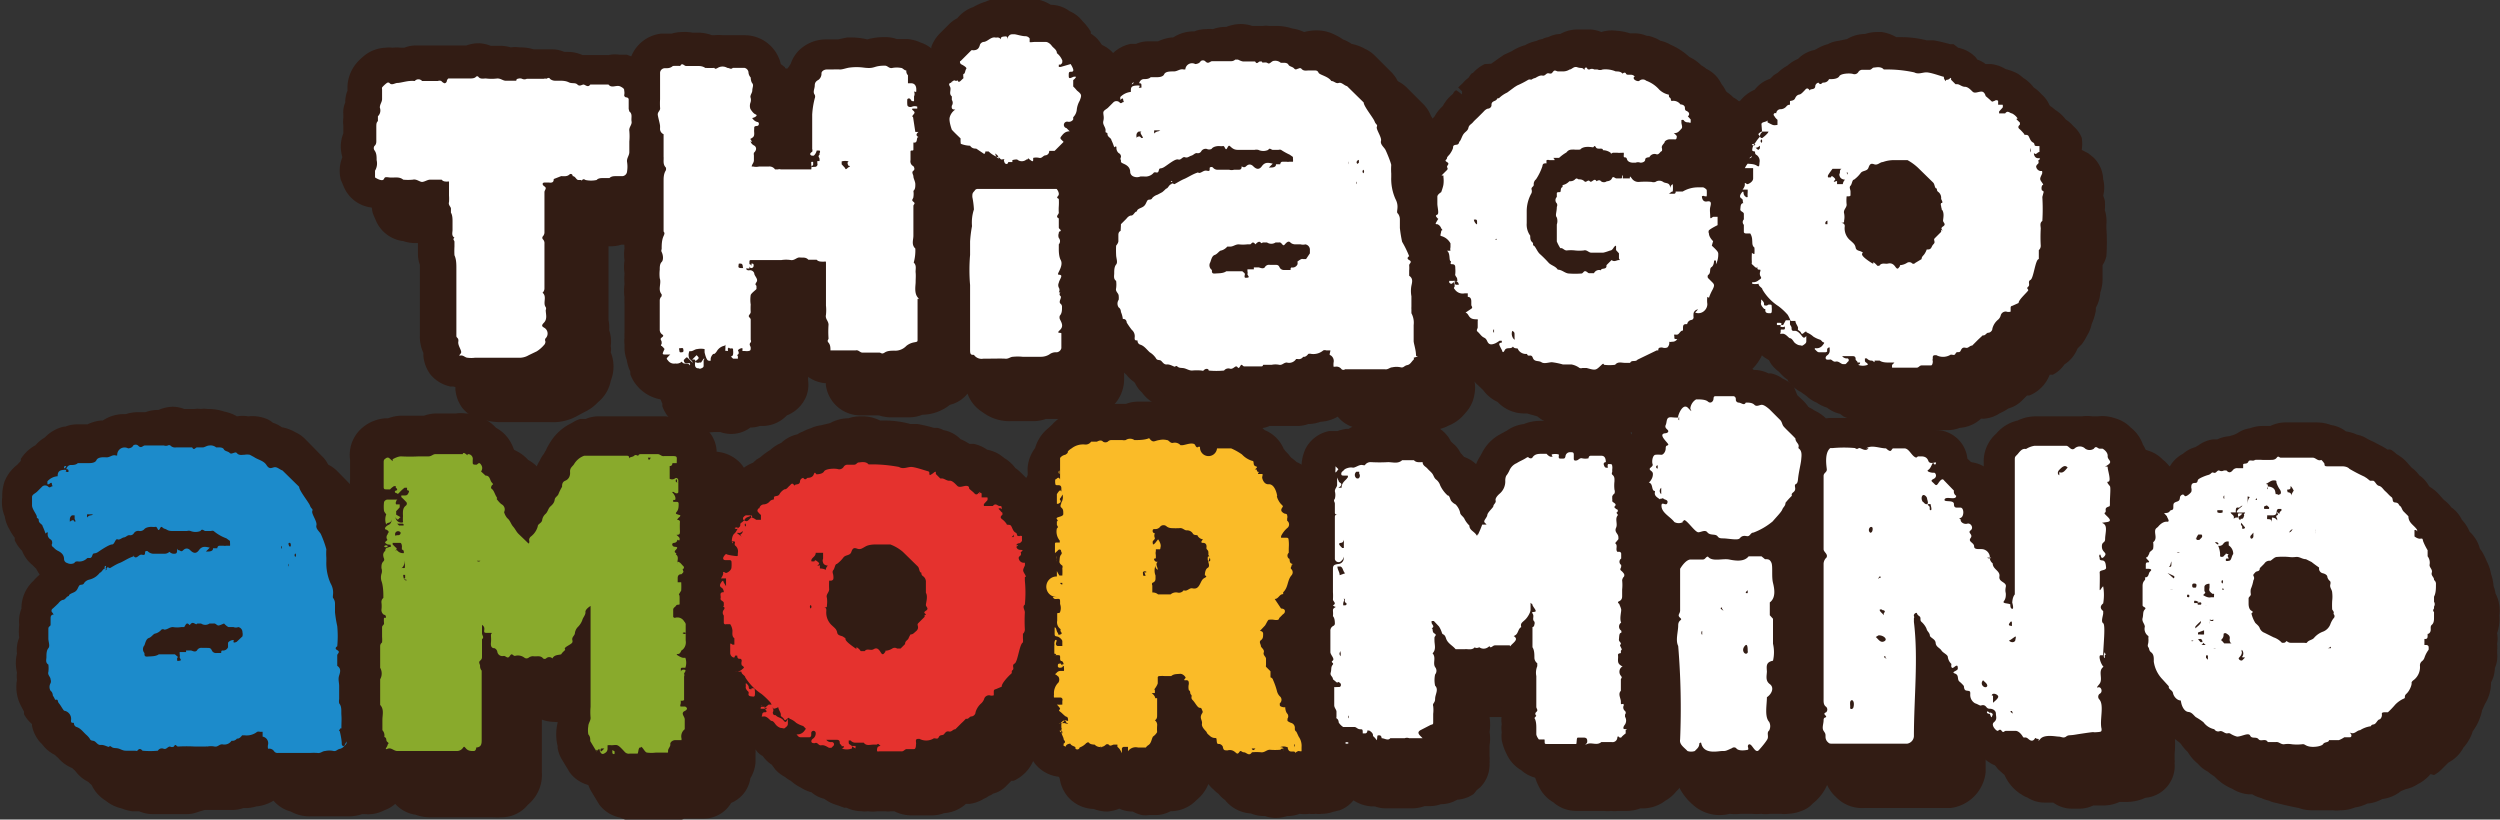
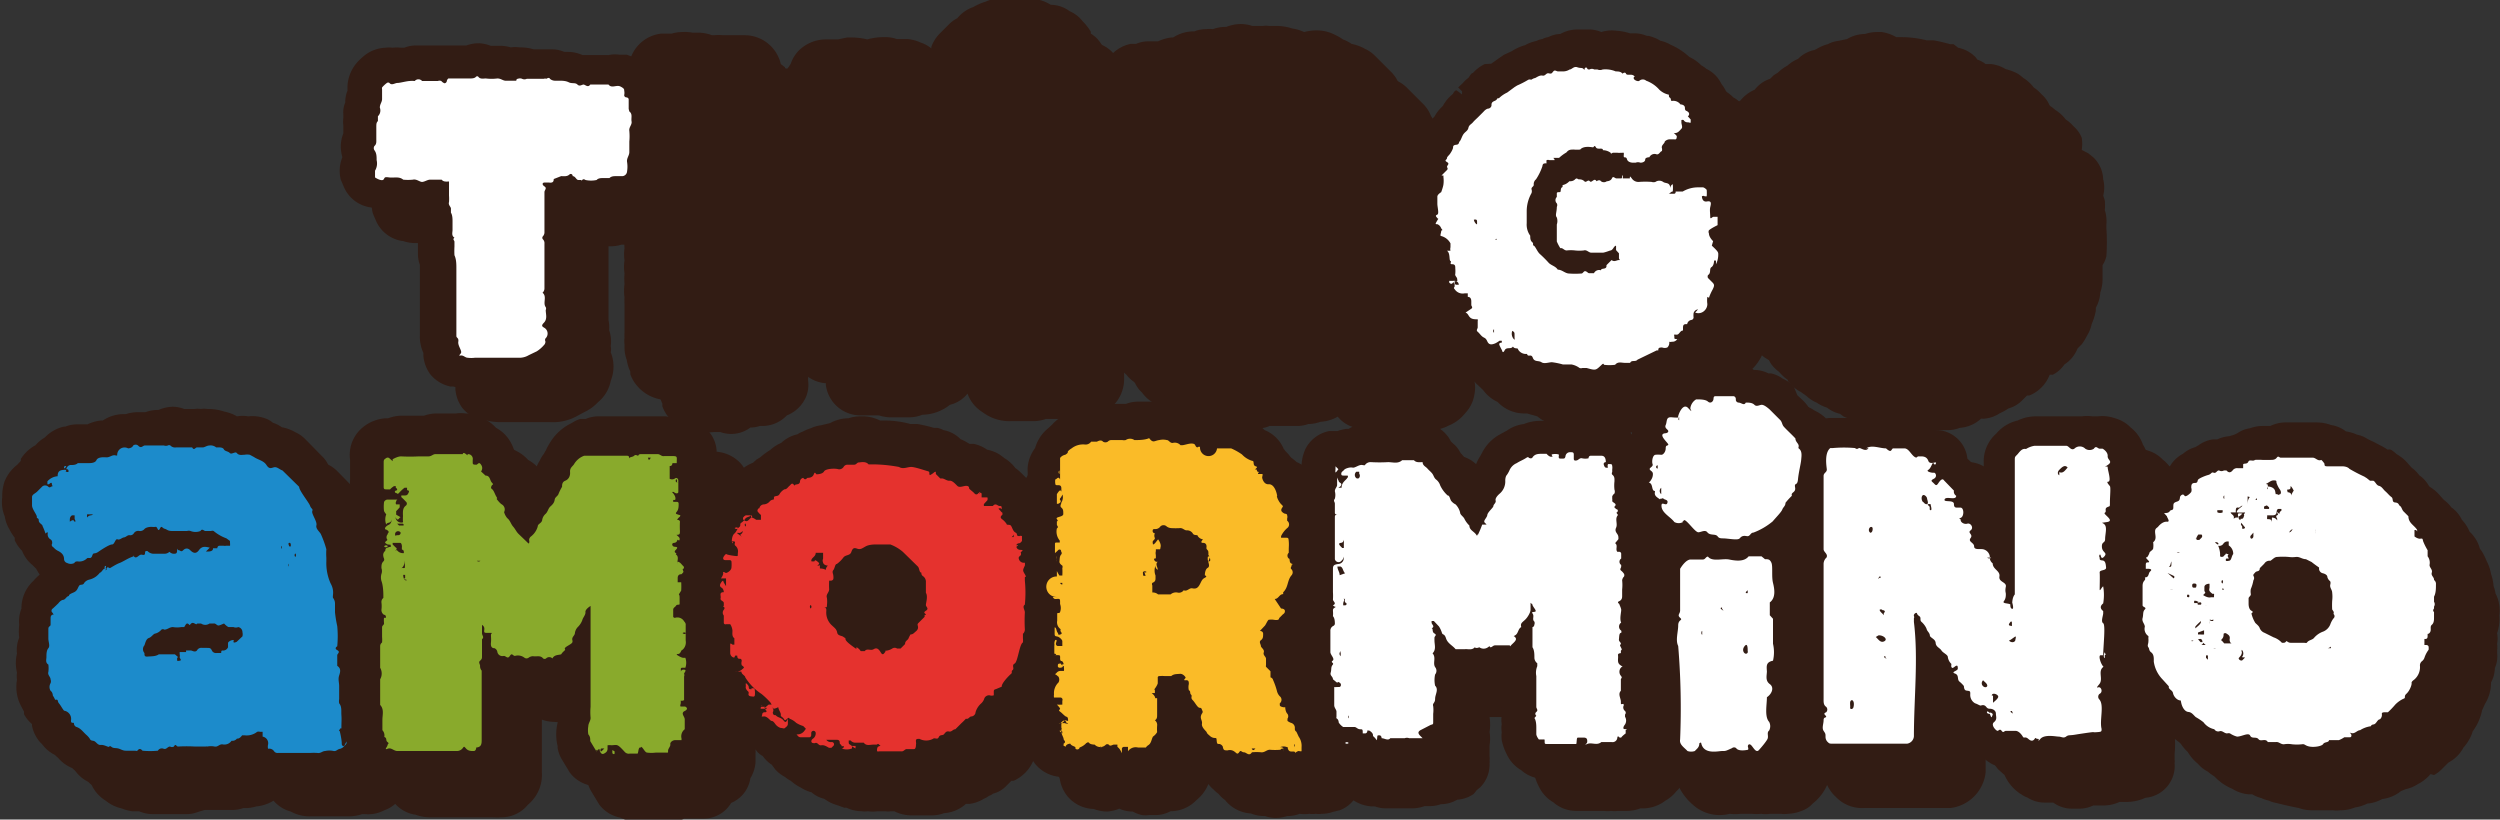
<svg xmlns="http://www.w3.org/2000/svg" viewBox="0 0 78.06 25.59">
  <rect x="0" y="0" width="78.06" height="25.59" fill="#333333" stroke="none" />
  <defs>
    <style>.cls-1{fill:#321c14;}.cls-2{fill:#1c8bcb;}.cls-3{fill:#89aa2c;}.cls-4{fill:#e5322e;}.cls-5{fill:#fabb28;}.cls-6{fill:#fff;}</style>
  </defs>
  <title>Asset 6</title>
  <g id="Layer_2" data-name="Layer 2">
    <g id="Layer_1-2" data-name="Layer 1">
      <path class="cls-1" d="M77.92,18.53a1.12,1.12,0,0,0-.06-.23,1.52,1.52,0,0,0-.08-.38,1.42,1.42,0,0,0-.14-.41h0a2.1,2.1,0,0,0-.15-.3l-.06-.08a1,1,0,0,0-.13-.3,1.16,1.16,0,0,0-.19-.23,1.18,1.18,0,0,0-.24-.37h0a1,1,0,0,0-.33-.39l0,0a1,1,0,0,0-.23-.23l-.11-.12a1.25,1.25,0,0,0-.37-.31.86.86,0,0,0-.18-.14.23.23,0,0,0-.1,0l0,0a1.88,1.88,0,0,0-.24-.14l-.17-.09-.21-.1a.94.94,0,0,0-.34-.14,1.22,1.22,0,0,0-.34-.1,1,1,0,0,0-.47-.2,1.28,1.28,0,0,0-.44-.08h-1a1.06,1.06,0,0,0-.45.11l-.09,0h-.13a1.14,1.14,0,0,0-.41.07l0,0a.93.93,0,0,0-.39.15l-.1.05-.16.05a1.07,1.07,0,0,0-.38.1l-.14,0a1,1,0,0,0-.44.18l-.1.06a1,1,0,0,0-.39.21,1,1,0,0,0-.4.38.92.92,0,0,0-.24.19,1.15,1.15,0,0,0-.18.24l-.06.09-.14.08a.81.81,0,0,0-.09.1v0s0-.07,0-.11V16a1.27,1.27,0,0,0,0-.39,1,1,0,0,0-.14-.73,1.15,1.15,0,0,0-.38-.53,1.07,1.07,0,0,0-.49-.29A1.19,1.19,0,0,0,66.5,14l-.17,0A1.17,1.17,0,0,0,66,14l-.25,0-.21,0h-1a1.3,1.3,0,0,0-.54.13,1.23,1.23,0,0,0-.67.41h0a1.15,1.15,0,0,0-.39.9v.48a.78.78,0,0,0-.16-.24c-.11-.12-.23-.25-.35-.36v0a1,1,0,0,0-.9-.89l-.06,0a1.94,1.94,0,0,0-.3-.13,1.2,1.2,0,0,0-.65-.25h-.62a1,1,0,0,0-.17,0h-.22a1.27,1.27,0,0,0-.28,0l-.18,0-.16,0-.3,0h-.44a1.15,1.15,0,0,0-.35.07,2.5,2.5,0,0,0-.23-.23l0,0a1.32,1.32,0,0,0-.31-.42l-.14-.13L57,13.05a1.27,1.27,0,0,0-.34-.23,1,1,0,0,0-.35-.16l-.09,0a1,1,0,0,0-.46-.11,1,1,0,0,0-.62-.2h-.54a1.2,1.2,0,0,0-.47.1h-.15a.91.91,0,0,0-.23,0l.19-.16,0,0a1.21,1.21,0,0,0,.45-.55,1.17,1.17,0,0,0,.4-.3,1.47,1.47,0,0,0,.28-.48,1.07,1.07,0,0,0,.16.27.74.74,0,0,0,.17.25.93.93,0,0,0,.15.13l0,0a1.29,1.29,0,0,0,.27.25c0,.06.07.1.1.15a1.19,1.19,0,0,0,.31.23l.17.12a1.07,1.07,0,0,0,.32.21,1.27,1.27,0,0,0,.33.16,1,1,0,0,0,.4.19l.12.09.28.11a1.23,1.23,0,0,0,.23.08l.08,0a1,1,0,0,0,.46.11.71.71,0,0,0,.2,0,1.06,1.06,0,0,0,.31,0h.2l.22,0h.08a1.25,1.25,0,0,0,.56.12h.61a1,1,0,0,0,.39-.07h0a1.1,1.1,0,0,0,.67-.29.42.42,0,0,0,.12,0,1,1,0,0,0,.45-.16l.16-.08.13-.08a.91.91,0,0,0,.42-.25l.15-.15.07,0A1.13,1.13,0,0,0,64,11.7l.1,0a1,1,0,0,0,.36-.32,1.06,1.06,0,0,0,.41-.5l.13-.13a1.53,1.53,0,0,0,.16-.26,1.14,1.14,0,0,0,.15-.37,1.83,1.83,0,0,0,.13-.42l0-.09a1.12,1.12,0,0,0,.14-.48h0a1.25,1.25,0,0,0,.07-.43c0-.14,0-.28,0-.42A.88.88,0,0,0,65.77,8a6.56,6.56,0,0,0,0-.88V7a1.09,1.09,0,0,0-.05-.44,1.53,1.53,0,0,0,0-.3.88.88,0,0,0-.05-.15,1,1,0,0,0,0-.51,1,1,0,0,0-.3-.68l-.16-.13L65,4.68A1.24,1.24,0,0,0,65,4.3a.94.94,0,0,0-.26-.36,1.09,1.09,0,0,0-.24-.21,1.18,1.18,0,0,0-.33-.3A1.09,1.09,0,0,0,64,3.3a1.49,1.49,0,0,0-.37-.14A1.14,1.14,0,0,0,63.17,3L63,3a.94.94,0,0,0-.26-.14l-.06-.08a1.06,1.06,0,0,0-.54-.29L62,2.38l-.11,0a4.9,4.9,0,0,0-.51-.12l-.22,0a3.24,3.24,0,0,0-.79-.1h-.16A1.27,1.27,0,0,0,59.75,2h-.16a1.22,1.22,0,0,0-.35.06h0a1.14,1.14,0,0,0-.57.16l-.29.06a.87.87,0,0,0-.31.1,1.17,1.17,0,0,0-.24.09l-.17.09h0a1,1,0,0,0-.52.28,1.1,1.1,0,0,0-.33.21,1.29,1.29,0,0,0-.3.22l-.13.08-.11.11a1,1,0,0,0-.48.34.12.12,0,0,0,0,0l0,0a1.17,1.17,0,0,0-.44.33,1,1,0,0,0-.3.39l-.06.1a.2.2,0,0,0,0,.08,1.16,1.16,0,0,0,0-.53,1.14,1.14,0,0,0-.24-.55,1,1,0,0,0-.47-.47.91.91,0,0,0-.16-.11,1.26,1.26,0,0,0-.37-.26h0a2.06,2.06,0,0,0-.58-.38,1.13,1.13,0,0,0-.33-.13,1.2,1.2,0,0,0-.37-.15h-.05a1,1,0,0,0-.39-.08h-.14a1.65,1.65,0,0,0-.42-.08A1.08,1.08,0,0,0,51,2a1,1,0,0,0-.41-.08h-.32a1.1,1.1,0,0,0-.55.14.9.9,0,0,0-.38.1.48.48,0,0,0-.18.06.53.53,0,0,0-.19.06,1.17,1.17,0,0,0-.35.13h0a1.56,1.56,0,0,0-.42.19l-.24.11-.16.11-.24.17L47.36,3a1.17,1.17,0,0,0-.37.28c-.06,0-.1.11-.15.16a.75.75,0,0,0-.16.15l-.15.14.12.12,0,.1-.17-.13c-.06,0-.12.11-.11.11a1.21,1.21,0,0,0-.32.38,0,0,0,0,0,0,0,1.25,1.25,0,0,0-.26.33.89.89,0,0,0-.21.31l0,0a1.15,1.15,0,0,0-.17.26,1.17,1.17,0,0,1-.05-.11,1.42,1.42,0,0,0-.14-.36c0-.07,0-.13-.07-.19a1.11,1.11,0,0,0-.2-.49,2.38,2.38,0,0,0-.18-.3l-.09-.14a1.05,1.05,0,0,0-.23-.36l-.52-.52a1,1,0,0,0-.3-.21,1.44,1.44,0,0,0-.43-.16,1.16,1.16,0,0,0-.27-.14,1.55,1.55,0,0,0-.24-.14,1.23,1.23,0,0,0-.54-.14A1.53,1.53,0,0,0,41.72,2a1.34,1.34,0,0,0-.37-.11,1.6,1.6,0,0,0-.53-.08h0l-.2,0h0a.55.55,0,0,0-.18,0h-.34a1.13,1.13,0,0,0-.36-.06,1.24,1.24,0,0,0-.45.09v0a1.16,1.16,0,0,0-.42.07h0a.79.79,0,0,0-.2,0h0a1,1,0,0,0-.38.07h0a1.18,1.18,0,0,0-.66.19l-.05,0a1.34,1.34,0,0,0-.42.12l-.09,0-.15.05h-.06a1,1,0,0,0-.39.08H36.3a1.15,1.15,0,0,0-.59.33.65.65,0,0,0-.16.13.83.83,0,0,0-.07-.13.61.61,0,0,0,0-.12,1,1,0,0,0-.22-.37,1,1,0,0,0-.2-.16l0-.06a1.72,1.72,0,0,0-.26-.33,1,1,0,0,0-.4-.31,1,1,0,0,0-.59-.2,1.35,1.35,0,0,0-.66-.2h0a1.17,1.17,0,0,0-.77,0h-.15a1.07,1.07,0,0,0-.45.1,1.86,1.86,0,0,0-.39.17,1.11,1.11,0,0,0-.5.35,1,1,0,0,0-.23.16l-.33.33a1.18,1.18,0,0,0-.25.4s0,0,0,.05a1.06,1.06,0,0,0-.33-.18,1.28,1.28,0,0,0-.4-.11H29a1,1,0,0,0-.37-.06h0a1.89,1.89,0,0,0-.55.07s0,0,0,0a2.16,2.16,0,0,0-.47-.06h-.16l-.28.06h-.39a1.21,1.21,0,0,0-.84.35,1.08,1.08,0,0,0-.25.41l-.07.11a.83.83,0,0,0-.11.15.88.88,0,0,0,0-.15L25.38,3a1.16,1.16,0,0,0-1.1-.9H23.8l-.23,0a1.15,1.15,0,0,0-.26,0h-.08a1.21,1.21,0,0,0-.45-.08h-.16A1.24,1.24,0,0,0,22.31,2a1.21,1.21,0,0,0-.34.05l-.18,0-.15.05a1.15,1.15,0,0,0-.93.71l-.13-.05-.22,0A1,1,0,0,0,20,2.72h-.64l-.17,0a1.14,1.14,0,0,0-.48-.1h-.09a1,1,0,0,0-.38-.08h-.58a1.37,1.37,0,0,0-.44-.06h0a.84.84,0,0,0-.27,0,1.13,1.13,0,0,0-.35,0h-.28a1.09,1.09,0,0,0-.39-.08,1.16,1.16,0,0,0-.37.07H15l-.2,0-.22,0H14a1,1,0,0,0-.38.07h-.1a1.24,1.24,0,0,0-.27,0,.64.64,0,0,0-.2,0,1.12,1.12,0,0,0-.64.22,2,2,0,0,0-.26.24,1.22,1.22,0,0,0-.3.73v.15a.94.94,0,0,0-.07.37.78.78,0,0,0-.06.37v.12a.81.81,0,0,0,0,.22v.26a1.1,1.1,0,0,0-.08.4,1.33,1.33,0,0,0,.05.34,1.13,1.13,0,0,0-.05.7l.09.21a1.07,1.07,0,0,0,.87.66,1.13,1.13,0,0,0,.36.06h.12l.2,0a1.36,1.36,0,0,0,.33.06h.16a1.16,1.16,0,0,0,.28,0v0a.78.78,0,0,0,0,.21s0,.21,0,.21a.88.88,0,0,0,0,.23.66.66,0,0,0,0,.28s0,.38,0,.38a1,1,0,0,0,.06.36v2.2a1.22,1.22,0,0,0,.11.55l0,.1a1.15,1.15,0,0,0,.21.56,1.1,1.1,0,0,0,.64.39l.09,0a1.76,1.76,0,0,0,.39.06h1.61A1.55,1.55,0,0,0,18,13l.24-.13a1.37,1.37,0,0,0,.43-.31,1.14,1.14,0,0,0,.4-.67,1.19,1.19,0,0,0,0-.89.5.5,0,0,0,0-.19,1.08,1.08,0,0,0-.05-.5,1,1,0,0,0,0-.17A.76.76,0,0,0,19,10V8.61c0-.07,0-.13,0-.19s0-.11,0-.16V7.69h.09a1.06,1.06,0,0,0,.31-.05h.28A1.08,1.08,0,0,0,20,7.56h.1a.76.76,0,0,0,.27,0h.1l.09,0v.67a1.24,1.24,0,0,0-.06.52,1.25,1.25,0,0,0,0,.38,1.32,1.32,0,0,0,0,.41,1.7,1.7,0,0,0,0,.32,1.59,1.59,0,0,0,0,.43,1.36,1.36,0,0,0,0,.2c0,.3,0,.59,0,.89a1,1,0,0,0,0,.17.68.68,0,0,0,0,.2s0,.06,0,.09a1.09,1.09,0,0,0,.07.4,1.28,1.28,0,0,0,.11.36.56.56,0,0,1,0,.08,1.11,1.11,0,0,0,.19.34,1.25,1.25,0,0,0,1,.47l.11,0a1,1,0,0,0,.3,0l.21,0a1,1,0,0,0,.94-.14h0a1,1,0,0,0,.3-.05h.11a1.06,1.06,0,0,0,.73-.33,1.08,1.08,0,0,0,.61-.61,1,1,0,0,0,.05-.5,1.11,1.11,0,0,0,0-.17V11a.38.38,0,0,0,0-.1.94.94,0,0,0,0-.23h0a1,1,0,0,0,.21-.54h.22v.54a1.2,1.2,0,0,0,.06.59v.25a1.28,1.28,0,0,0,.07.47.15.15,0,0,0,0,.07,1.09,1.09,0,0,0,1.05.92h.6a1.37,1.37,0,0,0,.32.06h.66a1.08,1.08,0,0,0,.38-.08h0a1.41,1.41,0,0,0,.86-.31,1,1,0,0,0,.55-.35,1.12,1.12,0,0,0,.47.58,1.39,1.39,0,0,0,.89.28h.67a1.18,1.18,0,0,0,.42-.07h.69A1.4,1.4,0,0,0,34.1,13a1.18,1.18,0,0,0,1-1.15c0-.15,0-.31,0-.49a.41.41,0,0,0,0-.11h0a.23.23,0,0,1,0,.09,1.21,1.21,0,0,0,.25.3l0,.06a1.13,1.13,0,0,0,.23.48l.08.08a1.09,1.09,0,0,0,.4.34l.11.1a1.13,1.13,0,0,0,.38.31,1.18,1.18,0,0,0,.49.24,1.2,1.2,0,0,0,.33.09.78.78,0,0,0,.22,0,1.08,1.08,0,0,0,.45.09h.33l.16,0,.27,0h.29a1.1,1.1,0,0,0,.36-.07.7.7,0,0,0,.19-.06h.86a1,1,0,0,0,.35-.06h0a1.12,1.12,0,0,0,.38-.07,1.22,1.22,0,0,0,.54-.16,1,1,0,0,0,.53.34,1.14,1.14,0,0,0,.58.15h1.09l.21,0a1.37,1.37,0,0,0,.4-.07h.09a1.23,1.23,0,0,0,.56-.14,1.25,1.25,0,0,0,.52-.39,1.09,1.09,0,0,0,.29-.6,1,1,0,0,0,0-.39.45.45,0,0,0,.09.1l.18.17a1.15,1.15,0,0,0,.45.37,1.15,1.15,0,0,0,.81.36h.11L48,13a1.17,1.17,0,0,0,.5.25,1.23,1.23,0,0,0,.48.1l.18,0,.28.05h.16a1.59,1.59,0,0,0,.46.13h0a1.94,1.94,0,0,0,.43.06,1.06,1.06,0,0,0,.53-.13h.18a1.7,1.7,0,0,0,.31-.06h.09v0l.1-.05v.07a.81.81,0,0,0,.34-.08,1,1,0,0,0,.36-.16l.34-.17s-.1.09-.14.15l0,.06a1.08,1.08,0,0,0-.42.51l-.08.14a1.52,1.52,0,0,0-.08.27.44.44,0,0,0-.06.16,1.46,1.46,0,0,0,0,.27l0,0,0,0a1.22,1.22,0,0,0-.9-.41H50.8a1,1,0,0,0-.25,0,1.21,1.21,0,0,0-.48-.09h0a.9.9,0,0,0-.37.07h-.6a1.38,1.38,0,0,0-.52.1,1.14,1.14,0,0,0-.52.2l-.22.12a1.34,1.34,0,0,0-.56.57l-.06.11a1.28,1.28,0,0,0-.16.34l-.06.09-.12-.12a1.34,1.34,0,0,0-.27-.4l-.06-.1a.82.82,0,0,0-.19-.21l-.06-.06a.86.86,0,0,0-.13-.2,1,1,0,0,0-.69-.36,1,1,0,0,0-.37-.07h-.37a1,1,0,0,0-.35.06h-.63a1.25,1.25,0,0,0-.65.18l-.07,0a1.42,1.42,0,0,0-.28.07H42.5a1.06,1.06,0,0,0-.73.54,1.37,1.37,0,0,0-.13.5.76.76,0,0,0,0,.15l-.16-.16-.11-.1a1.14,1.14,0,0,0-.23-.3l-.06-.08a1.09,1.09,0,0,0-.59-.58,1.49,1.49,0,0,0-.51-.31,1.3,1.3,0,0,0-.35-.12,1.19,1.19,0,0,0-.41-.11,1.48,1.48,0,0,0-.27-.1,1.12,1.12,0,0,0-.38-.08h-.42l-.09,0a1.35,1.35,0,0,0-.5-.08h0a.88.88,0,0,0-.38-.09h-.63a1.07,1.07,0,0,0-.39.07H35.6l-.23,0h0a1.09,1.09,0,0,0-.46.12,1.53,1.53,0,0,0-.67.23,1.31,1.31,0,0,0-.39.3l-.12.11a1.23,1.23,0,0,0-.41.62,1.17,1.17,0,0,0-.23.58,1.55,1.55,0,0,0,0,.22s0,.09-.05.13l-.11-.11a1.9,1.9,0,0,0-.23-.2,1.18,1.18,0,0,0-.33-.3l-.16-.12a1.22,1.22,0,0,0-.39-.15,1.14,1.14,0,0,0-.41-.18l-.14,0a1.59,1.59,0,0,0-.26-.14L31,14.72a1,1,0,0,0-.54-.29.73.73,0,0,0-.19-.07l-.11,0a4.37,4.37,0,0,0-.51-.12l-.22,0a3.1,3.1,0,0,0-.78-.11h-.17A1.27,1.27,0,0,0,28,14h-.16a1.22,1.22,0,0,0-.35.06h0a1.21,1.21,0,0,0-.57.15l-.29.07a1,1,0,0,0-.31.09,1.33,1.33,0,0,0-.24.1.76.76,0,0,0-.18.09h0a1.1,1.1,0,0,0-.51.27,1.17,1.17,0,0,0-.34.22,2,2,0,0,0-.3.22l-.13.08-.11.1a1.13,1.13,0,0,0-.5.37l0,0-.05,0a1.17,1.17,0,0,0-.44.33l-.06.05a0,0,0,0,0,0,0V15.9a1,1,0,0,0-.09-.43,1.5,1.5,0,0,0,0-.22,1,1,0,0,0-.29-.83,1.16,1.16,0,0,0-.79-.32v.07l-.11-.05v0h-.07A.83.83,0,0,0,21.8,14H21l-.19,0-.17,0h-.94a1,1,0,0,0-.41.08l-.17,0a1,1,0,0,0-.27.13,1.57,1.57,0,0,0-.65.57,1.77,1.77,0,0,0-.16.29.41.41,0,0,0-.05.09,1,1,0,0,0-.14.23.92.92,0,0,0-.11.23.91.91,0,0,0-.07.14l-.13.18v0l-.13-.17a1.48,1.48,0,0,0-.13-.35,1.23,1.23,0,0,0-.23-.37,1.26,1.26,0,0,0-.16-.33,1.13,1.13,0,0,0-.4-.36,1.24,1.24,0,0,0-.41-.3h0a1,1,0,0,0-.54-.15,1.12,1.12,0,0,0-.31,0h-.6a1.13,1.13,0,0,0-.39.07h-.71a1.19,1.19,0,0,0-.41.08h-.06a1.24,1.24,0,0,0-.74.29,1.11,1.11,0,0,0-.39,1v.64a.76.76,0,0,0,0,.15.7.7,0,0,0-.06.19,2.13,2.13,0,0,0,0,.5h0s0-.09-.05-.12-.05-.13-.07-.19a1.11,1.11,0,0,0-.2-.49,2.38,2.38,0,0,0-.18-.3l-.09-.14a.88.88,0,0,0-.24-.36l-.51-.52a1,1,0,0,0-.3-.21,1.34,1.34,0,0,0-.43-.16,1,1,0,0,0-.28-.14.7.7,0,0,0-.22-.13A1.19,1.19,0,0,0,8.75,14,1,1,0,0,0,8.4,14,1.34,1.34,0,0,0,8,13.85a1.54,1.54,0,0,0-.52-.08h0a.68.68,0,0,0-.21,0,.62.62,0,0,0-.19,0H6.75a1,1,0,0,0-.35-.07,1.18,1.18,0,0,0-.45.1v0a1.14,1.14,0,0,0-.41.07H5.46l-.15,0h0a1.21,1.21,0,0,0-.38.06h0a1.18,1.18,0,0,0-.65.2l-.06,0a1.34,1.34,0,0,0-.42.12l-.1,0-.14,0H3.42a1,1,0,0,0-.38.07H3a1.17,1.17,0,0,0-.6.34,1.13,1.13,0,0,0-.29.24,1.26,1.26,0,0,0-.46.43l0,.06-.11.12a1.23,1.23,0,0,0-.4.53,1.42,1.42,0,0,0-.07.49,1.16,1.16,0,0,0,.08.6,1.07,1.07,0,0,0,.14.39,1.69,1.69,0,0,0,.17.27l0,.08a1.14,1.14,0,0,0,.23.33,1.07,1.07,0,0,0,.32.44l.12.12a1.74,1.74,0,0,0,.11.18v0a1.86,1.86,0,0,0-.2.2,1.16,1.16,0,0,0-.34.73,1.15,1.15,0,0,0-.07.28,1.06,1.06,0,0,0-.05.23,1.66,1.66,0,0,0,0,.4v0a1,1,0,0,0-.07.5,1.24,1.24,0,0,0,.06.56.93.93,0,0,0,0,.23,1.27,1.27,0,0,0,.13.82l.09.17,0,.08a1.07,1.07,0,0,0,.25.31.21.21,0,0,0,0,.06,1.13,1.13,0,0,0,.23.48.6.6,0,0,0,.08.08,1.1,1.1,0,0,0,.4.34l.11.1A1.15,1.15,0,0,0,3.3,25a1.18,1.18,0,0,0,.49.24,1.52,1.52,0,0,0,.33.09l.22,0a1.08,1.08,0,0,0,.45.09h.48l.28,0h.29a1,1,0,0,0,.35-.07l.2-.06h.86a1,1,0,0,0,.35-.06h0A1.12,1.12,0,0,0,8,25.18,1.22,1.22,0,0,0,8.54,25a1.07,1.07,0,0,0,.54.34,1.21,1.21,0,0,0,.62.15h1l.21,0a1.37,1.37,0,0,0,.4-.07h.09A1.07,1.07,0,0,0,12,25.3a1,1,0,0,0,.34-.2,1.06,1.06,0,0,0,.64.34,1.28,1.28,0,0,0,.44.08h1.71l.25,0a2.19,2.19,0,0,0,.28,0,1.06,1.06,0,0,0,.82-.39,1.21,1.21,0,0,0,.44-1V22.47h0a1.16,1.16,0,0,0,.37.07,1.35,1.35,0,0,0,.28,0,1.35,1.35,0,0,0,.28,0l.2,0h.11l.22,0v.81a1.19,1.19,0,0,0-.05.22,1.54,1.54,0,0,0,0,.72.16.16,0,0,1,0,.06,1.06,1.06,0,0,0,.12.34l.26.43a1.07,1.07,0,0,0,.66.41,1,1,0,0,0,.4.1h.29a1.15,1.15,0,0,0,.26,0,1.36,1.36,0,0,0,.29,0H21a.94.94,0,0,0,.37-.07h.6a1,1,0,0,0,.86-.49,1,1,0,0,0,.38-.28,1,1,0,0,0,.22-.49,1.13,1.13,0,0,0,.16-.49v-.27a.78.78,0,0,0,0-.14l.06.08a.7.7,0,0,0,.17.13v0a1,1,0,0,0,.28.27l.11.15a1.14,1.14,0,0,0,.3.23.94.94,0,0,0,.18.12,1.53,1.53,0,0,0,.31.21,1.22,1.22,0,0,0,.34.15.91.91,0,0,0,.39.2l.14.09a1.38,1.38,0,0,0,.27.11l.22.08.07,0a1.12,1.12,0,0,0,.47.11.68.68,0,0,0,.2,0,1.06,1.06,0,0,0,.31,0l.21,0a.76.76,0,0,0,.21,0h.09a1.24,1.24,0,0,0,.55.13h.62a1.13,1.13,0,0,0,.39-.07h0a1.12,1.12,0,0,0,.68-.29l.12,0a1.11,1.11,0,0,0,.44-.16.65.65,0,0,0,.16-.09.42.42,0,0,0,.13-.07.86.86,0,0,0,.42-.25l.15-.15.07,0a1.21,1.21,0,0,0,.62-.64l.11-.05a1.05,1.05,0,0,0,.35-.32,1.12,1.12,0,0,0,.2-.18h0a2,2,0,0,0,0,.26A1.08,1.08,0,0,0,33,24a1.58,1.58,0,0,0,.09.32,1.15,1.15,0,0,0,.23.53,1.11,1.11,0,0,0,.83.41h0a1.24,1.24,0,0,0,.41.08h0a1.24,1.24,0,0,0,.39-.09,1,1,0,0,0,.42.09h0a1,1,0,0,0,.29.11.75.75,0,0,0,.21,0h.2a1,1,0,0,0,.48-.12,1.12,1.12,0,0,0,.81-.35,1.22,1.22,0,0,0,.37-.5.85.85,0,0,0,.16.17,1.07,1.07,0,0,0,.16.14.9.9,0,0,0,.2.19,1.12,1.12,0,0,0,.81.42,1.09,1.09,0,0,0,.39.08h.05a1,1,0,0,0,.32.06,1.15,1.15,0,0,0,.37-.06h0a1,1,0,0,0,.39-.07,1,1,0,0,0,.3,0,.76.76,0,0,0,.21,0,.55.55,0,0,0,.18,0,1,1,0,0,0,.35-.06l.21-.05a1,1,0,0,0,.43-.31,1.17,1.17,0,0,0,.58.19h.09a1,1,0,0,0,.34.06l.2,0,.2,0h.4a1.14,1.14,0,0,0,.41-.07h.18a1,1,0,0,0,.33-.06h0a1,1,0,0,0,.51-.14A1,1,0,0,0,46,24.8a.58.58,0,0,0,.1-.12l.12-.1a1,1,0,0,0,.29-.74.28.28,0,0,0,0-.09.53.53,0,0,0,0-.13s0-.32,0-.35a1.24,1.24,0,0,0,0-.41,1.51,1.51,0,0,0,0-.47h.37l.24,0,.22,0h.08l.23-.05.19,0v.44a1,1,0,0,0,.05.37.63.63,0,0,0,0,.19.82.82,0,0,0,0,.27.74.74,0,0,0,0,.25v0a1,1,0,0,0,0,.25,1.74,1.74,0,0,0,.16.45,1.12,1.12,0,0,0,.45.49,1.08,1.08,0,0,0,.73.27h.85a.91.91,0,0,0,.23,0,.76.76,0,0,0,.21,0h.07l.19,0a1.19,1.19,0,0,0,.44-.08h0A1.17,1.17,0,0,0,52,25a1.18,1.18,0,0,0,.28-.22l.07-.08a.81.81,0,0,0,.09-.1,1.73,1.73,0,0,0,.41.52,1.25,1.25,0,0,0,1.16.29,1.27,1.27,0,0,0,.34,0h.35a1.29,1.29,0,0,0,.29,0,.86.86,0,0,0,.28,0l.18,0h.15a.85.85,0,0,0,.23,0,1.22,1.22,0,0,0,.42-.09.82.82,0,0,0,.35-.23,1.49,1.49,0,0,0,.45-.58,1.2,1.2,0,0,0,.28.38,1.12,1.12,0,0,0,.85.34H60.9A1.26,1.26,0,0,0,62,24.11V24c0-.17,0-.34,0-.51a1.69,1.69,0,0,0,.22.26,1,1,0,0,0,.17.27l.11.1.09.08a1.36,1.36,0,0,0,.43.54.47.47,0,0,0,.09.06.7.7,0,0,0,.19.1,1,1,0,0,0,.55.16H64l.11,0a1,1,0,0,0,.6.19l.18,0h.06a1,1,0,0,0,.41-.1h.33a1.17,1.17,0,0,0,.49-.11h.22a1.43,1.43,0,0,0,.59-.13,1,1,0,0,0,.91-1.08.49.49,0,0,0,0-.12c0-.05,0-.11,0-.17a3.16,3.16,0,0,0,0-.61.85.85,0,0,0,.14.21,1.49,1.49,0,0,0,.27.34,1.38,1.38,0,0,0,.32.37,1,1,0,0,0,.3.24l.09.07.13.09a1.6,1.6,0,0,0,.55.38,1.15,1.15,0,0,0,.49.17l.13,0a1.1,1.1,0,0,0,.29.12,1,1,0,0,0,.24.08.71.71,0,0,0,.22.07,12,12,0,0,0,.71.16h0a1.19,1.19,0,0,0,.4.07h.5l.15,0a1,1,0,0,0,.25,0,1.21,1.21,0,0,0,.46-.09,1.29,1.29,0,0,0,.38-.12,1.12,1.12,0,0,0,.46-.14,1.16,1.16,0,0,0,.59-.25l0,0,.15-.06a1.11,1.11,0,0,0,.38-.16,1.24,1.24,0,0,0,.39-.31L76,24.2a1.06,1.06,0,0,0,.23-.17l.22-.22a1.11,1.11,0,0,0,.47-.47,1.33,1.33,0,0,0,.29-.51,1.59,1.59,0,0,0,.29-.65l.09-.2a1.25,1.25,0,0,0,.19-.67,1,1,0,0,0,.12-.45.92.92,0,0,0,.07-.48.2.2,0,0,0,0-.07.76.76,0,0,0,0-.21.89.89,0,0,0,0-.33v0a1.38,1.38,0,0,0,.07-.56A1.13,1.13,0,0,0,77.92,18.53Z" />
      <path class="cls-1" d="M76.92,17.53a1.12,1.12,0,0,0-.06-.23,1.52,1.52,0,0,0-.08-.38,1.42,1.42,0,0,0-.14-.41h0a2.1,2.1,0,0,0-.15-.3l-.06-.08a1,1,0,0,0-.13-.3,1.16,1.16,0,0,0-.19-.23,1.18,1.18,0,0,0-.24-.37h0a1,1,0,0,0-.33-.39l0,0a1,1,0,0,0-.23-.23l-.11-.12a1.25,1.25,0,0,0-.37-.31.86.86,0,0,0-.18-.14.23.23,0,0,0-.1,0l0,0a1.88,1.88,0,0,0-.24-.14l-.17-.09-.21-.1a.94.94,0,0,0-.34-.14,1.22,1.22,0,0,0-.34-.1,1,1,0,0,0-.47-.2,1.28,1.28,0,0,0-.44-.08h-1a1.06,1.06,0,0,0-.45.11l-.09,0h-.13a1.14,1.14,0,0,0-.41.07l0,0a.93.93,0,0,0-.39.15l-.1.05-.16.05a1.07,1.07,0,0,0-.38.1l-.14,0a1,1,0,0,0-.44.18l-.1.06a1,1,0,0,0-.39.21,1,1,0,0,0-.4.38.92.92,0,0,0-.24.19,1.15,1.15,0,0,0-.18.24l-.06.09-.14.08a.81.81,0,0,0-.09.1v0s0-.07,0-.11V15a1.27,1.27,0,0,0,0-.39,1,1,0,0,0-.14-.73,1.15,1.15,0,0,0-.38-.53,1.07,1.07,0,0,0-.49-.29A1.19,1.19,0,0,0,65.5,13l-.17,0A1.17,1.17,0,0,0,65,13l-.25,0-.21,0h-1a1.3,1.3,0,0,0-.54.13,1.23,1.23,0,0,0-.67.41h0a1.15,1.15,0,0,0-.39.9v.48a.78.78,0,0,0-.16-.24c-.11-.12-.23-.25-.35-.36v0a1,1,0,0,0-.9-.89l-.06,0a1.94,1.94,0,0,0-.3-.13,1.2,1.2,0,0,0-.65-.25h-.62a1,1,0,0,0-.17,0h-.22a1.27,1.27,0,0,0-.28,0l-.18,0-.16,0-.3,0h-.44a1.15,1.15,0,0,0-.35.07,2.5,2.5,0,0,0-.23-.23l0,0a1.32,1.32,0,0,0-.31-.42l-.14-.13L56,12.05a1.27,1.27,0,0,0-.34-.23,1,1,0,0,0-.35-.16l-.09,0a1,1,0,0,0-.46-.11,1,1,0,0,0-.62-.2h-.54a1.2,1.2,0,0,0-.47.1h-.15a.91.91,0,0,0-.23,0l.19-.16,0,0a1.21,1.21,0,0,0,.45-.55,1.17,1.17,0,0,0,.4-.3,1.47,1.47,0,0,0,.28-.48,1.07,1.07,0,0,0,.16.27.74.74,0,0,0,.17.25.93.93,0,0,0,.15.13l0,0a1.29,1.29,0,0,0,.27.25c0,.06.07.1.1.15a1.19,1.19,0,0,0,.31.23l.17.12a1.07,1.07,0,0,0,.32.21,1.27,1.27,0,0,0,.33.16,1,1,0,0,0,.4.19l.12.09.28.11a1.23,1.23,0,0,0,.23.08l.08,0a1,1,0,0,0,.46.11.71.71,0,0,0,.2,0,1.06,1.06,0,0,0,.31,0h.2l.22,0h.08a1.25,1.25,0,0,0,.56.12h.61a1,1,0,0,0,.39-.07h0a1.1,1.1,0,0,0,.67-.29.42.42,0,0,0,.12,0,1,1,0,0,0,.45-.16l.16-.08.13-.08a.91.91,0,0,0,.42-.25l.15-.15.07,0A1.13,1.13,0,0,0,63,10.7l.1,0a1,1,0,0,0,.36-.32,1.06,1.06,0,0,0,.41-.5L64,9.71a1.53,1.53,0,0,0,.16-.26,1.14,1.14,0,0,0,.15-.37,1.83,1.83,0,0,0,.13-.42l0-.09a1.12,1.12,0,0,0,.14-.48h0a1.25,1.25,0,0,0,.07-.43c0-.14,0-.28,0-.42A.88.88,0,0,0,64.77,7a6.56,6.56,0,0,0,0-.88V6a1.09,1.09,0,0,0-.05-.44,1.53,1.53,0,0,0,0-.3.88.88,0,0,0-.05-.15,1,1,0,0,0,0-.51,1,1,0,0,0-.3-.68l-.16-.13L64,3.68A1.24,1.24,0,0,0,64,3.3a.94.94,0,0,0-.26-.36,1.09,1.09,0,0,0-.24-.21,1.18,1.18,0,0,0-.33-.3A1.09,1.09,0,0,0,63,2.3a1.49,1.49,0,0,0-.37-.14A1.14,1.14,0,0,0,62.17,2L62,2a.94.94,0,0,0-.26-.14l-.06-.08a1.06,1.06,0,0,0-.54-.29L61,1.38l-.11,0a4.9,4.9,0,0,0-.51-.12l-.22,0a3.24,3.24,0,0,0-.79-.1h-.16A1.27,1.27,0,0,0,58.75,1h-.16a1.22,1.22,0,0,0-.35.06h0a1.14,1.14,0,0,0-.57.16l-.29.06a.87.87,0,0,0-.31.1,1.17,1.17,0,0,0-.24.09l-.17.09h0a1,1,0,0,0-.52.28,1.1,1.1,0,0,0-.33.21,1.29,1.29,0,0,0-.3.22l-.13.08-.11.11a1,1,0,0,0-.48.34.12.12,0,0,0,0,0l0,0a1.17,1.17,0,0,0-.44.33,1,1,0,0,0-.3.39l-.06.1a.2.2,0,0,0,0,.08,1.16,1.16,0,0,0,0-.53,1.14,1.14,0,0,0-.24-.55,1,1,0,0,0-.47-.47.91.91,0,0,0-.16-.11,1.26,1.26,0,0,0-.37-.26h0a2.06,2.06,0,0,0-.58-.38,1.13,1.13,0,0,0-.33-.13,1.2,1.2,0,0,0-.37-.15h-.05a1,1,0,0,0-.39-.08h-.14a1.65,1.65,0,0,0-.42-.08A1.08,1.08,0,0,0,50,1a1,1,0,0,0-.41-.08h-.32a1.1,1.1,0,0,0-.55.14.9.9,0,0,0-.38.1.48.48,0,0,0-.18.06.53.53,0,0,0-.19.06,1.17,1.17,0,0,0-.35.13h0a1.56,1.56,0,0,0-.42.19l-.24.11-.16.11-.24.17L46.36,2a1.17,1.17,0,0,0-.37.28c-.06,0-.1.11-.15.16a.75.75,0,0,0-.16.15l-.15.14.12.12,0,.1-.17-.13c-.06,0-.12.11-.11.11a1.21,1.21,0,0,0-.32.38v0a1.25,1.25,0,0,0-.26.33.89.89,0,0,0-.21.31l0,0a1.15,1.15,0,0,0-.17.26,1.17,1.17,0,0,1-.05-.11,1.42,1.42,0,0,0-.14-.36c0-.07,0-.13-.07-.19a1.11,1.11,0,0,0-.2-.49,2.38,2.38,0,0,0-.18-.3l-.09-.14a1.05,1.05,0,0,0-.23-.36l-.52-.52a1,1,0,0,0-.3-.21,1.44,1.44,0,0,0-.43-.16,1.16,1.16,0,0,0-.27-.14,1.55,1.55,0,0,0-.24-.14,1.23,1.23,0,0,0-.54-.14A1.53,1.53,0,0,0,40.72,1a1.34,1.34,0,0,0-.37-.11,1.6,1.6,0,0,0-.53-.08h0l-.2,0h0a.55.55,0,0,0-.18,0h-.34a1.13,1.13,0,0,0-.36-.06,1.24,1.24,0,0,0-.45.09v0a1.16,1.16,0,0,0-.42.07h0a.79.79,0,0,0-.2,0h0a1,1,0,0,0-.38.07h0a1.18,1.18,0,0,0-.66.19l-.05,0a1.34,1.34,0,0,0-.42.12l-.09,0-.15,0h-.06a1,1,0,0,0-.39.08H35.3a1.15,1.15,0,0,0-.59.33.65.65,0,0,0-.16.13.83.83,0,0,0-.07-.13.61.61,0,0,0,0-.12,1,1,0,0,0-.22-.37,1,1,0,0,0-.2-.16l0-.06a1.72,1.72,0,0,0-.26-.33,1,1,0,0,0-.4-.31,1,1,0,0,0-.59-.2,1.35,1.35,0,0,0-.66-.2h0a1.17,1.17,0,0,0-.77,0h-.15a1.07,1.07,0,0,0-.45.1,1.86,1.86,0,0,0-.39.17,1.11,1.11,0,0,0-.5.35,1,1,0,0,0-.23.16l-.33.33a1.18,1.18,0,0,0-.25.4s0,0,0,.05a1.06,1.06,0,0,0-.33-.18,1.28,1.28,0,0,0-.4-.11H28a1,1,0,0,0-.37-.06h0a1.89,1.89,0,0,0-.55.07s0,0,0,0a2.16,2.16,0,0,0-.47-.06h-.16l-.28.06h-.39a1.21,1.21,0,0,0-.84.35,1.08,1.08,0,0,0-.25.41l-.07.11a.83.83,0,0,0-.11.15.88.88,0,0,0,0-.15L24.38,2a1.16,1.16,0,0,0-1.1-.9H22.8l-.23,0a1.15,1.15,0,0,0-.26,0h-.08a1.21,1.21,0,0,0-.45-.08h-.16A1.24,1.24,0,0,0,21.31,1a1.21,1.21,0,0,0-.34.05l-.18,0-.15,0a1.15,1.15,0,0,0-.93.71l-.13-.05-.22,0A1,1,0,0,0,19,1.72h-.64l-.17,0a1.14,1.14,0,0,0-.48-.1h-.09a1,1,0,0,0-.38-.08h-.58a1.37,1.37,0,0,0-.44-.06h0a.84.84,0,0,0-.27,0,1.13,1.13,0,0,0-.35-.05h-.28a1.09,1.09,0,0,0-.39-.08,1.16,1.16,0,0,0-.37.07H14l-.2,0-.22,0H13a1,1,0,0,0-.38.07h-.1a1.24,1.24,0,0,0-.27,0,.64.64,0,0,0-.2,0,1.12,1.12,0,0,0-.64.22,2,2,0,0,0-.26.24,1.22,1.22,0,0,0-.3.73v.15a.94.94,0,0,0-.07.37.78.78,0,0,0-.06.37v.12a.81.81,0,0,0,0,.22v.26a1.1,1.1,0,0,0-.08.4,1.33,1.33,0,0,0,.05.34,1.13,1.13,0,0,0-.05.7l.09.21a1.07,1.07,0,0,0,.87.66,1.13,1.13,0,0,0,.36.06h.12l.2,0a1.36,1.36,0,0,0,.33.06h.16a1.16,1.16,0,0,0,.28,0v0a.78.78,0,0,0,0,.21s0,.21,0,.21a.88.88,0,0,0,0,.23.66.66,0,0,0,0,.28s0,.38,0,.38a1,1,0,0,0,.06.36v2.2a1.22,1.22,0,0,0,.11.55l0,.1a1.15,1.15,0,0,0,.21.56,1.1,1.1,0,0,0,.64.39l.09,0a1.76,1.76,0,0,0,.39.06h1.61A1.55,1.55,0,0,0,17,12l.24-.13a1.37,1.37,0,0,0,.43-.31,1.14,1.14,0,0,0,.4-.67,1.19,1.19,0,0,0,0-.89.5.5,0,0,0,0-.19,1.08,1.08,0,0,0-.05-.5,1,1,0,0,0,0-.17A.76.76,0,0,0,18,9V7.61c0-.07,0-.13,0-.19s0-.11,0-.16V6.69h.09a1.06,1.06,0,0,0,.31-.05h.28A1.08,1.08,0,0,0,19,6.56h.1a.76.76,0,0,0,.27,0h.1l.09,0v.67a1.24,1.24,0,0,0-.06.52,1.25,1.25,0,0,0,0,.38,1.32,1.32,0,0,0,0,.41,1.7,1.7,0,0,0,0,.32,1.59,1.59,0,0,0,0,.43,1.36,1.36,0,0,0,0,.2c0,.3,0,.59,0,.89a1,1,0,0,0,0,.17.68.68,0,0,0,0,.2s0,.06,0,.09a1.09,1.09,0,0,0,.07.4,1.28,1.28,0,0,0,.11.36.56.56,0,0,1,0,.08,1.11,1.11,0,0,0,.19.34,1.25,1.25,0,0,0,1,.47l.11,0a1,1,0,0,0,.3,0l.21,0a1,1,0,0,0,.94-.14h0a1,1,0,0,0,.3-.05h.11a1.06,1.06,0,0,0,.73-.33,1.08,1.08,0,0,0,.61-.61,1,1,0,0,0,.05-.5,1.11,1.11,0,0,0,0-.17V10a.38.38,0,0,0,0-.1.94.94,0,0,0,0-.23h0a1,1,0,0,0,.21-.54h.22v.54a1.2,1.2,0,0,0,.06.59v.25a1.28,1.28,0,0,0,.07.47.15.15,0,0,0,0,.07,1.09,1.09,0,0,0,1.05.92h.6a1.37,1.37,0,0,0,.32.06h.66a1.08,1.08,0,0,0,.38-.08h0a1.41,1.41,0,0,0,.86-.31,1,1,0,0,0,.55-.35,1.12,1.12,0,0,0,.47.58,1.39,1.39,0,0,0,.89.28h.67a1.18,1.18,0,0,0,.42-.07h.69A1.4,1.4,0,0,0,33.1,12a1.18,1.18,0,0,0,1-1.15c0-.15,0-.31,0-.49a.41.41,0,0,0,0-.11h0a.23.23,0,0,1,0,.09,1.21,1.21,0,0,0,.25.3l0,.06a1.13,1.13,0,0,0,.23.48l.08.08a1.09,1.09,0,0,0,.4.34l.11.1a1.13,1.13,0,0,0,.38.31,1.18,1.18,0,0,0,.49.24,1.2,1.2,0,0,0,.33.09.78.78,0,0,0,.22,0,1.08,1.08,0,0,0,.45.09h.33l.16,0,.27,0h.29a1.1,1.1,0,0,0,.36-.07.7.7,0,0,0,.19-.06h.86a1,1,0,0,0,.35-.06h0a1.12,1.12,0,0,0,.38-.07,1.22,1.22,0,0,0,.54-.16,1,1,0,0,0,.53.34,1.14,1.14,0,0,0,.58.15h1.09l.21,0a1.37,1.37,0,0,0,.4-.07h.09a1.23,1.23,0,0,0,.56-.14,1.25,1.25,0,0,0,.52-.39,1.09,1.09,0,0,0,.29-.6,1,1,0,0,0,0-.39.45.45,0,0,0,.09.1l.18.17a1.15,1.15,0,0,0,.45.37,1.15,1.15,0,0,0,.81.36h.11L47,12a1.17,1.17,0,0,0,.5.25,1.23,1.23,0,0,0,.48.1l.18,0,.28.05h.16a1.59,1.59,0,0,0,.46.13h0a1.94,1.94,0,0,0,.43.06,1.06,1.06,0,0,0,.53-.13h.18a1.7,1.7,0,0,0,.31-.06h.09v0l.1-.05v.07a.81.81,0,0,0,.34-.08,1,1,0,0,0,.36-.16l.34-.17s-.1.09-.14.15l0,.06a1.08,1.08,0,0,0-.42.51l-.08.14a1.52,1.52,0,0,0-.08.27.44.44,0,0,0-.06.16,1.46,1.46,0,0,0,0,.27l0,0,0,0a1.22,1.22,0,0,0-.9-.41H49.8a1,1,0,0,0-.25,0,1.21,1.21,0,0,0-.48-.09h0a.9.9,0,0,0-.37.07h-.6a1.38,1.38,0,0,0-.52.1,1.14,1.14,0,0,0-.52.2l-.22.12a1.34,1.34,0,0,0-.56.57l-.06.11a1.28,1.28,0,0,0-.16.34l-.06.09-.12-.12a1.34,1.34,0,0,0-.27-.4l-.06-.1a.82.82,0,0,0-.19-.21l-.06-.06a.86.86,0,0,0-.13-.2,1,1,0,0,0-.69-.36,1,1,0,0,0-.37-.07h-.37a1,1,0,0,0-.35.06h-.63a1.25,1.25,0,0,0-.65.18l-.07,0a1.42,1.42,0,0,0-.28.07H41.5a1.06,1.06,0,0,0-.73.54,1.37,1.37,0,0,0-.13.5.76.76,0,0,0,0,.15l-.16-.16-.11-.1a1.14,1.14,0,0,0-.23-.3l-.06-.08a1.09,1.09,0,0,0-.59-.58,1.49,1.49,0,0,0-.51-.31,1.3,1.3,0,0,0-.35-.12,1.19,1.19,0,0,0-.41-.11,1.48,1.48,0,0,0-.27-.1,1.12,1.12,0,0,0-.38-.08h-.42l-.09,0a1.35,1.35,0,0,0-.5-.08h0a.88.88,0,0,0-.38-.09h-.63a1.07,1.07,0,0,0-.39.07H34.6l-.23,0h0a1.09,1.09,0,0,0-.46.12,1.53,1.53,0,0,0-.67.23,1.31,1.31,0,0,0-.39.3l-.12.11a1.23,1.23,0,0,0-.41.62,1.17,1.17,0,0,0-.23.58,1.55,1.55,0,0,0,0,.22s0,.09-.05.13l-.11-.11a1.9,1.9,0,0,0-.23-.2,1.18,1.18,0,0,0-.33-.3l-.16-.12a1.22,1.22,0,0,0-.39-.15,1.14,1.14,0,0,0-.41-.18l-.14,0a1.59,1.59,0,0,0-.26-.14L30,13.72a1,1,0,0,0-.54-.29.73.73,0,0,0-.19-.07l-.11,0a4.37,4.37,0,0,0-.51-.12l-.22,0a3.1,3.1,0,0,0-.78-.11h-.17A1.27,1.27,0,0,0,27,13h-.16a1.22,1.22,0,0,0-.35.06h0a1.21,1.21,0,0,0-.57.15l-.29.07a1,1,0,0,0-.31.09,1.33,1.33,0,0,0-.24.1.76.76,0,0,0-.18.09h0a1.1,1.1,0,0,0-.51.27,1.17,1.17,0,0,0-.34.22,2,2,0,0,0-.3.22l-.13.08-.11.1a1.13,1.13,0,0,0-.5.37l0,0-.05,0a1.17,1.17,0,0,0-.44.33l-.06,0a0,0,0,0,0,0,0V14.9a1,1,0,0,0-.09-.43,1.5,1.5,0,0,0,0-.22,1,1,0,0,0-.29-.83,1.16,1.16,0,0,0-.79-.32v.07l-.11-.05v0h-.07A.83.83,0,0,0,20.8,13H20l-.19,0-.17,0h-.94a1,1,0,0,0-.41.08l-.17,0a1,1,0,0,0-.27.13,1.57,1.57,0,0,0-.65.57,1.77,1.77,0,0,0-.16.29.41.41,0,0,0-.05.09,1,1,0,0,0-.14.23.92.92,0,0,0-.11.23.91.91,0,0,0-.07.14l-.13.18v0l-.13-.17a1.48,1.48,0,0,0-.13-.35,1.23,1.23,0,0,0-.23-.37,1.26,1.26,0,0,0-.16-.33,1.13,1.13,0,0,0-.4-.36,1.24,1.24,0,0,0-.41-.3h0a1,1,0,0,0-.54-.15,1.12,1.12,0,0,0-.31,0h-.6a1.13,1.13,0,0,0-.39.07h-.71a1.19,1.19,0,0,0-.41.08h-.06a1.24,1.24,0,0,0-.74.29,1.11,1.11,0,0,0-.39,1v.64a.76.76,0,0,0,0,.15.7.7,0,0,0-.06.19,2.13,2.13,0,0,0,0,.5h0s0-.09-.05-.12-.05-.13-.07-.19a1.11,1.11,0,0,0-.2-.49,2.38,2.38,0,0,0-.18-.3l-.09-.14a.88.88,0,0,0-.24-.36l-.51-.52a1,1,0,0,0-.3-.21,1.34,1.34,0,0,0-.43-.16,1,1,0,0,0-.28-.14.7.7,0,0,0-.22-.13A1.19,1.19,0,0,0,7.75,13,1,1,0,0,0,7.4,13,1.34,1.34,0,0,0,7,12.85a1.54,1.54,0,0,0-.52-.08h0a.68.68,0,0,0-.21,0,.62.62,0,0,0-.19,0H5.75a1,1,0,0,0-.35-.07,1.18,1.18,0,0,0-.45.1v0a1.14,1.14,0,0,0-.41.07H4.46l-.15,0h0a1.21,1.21,0,0,0-.38.06H3.86a1.18,1.18,0,0,0-.65.2l-.06,0a1.34,1.34,0,0,0-.42.12l-.1,0-.14,0H2.42a1,1,0,0,0-.38.07H2a1.17,1.17,0,0,0-.6.34,1.13,1.13,0,0,0-.29.24,1.26,1.26,0,0,0-.46.43l0,.06-.11.12a1.23,1.23,0,0,0-.4.53,1.42,1.42,0,0,0-.07.49,1.16,1.16,0,0,0,.08.6,1.07,1.07,0,0,0,.14.39,1.69,1.69,0,0,0,.17.27l0,.08a1.14,1.14,0,0,0,.23.33,1.07,1.07,0,0,0,.32.44l.12.12a1.74,1.74,0,0,0,.11.18v0a1.86,1.86,0,0,0-.2.2A1.16,1.16,0,0,0,.67,19a1.15,1.15,0,0,0-.07.28,1.06,1.06,0,0,0,0,.23,1.66,1.66,0,0,0,0,.4v0a1,1,0,0,0-.07.5A1.24,1.24,0,0,0,.53,21a.93.93,0,0,0,0,.23,1.27,1.27,0,0,0,.13.82l.09.17,0,.08a1.07,1.07,0,0,0,.25.31.21.21,0,0,0,0,.06,1.13,1.13,0,0,0,.23.48.6.6,0,0,0,.08.08,1.1,1.1,0,0,0,.4.34l.11.1A1.15,1.15,0,0,0,2.3,24a1.18,1.18,0,0,0,.49.24,1.52,1.52,0,0,0,.33.09l.22,0a1.08,1.08,0,0,0,.45.09h.48l.28,0h.29a1,1,0,0,0,.35-.07l.2-.06h.86a1,1,0,0,0,.35-.06h0A1.12,1.12,0,0,0,7,24.18,1.22,1.22,0,0,0,7.54,24a1.07,1.07,0,0,0,.54.34,1.21,1.21,0,0,0,.62.15h1l.21,0a1.37,1.37,0,0,0,.4-.07h.09A1.07,1.07,0,0,0,11,24.3a1,1,0,0,0,.34-.2,1.06,1.06,0,0,0,.64.34,1.28,1.28,0,0,0,.44.08h1.71l.25,0a2.19,2.19,0,0,0,.28,0,1.06,1.06,0,0,0,.82-.39,1.21,1.21,0,0,0,.44-1V21.47H16a1.16,1.16,0,0,0,.37.07,1.35,1.35,0,0,0,.28,0,1.35,1.35,0,0,0,.28,0l.2,0h.11l.22,0v.81a1.19,1.19,0,0,0-.05.22,1.54,1.54,0,0,0,0,.72.16.16,0,0,1,0,.06,1.06,1.06,0,0,0,.12.34l.26.43a1.07,1.07,0,0,0,.66.41,1,1,0,0,0,.4.1h.29a1.15,1.15,0,0,0,.26,0,1.36,1.36,0,0,0,.29,0H20a.94.94,0,0,0,.37-.07h.6a1,1,0,0,0,.86-.49,1,1,0,0,0,.38-.28,1,1,0,0,0,.22-.49,1.13,1.13,0,0,0,.16-.49v-.27a.78.78,0,0,0,0-.14l.06.08a.7.7,0,0,0,.17.13v0a1,1,0,0,0,.28.27l.11.15a1.14,1.14,0,0,0,.3.23.94.94,0,0,0,.18.12,1.53,1.53,0,0,0,.31.21,1.22,1.22,0,0,0,.34.15.91.91,0,0,0,.39.2l.14.09a1.38,1.38,0,0,0,.27.11l.22.08.07,0a1.12,1.12,0,0,0,.47.11.68.68,0,0,0,.2,0,1.06,1.06,0,0,0,.31,0l.21,0a.76.76,0,0,0,.21,0h.09a1.24,1.24,0,0,0,.55.13h.62a1.13,1.13,0,0,0,.39-.07h0a1.12,1.12,0,0,0,.68-.29l.12,0a1.11,1.11,0,0,0,.44-.16.65.65,0,0,0,.16-.09.42.42,0,0,0,.13-.07.86.86,0,0,0,.42-.25l.15-.15.07,0a1.21,1.21,0,0,0,.62-.64l.11-.05a1.05,1.05,0,0,0,.35-.32,1.12,1.12,0,0,0,.2-.18h0a2,2,0,0,0,0,.26A1.08,1.08,0,0,0,32,23a1.58,1.58,0,0,0,.09.32,1.15,1.15,0,0,0,.23.53,1.11,1.11,0,0,0,.83.41h0a1.24,1.24,0,0,0,.41.08h0a1.24,1.24,0,0,0,.39-.09,1,1,0,0,0,.42.09h0a1,1,0,0,0,.29.11.75.75,0,0,0,.21,0h.2a1,1,0,0,0,.48-.12,1.12,1.12,0,0,0,.81-.35,1.22,1.22,0,0,0,.37-.5.85.85,0,0,0,.16.17,1.07,1.07,0,0,0,.16.14.9.9,0,0,0,.2.19,1.12,1.12,0,0,0,.81.42,1.09,1.09,0,0,0,.39.08h.05a1,1,0,0,0,.32.06,1.15,1.15,0,0,0,.37-.06h0a1,1,0,0,0,.39-.07,1,1,0,0,0,.3,0,.76.76,0,0,0,.21,0,.55.55,0,0,0,.18,0,1,1,0,0,0,.35-.06l.21-.05a1,1,0,0,0,.43-.31,1.17,1.17,0,0,0,.58.19h.09a1,1,0,0,0,.34.06l.2,0,.2,0h.4a1.14,1.14,0,0,0,.41-.07h.18a1,1,0,0,0,.33-.06h0a1,1,0,0,0,.51-.14A1,1,0,0,0,45,23.8a.58.58,0,0,0,.1-.12l.12-.1a1,1,0,0,0,.29-.74.28.28,0,0,0,0-.09.53.53,0,0,0,0-.13s0-.32,0-.35a1.24,1.24,0,0,0,0-.41,1.51,1.51,0,0,0,0-.47h.37l.24,0,.22,0h.08l.23-.05.19,0v.44a1,1,0,0,0,.05.37.63.63,0,0,0,0,.19.82.82,0,0,0,0,.27.74.74,0,0,0,0,.25v0a1,1,0,0,0,0,.25,1.74,1.74,0,0,0,.16.45,1.12,1.12,0,0,0,.45.49,1.08,1.08,0,0,0,.73.27h.85a.91.91,0,0,0,.23,0,.76.76,0,0,0,.21,0h.07l.19,0a1.19,1.19,0,0,0,.44-.08h0A1.17,1.17,0,0,0,51,24a1.18,1.18,0,0,0,.28-.22l.07-.08a.81.81,0,0,0,.09-.1,1.73,1.73,0,0,0,.41.52,1.25,1.25,0,0,0,1.16.29,1.27,1.27,0,0,0,.34,0h.35a1.29,1.29,0,0,0,.29,0,.86.86,0,0,0,.28,0l.18,0h.15a.85.85,0,0,0,.23,0,1.22,1.22,0,0,0,.42-.09.82.82,0,0,0,.35-.23,1.49,1.49,0,0,0,.45-.58,1.2,1.2,0,0,0,.28.38,1.12,1.12,0,0,0,.85.34H59.9A1.26,1.26,0,0,0,61,23.11V23c0-.17,0-.34,0-.51a1.69,1.69,0,0,0,.22.26,1,1,0,0,0,.17.27l.11.1.09.08a1.36,1.36,0,0,0,.43.54.47.47,0,0,0,.09.06.7.7,0,0,0,.19.1,1,1,0,0,0,.55.16H63l.11,0a1,1,0,0,0,.6.19l.18,0h.06a1,1,0,0,0,.41-.1h.33a1.17,1.17,0,0,0,.49-.11h.22a1.43,1.43,0,0,0,.59-.13,1,1,0,0,0,.91-1.08.49.49,0,0,0,0-.12c0-.05,0-.11,0-.17a3.16,3.16,0,0,0,0-.61.85.85,0,0,0,.14.21,1.49,1.49,0,0,0,.27.34,1.38,1.38,0,0,0,.32.37,1,1,0,0,0,.3.24l.09.07.13.09a1.6,1.6,0,0,0,.55.38,1.15,1.15,0,0,0,.49.17l.13,0a1.1,1.1,0,0,0,.29.12,1,1,0,0,0,.24.08.71.71,0,0,0,.22.07,12,12,0,0,0,.71.16h0a1.19,1.19,0,0,0,.4.07h.5l.15,0a1,1,0,0,0,.25,0,1.21,1.21,0,0,0,.46-.09,1.29,1.29,0,0,0,.38-.12,1.12,1.12,0,0,0,.46-.14,1.16,1.16,0,0,0,.59-.25l0,0,.15-.06a1.11,1.11,0,0,0,.38-.16,1.24,1.24,0,0,0,.39-.31L75,23.2a1.06,1.06,0,0,0,.23-.17l.22-.22a1.11,1.11,0,0,0,.47-.47,1.33,1.33,0,0,0,.29-.51,1.59,1.59,0,0,0,.29-.65l.09-.2a1.25,1.25,0,0,0,.19-.67,1,1,0,0,0,.12-.45.92.92,0,0,0,.07-.48.2.2,0,0,0,0-.07.76.76,0,0,0,0-.21.89.89,0,0,0,0-.33v0a1.38,1.38,0,0,0,.07-.56A1.13,1.13,0,0,0,76.92,17.53Z" />
      <path class="cls-2" d="M10.82,23.15s0,.05,0,.06-.1.15-.2.17-.11.08-.2.07a.61.61,0,0,0-.27,0c-.08,0-.14.08-.24.06a1.76,1.76,0,0,0-.23,0h-1a.13.13,0,0,1-.12-.05.18.18,0,0,0-.19-.08.07.07,0,0,1,0,0,.29.29,0,0,1,0-.13A.21.21,0,0,0,8.2,23s0-.1,0-.15,0,0,.06,0l.06,0s0,0,0,0h-.2a.16.16,0,0,0-.09,0,.53.53,0,0,1-.39.11l-.08,0s-.08.12-.16.1a.18.18,0,0,1-.17.07s0,0,0,0a.27.27,0,0,1-.29.11c-.1,0-.14.09-.24.07a.59.59,0,0,0-.23,0,.09.09,0,0,0-.05,0s-.09,0-.14,0-.06,0-.11,0,0,0-.08,0a4.64,4.64,0,0,0-.53,0c-.06,0-.07-.11-.13,0a.12.12,0,0,1-.12,0c-.08,0-.11.1-.2.07a.14.14,0,0,0-.18.06,2.57,2.57,0,0,1-.48,0c-.06-.07-.11-.07-.16,0a.07.07,0,0,1-.06,0c-.1,0-.2,0-.3,0s-.16-.05-.24-.07-.15,0-.21-.05-.06,0-.09,0-.15-.07-.24-.06-.13-.07-.19-.11-.12,0-.16-.09a.63.63,0,0,0-.11-.12c-.1-.09-.17-.2-.3-.24a.12.12,0,0,1-.08-.13l0,0c-.08,0-.1,0-.09-.1A.26.26,0,0,0,2,22.19c-.06-.07-.1-.16-.16-.23s0-.13-.12-.11a.54.54,0,0,0-.07-.13s0-.1-.07-.15a.23.23,0,0,1,0-.24.15.15,0,0,0,0-.11c0-.09-.1-.14-.07-.24a.88.88,0,0,0,0-.23c-.1-.06-.06-.16-.06-.24s0-.2.06-.27,0-.2,0-.3,0-.2,0-.3.07-.07.07-.14,0-.13,0-.18,0-.11.07-.13,0,0,0-.05a.08.08,0,0,1,0-.14l.17-.16s.07-.1.15-.11.1-.11.18-.12v0c0-.07.13-.09.2-.14s.08-.12.12-.18.12,0,.16-.09a.27.27,0,0,1,.15-.1A.59.59,0,0,0,3,18a.68.68,0,0,0,.12-.12c.05,0,.09-.12.17-.14s0,.05,0,.06.05,0,.05-.06.08,0,.09,0,.19-.12.3-.16.25-.14.39-.19,0-.06.08,0,.14-.09.23-.07.1,0,.1-.09a.06.06,0,0,1,.1,0,.28.28,0,0,0,.15.06h.36a.22.22,0,0,0,.15-.06s.06.06.13.06.11,0,.11-.11,0,0,.05,0,.07.07.14,0,.15-.07.22,0,.17.14.27,0,.21-.11.34-.08l0,0-.12.12h0a0,0,0,0,1,0,0l0,0s.07,0,.08,0,.15,0,.14-.1l.06,0c.05,0,.06,0,.07,0s0-.08.08-.08.08,0,.12,0a.2.2,0,0,0,.08,0s.11,0,.12,0,0-.11,0-.15l-.11-.08a1.34,1.34,0,0,1-.4-.23.11.11,0,0,0-.08,0c-.06,0-.14,0-.18,0s-.1-.09-.15,0a.42.42,0,0,1-.31,0,.18.18,0,0,0-.11,0c-.16,0-.31,0-.46,0s-.16-.05-.24-.07-.09-.12-.15,0-.07-.07-.13-.06-.12,0-.13,0-.17,0-.23.08a.18.18,0,0,1-.15.05.16.16,0,0,0-.17.07.13.13,0,0,1-.14.06c-.07,0-.1.06-.17.07s-.13.09-.2.06S3.58,17,3.5,17s-.3.14-.43.23-.15,0-.19.12-.11.05-.16.08a.34.34,0,0,1-.29.1c-.05,0-.08,0-.11.05a.24.24,0,0,1-.22,0,.13.13,0,0,1-.1-.12c0-.14-.09-.21-.19-.26s-.12-.1-.18-.14a.08.08,0,0,1,0-.09c0-.06,0-.1-.07-.14a.18.18,0,0,1-.07-.17c0-.05,0-.06-.07,0s0,0,0,0a1.57,1.57,0,0,0-.09-.23c0-.06-.12-.09-.12-.18s-.07-.05-.06-.11S1,15.9,1,15.78s0-.18,0-.26.1-.11.16-.17l.16-.16a.14.14,0,0,1,.18,0c.06.06.08,0,.12,0s0-.05,0-.07,0-.09-.09,0l-.05,0s0-.07,0-.09a.47.47,0,0,1,.32-.16c0-.15.06-.19.2-.2s0,.07.08.06a.06.06,0,0,0,.06,0c0-.05,0-.08-.07-.08a.16.16,0,0,1,.12-.13c.09,0,.18,0,.24-.06h.23s.1,0,.13,0,.18,0,.22-.09.18-.1.3-.09.19-.09.3-.06a.07.07,0,0,0,.05,0A.23.23,0,0,1,4,14s0,0,0,0,.12,0,.16-.09a.12.12,0,0,1,.15,0c.1.11.15,0,.21,0s0,0,0,0h.13s.07,0,.09,0,.07,0,.12,0h.26a.18.18,0,0,0,.12,0,.08.08,0,0,1,.08,0,.2.2,0,0,0,.18.06H6c.06.11.1,0,.15,0s0,0,0,0,.12,0,.18,0,.13-.06.21-.06a.27.27,0,0,1,.21.06s.06,0,.09,0,.12,0,.15.06.13.06.18.11.1,0,.14,0a.07.07,0,0,1,.08,0c.07.09.16.06.24.06a.47.47,0,0,1,.17,0l.13.07c.13.09.3.11.39.25s.15.09.24.07.17.07.26.1l.52.51c0,.12.3.48.34.59s.1.09.07.17.16.33.13.44.1.2.14.28a3.26,3.26,0,0,1,.17.47,1.93,1.93,0,0,0,0,.27s0,.06,0,.11a1.55,1.55,0,0,0,.13.68c.14.25.05.4.08.46a.29.29,0,0,1,.06.17c0,.08,0,.16,0,.22s0,0,0,.06a3.83,3.83,0,0,0,.07.43,3.3,3.3,0,0,1,0,.63s-.11.06,0,.12,0,.11,0,.16v.33c.12.08.1.18.06.3s0,.22,0,.33,0,.23,0,.34,0,0,0,.07a.34.34,0,0,0,0,.13c.09.11.06.24.07.37s0,.24,0,.36,0,0-.05.08,0,.05,0,.06.06.25.06.37.05.07.07.11Zm-9-8.26,0,0,0,0h0a0,0,0,0,0,0,0l0,0Zm.21-.27H2c0-.05,0-.07.07-.07a.07.07,0,0,1,0,0Zm.19,4.05,0,0,0,0h0v0l0,0Zm.11-2.38c.06,0,0-.06,0-.1s0-.09,0-.1l-.08,0c-.08.05-.07.12-.07.2s0,0,0,0,.06-.05.11-.05ZM2.73,16s0,0,0,0,0-.05,0,0,0,0,0,0,0,0,0,0Zm.18.06,0,0a0,0,0,0,1,0,0l-.19,0a.34.34,0,0,0,0,.1l0,0a.16.16,0,0,1,.13-.07Zm.4,1.61s0,0,0,.06H3.26s0-.06.05-.06Zm4.26,2.2a.28.28,0,0,0,0-.13.16.16,0,0,0-.13-.16.2.2,0,0,1-.15,0s-.12,0-.15,0S7,19.48,7,19.47s-.11.05-.17.06-.09-.08-.17-.06l-.12,0a.23.23,0,0,1-.26,0s-.06,0-.11,0,0,.05-.09,0-.11,0-.16.05c-.1-.12-.12,0-.17.06l-.09,0a.76.76,0,0,1-.26,0c-.11,0-.17.08-.27.08a.08.08,0,0,0-.09,0,.38.38,0,0,1-.18.12c-.07,0-.12.11-.21.14s-.11.15-.14.23a.18.18,0,0,0,0,.24c0,.08,0,.12.11.11s.24,0,.34-.07h.5s0,0,.07.06,0,0,0,.08,0,.07.08.06,0-.07,0-.11a.16.16,0,0,0,0-.09c0-.06,0-.06,0-.07h.2s0-.05,0-.05.12,0,.15,0,.13.07.19,0a.15.15,0,0,1,.16-.08s0,0,.06,0,0,0,.09,0,.12,0,.16.09a.14.14,0,0,0,.14.07h.16l0,0s0,0-.06,0l-.06,0,0,0h.13s0,0,0,0-.06,0,0-.08a.17.17,0,0,0,.19-.1s0-.06,0-.08,0,0,0-.05.13-.11.17-.09,0,0,0,.05.1,0,.1,0ZM5.42,23l0,0,0,0s0,0,0,0a.05.05,0,0,0,0,0Zm.5-2.49s0,0,0,0l0,0,0,0h0s0,0,0,0Zm.06.27s0,0,0,0l0,0,0,0Zm.5-.3,0,0,0,0a.08.08,0,0,0,0,0l0,0Zm.23-3.34s0,0,0,0h0s0,0,0,0,0,0,.06,0Zm.34,3s0,0,.06,0v0h0s0,0,0,0Zm1.31-4.11,0,0s0,0,0,.05l0,0Zm.17-.44s0,0,0,0a.14.14,0,0,1,0-.06h0s0,.1,0,.11Zm.27,1.54h0a.27.27,0,0,0,0-.09s0,0,0,0l0,0a.08.08,0,0,0,0,.1Zm0,.05c.05,0,.1,0,.11,0s0,0,0,0l-.08,0s0,0,0,0l0,0Zm0-.55s0,0,0,0l0,0,0,0Zm.08.39,0,0s0,0,0,0l0,0S8.91,17,8.91,17Zm0-.69s0,0,0,0,0,0,0,0l0,0,0,0Zm.13,1s0,0,0-.06,0,0,0-.05h0s0,.1,0,.11Zm0,.41s0,0,0-.05a.32.32,0,0,0,0-.09.09.09,0,0,0,0,.09l0,.05Zm.07-.68,0-.05s0-.07-.05-.06,0,.09,0,.11Zm.14.33a.08.08,0,0,0,0-.11h0a.08.08,0,0,0,0,.11Zm.14.44,0,0s0,0,0,.05l0,0Z" />
      <path class="cls-3" d="M18.64,23.49l-.21-.35c0-.08,0-.14-.06-.21a.76.76,0,0,1,0-.26c0-.09.08-.17.07-.27a1.82,1.82,0,0,1,0-.33V18.92s0,0,0,0-.17.1-.16.19-.08.17-.1.26a.6.6,0,0,1-.14.21.34.34,0,0,0-.09.19c0,.07-.1.12-.08.21s0,.1-.15.19-.05.1-.08.13-.09.08-.11.12-.22,0-.28.14l0,0a.14.14,0,0,0-.2,0,.08.08,0,0,1-.09,0c-.09-.11-.21-.05-.31-.07a.23.23,0,0,0-.15.05.11.11,0,0,1-.12,0,.33.33,0,0,0-.3-.06c-.07,0-.09-.11-.16,0s-.12,0-.19,0a.16.16,0,0,1-.2-.12.15.15,0,0,0-.09-.12c-.11,0-.12-.09-.11-.18s0-.16,0-.23.07-.06,0-.07h-.13c-.06,0-.09,0-.08-.08s0-.12-.07-.17l0,0s0,0,0,0,0,0,0,0,0,.18,0,.26.08.12,0,.19v.53c0,.06,0,.09-.06.14s0,.11,0,.16a.21.21,0,0,0,.05.15s0,.1,0,.15v2c0,.12,0,.24-.17.25l0,0s0,.11-.08.11-.17,0-.24-.08-.06-.06-.11,0a.23.23,0,0,1-.17.08H12.41c-.12,0-.19-.12-.31-.07s0-.07,0-.11.07-.05,0-.1,0-.12-.1-.16a.24.24,0,0,0-.06-.21c0-.05,0-.13,0-.19v-.13c0-.16.06-.33-.07-.47v-.53c0-.07,0-.13,0-.18s0-.06,0-.09a.36.36,0,0,0,0-.36l0-.05q0-.3,0-.6c0-.05,0-.09.06-.14a1,1,0,0,0,0-.17s0-.06,0-.09,0-.14,0-.21.07-.07.06-.14a.86.86,0,0,1,0-.16l.06,0c0-.06,0-.08-.07-.1a.18.18,0,0,1-.07-.15.88.88,0,0,0,0-.23.16.16,0,0,1,.06-.14s0,0,0-.06,0-.31-.06-.47a.4.4,0,0,1,0-.22.26.26,0,0,0,0-.18c0-.08,0-.15.06-.21s0-.11,0-.16a.16.16,0,0,1,.06-.17c0-.11.07-.09.12-.12l.05,0s0-.05,0-.07L12.1,17c-.1-.06-.1-.06,0-.14s0,0,0,0a.13.13,0,0,1,0-.17c0-.05.08-.07,0-.13s-.09,0-.07-.09a.27.27,0,0,1,.1-.08.15.15,0,0,0,.09-.17l0,0,0,0c0,.14-.14.07-.16.16h0a.44.44,0,0,1,0-.32s0,0,0,0-.06-.07-.07-.11a1.13,1.13,0,0,1,0-.26s0-.06.09-.09l0,0s0,0,.05,0,.16,0,.24,0,0,0,0,.06a.08.08,0,0,0,0,.09s0,0,.06,0l.05,0s0,.07,0,.09a1.31,1.31,0,0,1-.11.12s0,.08,0,.11l.14.08v0c-.05,0-.08.16-.16,0l0,0a.18.18,0,0,0,.23.16.07.07,0,0,0,0-.05s0,0,0-.1a.51.51,0,0,0,0-.1l0,0h0c0-.11,0-.2.09-.27a.08.08,0,0,0,0-.13,1.85,1.85,0,0,0-.14-.14s0,0,0-.05h.09c.07,0,.1,0,.14-.09s-.05-.05-.05-.09,0-.06,0-.06-.07,0-.08,0a1.29,1.29,0,0,0-.17.16c-.05.06-.07,0-.1,0s-.05-.06,0-.07.06-.05,0-.09a.11.11,0,0,1,0-.05s0,0,0,0-.05,0-.06,0a.58.58,0,0,0-.12.1s-.08,0-.12,0-.08,0-.08-.07v-.76c0-.07,0-.1.07-.14a.08.08,0,0,1,.11,0l.1.09s0,0,0,0,0-.06,0-.06.15-.09.26-.09a5.28,5.28,0,0,0,.56,0h.3c.1,0,.14-.08.24-.07h.83s0-.08.1,0,0,0,.08,0a.15.15,0,0,1,.13.18v.07c0,.06,0,.08.11.08h0c.05,0,.08-.11.15,0a.17.17,0,0,1,0,.21l0,0,0,0,.14.13c.15,0,.13.15.2.22s0,.07,0,.08-.06.08,0,.12.09.16.14.24,0,.06,0,.06.1.14.17.18.12.14.07.24a.49.49,0,0,0,.1.19c.09.07.11.18.18.26s.1.16.17.23l.24.23c.07.07.08.08.09.06a.17.17,0,0,0,0-.1.15.15,0,0,1,.06-.11.6.6,0,0,0,.21-.31c0-.09.13-.1.14-.21a.32.32,0,0,1,.1-.18c.08-.07.08-.17.16-.24s.12-.13.13-.21.1-.11.12-.18a1.51,1.51,0,0,1,.11-.22c0-.06,0-.15.1-.19s.16-.14.15-.27.07-.17.12-.24a.61.61,0,0,1,.32-.27s0,0,.05,0,.16,0,.22,0,.14,0,.21,0h.83c.07,0,.1,0,.09.1l0,0c0-.07.11-.05.16-.1s.09,0,.13,0,0,0,0,0,0-.05.08-.05h.53c.07,0,.12.08.2.06h.2c.23,0,.19,0,.19.22,0,0,0,0-.06,0s-.06,0-.07,0,0,.1-.09.09l0,0c0,.14,0,.27,0,.4s0,0,0,0a.17.17,0,0,0,.15,0c.07-.06.12,0,.12.06v.29s0,0,0,.06-.09.06-.14,0h0l-.06,0s0,0,0,0,.15.14.1.25l-.06,0s0,.05,0,.06h.09c.05,0,.08,0,.08.07s0,.17-.06.24,0,.07.05.09.08,0,.05.06a.43.43,0,0,0-.09.1s0,0,0,0,.09,0,.09.06a2.8,2.8,0,0,0,0,.29c0,.09,0,.12-.11.12a0,0,0,0,0,0,0,.47.47,0,0,1,.1.1s0,0,0,.05-.07,0-.07,0,0,.09-.1.1-.06.11,0,.12.15,0,.05.1.07.09,0,.14c.08.05.07.13.05.23h0s0,0,0,0a.13.13,0,0,0,0,.06l0,0s0,0,0,0,0,0,0-.06h0c.09,0,.13.09.19.14a.06.06,0,0,1,0,.08c-.05,0,0,.06,0,.1s0,0,0,0-.05.07-.07.07-.11,0-.11.12,0,.08,0,.13l.05,0,.06,0a2.25,2.25,0,0,1,0,.26s0,0-.05.08,0,0,0,.14,0,.06,0,.09,0,.07,0,.11-.08,0-.11.05-.09.06-.09.13,0,.13,0,.19a.05.05,0,0,0,.06.06.24.24,0,0,1,.28.11s.06.06.05.11V20a.31.31,0,0,1-.1.29c-.05,0-.05.13-.14.13s0,.05,0,.05.11.07.17.07.06,0,.06,0a.47.47,0,0,1,0,.31s0,0,0,0v0l-.08,0c-.05,0-.07,0-.06.08l0,.05s0-.08.1-.07,0,.09,0,.13a.1.1,0,0,1,0,.08v.39s0,.05,0,.08,0,.05,0,.11,0,.09,0,.16a.13.13,0,0,1-.14,0s0,0,0,0l0,0h0l-.05,0,0,0h.08a.3.3,0,0,1,0,.13.07.07,0,0,0,0,.07c.05,0,.1,0,.13,0s.14.07,0,.14,0,.17,0,.26v.23s0,.07,0,.08a.28.28,0,0,0-.1.29s0,0,0,.05h-.2c-.07,0-.16.06-.15.13s-.07.13-.07.2,0,.06-.06.06h-.33a1.1,1.1,0,0,1-.26,0c-.06,0-.11-.11-.16-.16s0,0-.06,0-.05.13-.08.19a0,0,0,0,1-.06,0s-.07,0-.1,0-.05,0-.08,0a.17.17,0,0,1-.17-.06c-.23-.25-.22-.21-.4-.2a.56.56,0,0,0-.13,0s0,0,0,.05v.06c0,.08-.05.12-.11.15s-.09,0-.13-.07a.14.14,0,0,1,0-.06l-.06,0s0,.07-.07,0ZM12,16l0,0,0,0h0a0,0,0,0,0,0,0l0,0Zm0,3.38,0,0,0,0h0a0,0,0,0,0,0,0l0,0Zm0-2.33s0,0,0,0a.08.08,0,0,1,.11,0v0A.07.07,0,0,1,12,17.07Zm.11-2.33a.08.08,0,0,1,0,0l0,0s0,0,0,0Zm.28,2.45a.23.23,0,0,0,.22.1l0,0c0-.05,0-.1-.06-.11a.39.39,0,0,1,0-.09s0,0,0,0,0-.12-.06-.12h-.23s0,0,0,.05,0,0,0,0l.09.09c.08.05,0,.08,0,.11Zm0-.46.05,0s.07,0,.07-.08l0-.05,0,0,0,.05A.08.08,0,0,0,12.35,16.73Zm.07-.3s0,0,0,0l0,0h.12s.06,0,0-.06v0s0,0-.07,0l-.11,0Zm.1,1.32a.1.1,0,0,0,.08,0,.48.48,0,0,0,0-.12v-.13s0,0,0,0,0,0,0,0,0,.16-.07.23S12.49,17.75,12.52,17.75Zm.09.32s0-.07,0-.1l-.06,0,0,0s0,.18.09.17S12.59,18.09,12.61,18.07Zm-.08-.92s0,0,0,0l0,0s0,0,0-.06Zm2.44.38v0l-.06,0s-.07,0-.06,0a.08.08,0,0,0,.11,0ZM15,14.46s-.1,0-.11,0,0,0,.06,0l0,0Zm3.73,9s0,0,0,0h.05l.09-.09v0l-.05,0c-.07,0-.07,0-.07.1Zm.46,0v.06s0,.06-.07,0,0,0,0,0,0,0,0-.06,0-.06,0-.09l0,0,0,.05v0Zm.83-9.1,0,0,0,0,0,0,0,0Zm.21.14,0,0,0,0,0,0s0,0,0,0Zm0-.1,0,0s.09-.09.09-.11l0,0s-.07,0-.09,0A.27.27,0,0,0,20.3,14.41Zm.23,7.19,0,0s0,0,0,0l0,0,0,0Zm0-7.37,0,0a.08.08,0,0,1,0,0l0,0,0,0Zm.59-.05,0,0,0,0,0,0,0,0Zm.07.9h0a.08.08,0,0,0,0-.11h0A.07.07,0,0,0,21.18,15.08Zm0,7.72,0,0,.05,0,0,0,0,0Zm0-7.2s0,0-.06,0l0,0h0v0Zm0,6.08s0,0,0,.05,0,0,0,0a.08.08,0,0,1,0,0Zm.15-7.11,0,0,0,0a.05.05,0,0,1,0,0l0,0Zm.05,5.21a.06.06,0,0,0,.1,0s0,0,0,0a.08.08,0,0,0-.11,0S21.36,19.78,21.37,19.78Z" />
      <path class="cls-4" d="M32,18.13a3.76,3.76,0,0,1,0,.75c-.09.06,0,.16,0,.24a4.69,4.69,0,0,0,0,.53.18.18,0,0,1-.06.14s0,0,0,.14a.57.57,0,0,1,0,.13c-.11.05-.16.61-.26.66s0,.15-.06.2,0,.08-.05.12-.31.3-.29.4,0,0,0,0l-.19.08s-.06,0-.06.07,0,.1,0,.12a.2.2,0,0,1-.13,0,.16.16,0,0,0-.17.11.34.34,0,0,1-.09.14.59.59,0,0,0-.18.28c0,.07-.07.13-.13.13s-.09.1-.17.07a1.85,1.85,0,0,1-.14.14l-.19.19c-.08,0-.11.09-.2.07s-.12.05-.16.09-.12,0-.16.09-.12,0-.18.05a.45.45,0,0,1-.42,0c-.08,0-.12,0-.11.09s0,.07,0,.09,0,.14-.06.14h-.23c-.06,0-.09.08-.17.07-.23,0-.46,0-.69,0a.11.11,0,0,1-.06,0,.15.15,0,0,1,0-.09s0-.05.06-.07.05,0,0-.05-.05,0-.08,0h-.1c-.1,0-.22.05-.3-.06h-.27a.19.19,0,0,1-.14-.07h-.06s0,0,0,.07.09.06.1.12,0,.06,0,.06a.44.44,0,0,1-.32,0s0,0,0,0,.07,0,.07-.07h-.07c0-.05-.06-.06-.06-.1s0-.1-.09-.1h-.33l0,0,0,0a.18.18,0,0,0,.17.07.07.07,0,0,1,.06.11l-.07.07s-.05,0-.07,0-.14-.1-.24-.08-.11-.1-.2-.07a.07.07,0,0,1-.06,0c-.07,0-.08-.09,0-.14a.2.2,0,0,0,.08-.17s0-.06-.06-.07a.07.07,0,0,0-.08.07v.06s0,.06-.05.07H25c-.07,0-.09-.05-.13-.09a0,0,0,0,1,0,0,.27.27,0,0,0,.23-.09c.06-.08.07-.08.05-.1l-.07-.07a.88.88,0,0,1-.22-.1.57.57,0,0,0-.21-.13s0-.06-.07,0-.07.06-.11,0-.1-.06-.09-.12-.07-.15-.08-.24,0,0,0,0-.09.05-.15.05a1.11,1.11,0,0,0-.09-.19,2.37,2.37,0,0,0-.28-.27,1.69,1.69,0,0,1-.51-.52c0-.06-.12-.09-.12-.18s0,0,0,0-.2,0-.2,0,0,0,0,0a.27.27,0,0,0,.21-.06c.08-.07.1-.06,0-.14a.21.21,0,0,1,0-.13s0-.07-.05-.07-.09,0-.09-.1,0,0,0,0,0,0-.05,0,0,.09-.09.05a.15.15,0,0,1-.08-.13c0-.09,0-.18,0-.26s.06,0,.08,0,0,0,.05,0v-.2c-.08-.06-.06-.15-.06-.24a.43.43,0,0,0-.07-.2h-.13a.05.05,0,0,1-.07-.05c0-.05,0-.11,0-.15s0-.05,0-.07a.14.14,0,0,1,0-.18s.05-.06,0-.09,0,0,0-.05,0,0,0-.07-.12-.07-.1-.15-.06-.19.1-.19,0,0,0,0,0-.1-.07-.14-.06-.1,0-.18.06,0,.06,0,.05.09.08.13,0,0,0,0,0-.1,0-.15,0-.08,0-.09h-.16s0,0,0,0,.08-.1.07-.17.06,0,.09,0,.17-.07.17-.18a1,1,0,0,0,0-.17s0-.05-.06-.05h-.1c-.05,0-.09,0-.1-.05s.09-.16.1-.14.18.05.28.06.07,0,.08-.1a.23.23,0,0,0-.09-.23.08.08,0,0,1,0-.08c0-.06-.05-.05-.1-.06s0,0,0,0,0-.16.08-.23.08-.15.15-.2,0-.1.07-.14a.38.38,0,0,0,.11-.11c.05-.08.14-.06.19-.12s0,0,0,0,0,.06,0,.06a.48.48,0,0,1,.16.08c.05,0,.15,0,.15,0s0-.1,0-.15a.6.6,0,0,1-.11-.12s0-.09.06-.09a.15.15,0,0,1,.13-.12.26.26,0,0,0,.19-.09.17.17,0,0,1,.11-.06c.05,0,0-.08.05-.1s.12,0,.16-.09a.43.43,0,0,1,.14-.13c.08,0,.11-.07.16-.11s.08-.13.16,0c0-.08.17,0,.17-.15a.13.13,0,0,1,.1-.1c.07.1.11,0,.14,0s.15,0,.19-.11.06,0,.09,0,0,0,0,0,.18,0,.23-.09.35-.1.44-.07a.16.16,0,0,0,.17-.07.14.14,0,0,1,.13-.07h.2c.07,0,.09-.07.14-.07s.22-.05.31.06h.19a4.78,4.78,0,0,1,.76.08c.13.08.26,0,.38,0s.43.11.51.13.05.05.06.09,0,.05.08,0,.13-.13.12,0l.14.14s0,0,.06,0,.15.08.23.07.17.09.24.16.19,0,.28,0,.09.06.09.08.12.1.17.16a.07.07,0,0,0,.11,0,.07.07,0,0,1,.11,0s0,.08,0,.12h.13l.05,0a.14.14,0,0,1,0,.09l-.11.12s0,0,0,.06a.07.07,0,0,0,0,0H31c.09-.11.15,0,.21,0s.06,0,.07.07,0,0-.05,0-.08,0,0,.07a.23.23,0,0,0,.07.07s0,.05,0,.06-.12.07,0,.15a.58.58,0,0,1,.13.14c0,.05.1,0,.14.06s.06.17.14.21,0,.11.12.11a.09.09,0,0,1,.08,0c0,.05,0,.11,0,.15a.23.23,0,0,1-.07.07s-.08,0-.1.05,0,.16.13.16,0,.06,0,.08a.1.1,0,0,1,0,.09s-.08.05-.06.1a.16.16,0,0,0,.13.13l.06,0a.28.28,0,0,1,0,.09c-.07.15-.07.15,0,.27s0,.06,0,.1,0,.1,0,.15,0,0,0,.05ZM22.77,19.3l0,0,0,0,0,0v0Zm.17-2.45s0,.07-.08.06,0,0-.05,0l0,0,0,0,.05,0,0,.06Zm0,3.22,0,0-.05,0,0,0Zm0-3.58a.07.07,0,0,0,.11,0v0a.08.08,0,0,0-.11,0v0Zm.17.21s.09-.05.08-.12,0,0,0,0-.06.07-.12.06-.08,0,0,.05l.09.07Zm.35-.61,0,0h-.07s-.07,0-.1,0a.18.18,0,0,0-.09.08c0,.05,0,.06.06.09s.07,0,.09,0a1.85,1.85,0,0,0,.14-.14Zm0,5.4c.1,0,.1,0,.11.08a.57.57,0,0,1,0,.13s0,.06-.06.05-.14,0-.14-.08a.09.09,0,0,0,0-.07c-.07-.06-.1-.12-.08-.18a.2.2,0,0,1,0-.09l0,0h0s.09.06.09.13.05.06.09.06Zm-.18-5.16h0a.07.07,0,0,0,0,.11h0A.08.08,0,0,0,23.25,16.33Zm.19,4.7,0,0,0,0,0,0s0,0,0,.05Zm.3,1s0,0,0,0-.05,0-.07,0l0,0,.05,0a.07.07,0,0,1,.06,0l0,0Zm0-6.41,0,0,0,0h0s0,0,0,0l0,0Zm.09,6.51h-.09s-.05,0,0-.06h.08S23.88,22.05,23.87,22.09Zm0,0H24c0,.06,0,.07-.08.06A0,0,0,0,1,23.87,22.09Zm.05-6.59,0,0,0,0a.05.05,0,0,0,0,0ZM24,22h.13s0,.09,0,.12a.11.11,0,0,1,0,.12q0,.1.09.09c.06.08.17.07.24.16s.09.06.14-.05,0,0,0,0l0,0v.16c0,.07-.06.1-.09.13s-.08,0-.12,0-.13-.05-.18-.12-.08-.1-.12-.1-.13-.15-.24-.14-.05,0-.05-.07a.07.07,0,0,1,.07-.06c.05,0,.07,0,.07-.08s0-.06-.07-.05Zm0,0s0,0,0,0h0l0,0s0,0,.06,0Zm1.31-3a.07.07,0,0,0,0-.11h0a.08.08,0,0,0,0,.11Zm.29-1.35s0,.1,0,.1.14,0,.18.05a0,0,0,0,0,0,0,.23.23,0,0,1,.07-.14s0,0,0,0-.12,0-.15-.09,0-.1,0-.14,0-.08,0-.11,0,0,0-.06h-.23l0,0c0,.11-.1.14-.13.21a.06.06,0,0,0,0,.06s.05,0,.08,0,0-.08.1,0,.05.07,0,.14Zm-.07-3.21s0,0,0,0l0,0,0,0,0,0Zm3.38,4.76c0-.05-.11-.06,0-.13s0-.12,0-.18.07-.27,0-.38,0,0,0,0,0-.06,0-.09,0-.08,0-.09,0-.1,0-.15a.21.21,0,0,0-.09-.19.11.11,0,0,1-.05-.11c-.07,0-.06-.14-.11-.19l-.47-.46A1.32,1.32,0,0,0,27.8,17c-.05,0-.15,0-.21,0s-.15,0-.22,0-.23,0-.34.06-.16.11-.27.07-.14,0-.18.11-.17.08-.24.16a1,1,0,0,1-.21.21c-.06,0-.06.13-.11.19s0,.12,0,.18a.34.34,0,0,1,0,.1.08.08,0,0,1-.08.05s-.05,0-.05,0a2.43,2.43,0,0,0,0,.27c0,.1-.11.16-.07.27a.88.88,0,0,1,0,.23c0,.06,0,.06-.08.07s0,0-.05,0l0,0c.08,0,.12,0,.11.12a.54.54,0,0,0,.19.45c.06.06.13.1.15.21s.14.09.2.14.05,0,.06.07.18.19.29.27,0-.07.09,0,.06.07.1.1,0,0,0,0H27c.08-.1.18,0,.28-.06s.16,0,.22.1.09.05.13,0,0-.05,0-.05a.45.45,0,0,0,.23-.07.13.13,0,0,1,.15,0c.05,0,.08,0,.11,0l.14-.14c0-.09.06-.11.1-.16a.91.91,0,0,1,.07-.14c.08,0,.11-.05.16-.09s.09-.09.07-.17,0-.06,0-.08l.21-.21s0,0,0-.06Zm-3-1.72h0s0-.09,0-.1h0A.07.07,0,0,0,26,17.44Zm0,.1,0,0s0,0,0,0a0,0,0,0,0,0,0h0a.05.05,0,0,0,0,0Zm.27,5.72h0s-.06,0-.05,0l.05,0Zm.13-.06c0-.05,0-.1,0-.11s0,0,0,0,0,.06,0,.08,0,.05,0,0h0Zm.27.05.06,0s.06,0,.07,0,0,.06,0,.08l0,0,0,0,0,0Zm1.51-1.7,0,0,0,0,0,0,.05,0Zm2.5-6.23,0,0v0h0s-.05,0,0,.06Zm1,1.41a0,0,0,1,0,.06,0,.41.41,0,0,0,0-.08A.41.41,0,0,0,31.63,16.73Zm.13.32c0-.05,0-.07.07-.07A.06.06,0,0,1,31.76,17.05Zm.12-.11s0,0,0,0h0s0,0,0,0l0,0,0,0Z" />
      <path class="cls-5" d="M40.55,23a.5.5,0,0,1,.09.33s0,.1,0,.12-.07,0-.1,0a.33.33,0,0,0-.1.06c0-.09-.14,0-.2-.08s0-.09-.05-.1a.28.28,0,0,0-.22,0l0,0,0,0c.05,0,.11,0,.1.08s0,.05,0,0-.05-.05-.09,0a1.82,1.82,0,0,1-.33,0c-.1,0-.16.09-.27.08a1.4,1.4,0,0,0-.29,0c-.09.14-.17,0-.25,0s-.09-.09-.15,0-.1,0-.12,0a.24.24,0,0,0-.24-.06c-.1,0-.13,0-.15-.12a.16.16,0,0,0-.1-.08c-.07,0-.08,0-.09-.1s0-.08-.09-.09a.24.24,0,0,1-.13-.07s-.09-.07-.09-.1-.17-.15-.15-.27-.09-.17,0-.32a.08.08,0,0,0,0-.11s0-.07-.07-.07-.14-.16-.22-.24,0-.12-.05-.17,0-.1-.07-.14a.4.4,0,0,1,0-.19c0-.07,0-.13-.1-.12s0-.06,0-.08-.08-.13-.18-.12-.19,0-.27.07h-.2a.86.86,0,0,0-.16,0,.05.05,0,0,0-.06.06c0,.06,0,.13,0,.16s-.05.12-.09.17,0,0,0,.07,0,.06,0,.07h-.1s0,0,0,0,.11.08.11.16,0,0,0,0,0,0,0,0,0,0,0,0v0l.06,0,0,0s0,0,0,.06v.46c0,.07,0,.13-.07.17a.18.18,0,0,1,.07.17,1.34,1.34,0,0,0,0,.2A.42.42,0,0,1,36,23c-.05.09-.05.21-.15.27a.23.23,0,0,0-.07.07s-.07,0-.12,0h-.13a.29.29,0,0,0-.31.12h0s0,0,0-.06,0-.05,0-.08,0,0,0,0-.08,0-.12,0a.07.07,0,0,0-.07.05s0,.11,0,.15a.83.83,0,0,0-.07-.13.46.46,0,0,0-.07-.07s0-.05,0-.07,0,0,0,0v0l-.06,0s0,0-.05,0-.11.07-.16,0a.08.08,0,0,0-.09,0,.24.24,0,0,1-.35,0s-.13,0-.17-.05-.07,0-.09,0a.52.52,0,0,1-.21.14s0,0,0,0a.07.07,0,0,1-.07.06s-.07,0-.06-.05-.13-.05-.16-.13,0,0,0,0-.1,0-.14.07,0,0-.07,0l0-.07c.1-.06,0-.1,0-.15s-.09-.17-.07-.27,0-.06,0-.08,0-.08,0-.11.07-.06.09-.1.08,0,.12,0h0c0-.05,0-.12-.05-.13s-.13-.11-.2-.16,0-.06,0-.09S33,22,33,22a1,1,0,0,0,.17,0s0,0,0,0,0-.08,0-.12a.07.07,0,0,0-.05-.1s-.11,0-.15,0,0,0-.06,0a.34.34,0,0,1,0-.1.46.46,0,0,1,.14-.37.18.18,0,0,0,0-.18s0,0-.06-.05-.07,0,0-.07a.15.15,0,0,1,.11-.06s.1,0,.12,0a.34.34,0,0,0,0-.1v-.07l0,0s0-.05,0,0,0-.15-.09-.14h0c-.06-.05,0-.14-.05-.18a.78.78,0,0,0-.16,0s0,0,0,0,0,0,0,0h0l.06,0s0-.05-.06-.05l0,0c0-.09,0-.17,0-.25a.08.08,0,0,0,0-.05s0-.13.05-.13,0,.08,0,.12a.07.07,0,0,0,.05.07c.07,0,.15,0,.15,0s0-.11,0-.15-.08-.12-.14-.14-.1,0-.1-.09,0-.13,0-.2,0,0,0,0l0,0c.06,0,.05.11.09.16s0,.09.09.06,0-.08,0-.12a.05.05,0,0,0,0-.05.26.26,0,0,1-.1-.26c0-.05,0-.11,0-.15s0,0,0-.06.07,0,.09-.06a.36.36,0,0,0,0-.25v-.06c0-.08,0-.11-.09-.1s-.1,0-.14-.06,0,0,0,0l.06,0a.34.34,0,0,0,.1,0s0,0,0,0l-.05,0A.3.3,0,0,1,33,18v-.17l0,0s0,0,0,0,.05.1.08.14,0,0,0,0,.06,0,.09,0,0,0,0,0a1.77,1.77,0,0,0,0-.23.1.1,0,0,0,0-.08s-.1-.06-.09-.13,0-.15.05-.21,0-.08,0-.12-.06-.07-.11,0l-.08.07h0l0,0V17c0-.06,0-.06.09-.06h.06s0,0,0-.06A.44.44,0,0,1,33,16.5c.07-.05,0-.08,0-.12s0-.06,0-.09.06,0,0-.08.2-.06.2-.16,0-.15-.06-.2,0-.11,0-.16a.31.31,0,0,0,0-.33c0-.06,0-.06,0-.1s0-.11-.09-.11-.09,0-.1-.05a.51.51,0,0,1,0-.13l0,0c.05,0,.09-.12.15,0h0l0,0v-.36s0,0,0-.06,0-.17,0-.25a.26.26,0,0,1,.16-.1s.09-.05.08-.08.07-.09.12-.12a.58.58,0,0,1,.42-.12.21.21,0,0,0,.19-.09s0,0,.09,0,.08,0,.09,0,.12-.08.19,0a.14.14,0,0,0,.15,0,.16.16,0,0,1,.11-.05h.34a.25.25,0,0,0,.11,0,.24.24,0,0,1,.27,0s.07,0,.09,0,.25,0,.37-.06a.09.09,0,0,1,0,0c.13.17.16.08.32.06a.5.5,0,0,1,.23,0c.07,0,.1.1.19.09a.24.24,0,0,1,.24.07s0,0,.06,0,.21-.06.31-.05.08.06.12.1.06,0,.07,0,0,0,.05,0A.26.26,0,0,0,38,14c.07,0,.16,0,.22,0s.16,0,.22,0a1.86,1.86,0,0,1,.34.19.72.72,0,0,0,.32.2c.08,0,0,.14.11.17s-.07.1,0,.1,0,.05.07.07,0,0,0,.07,0,0,0,0h0s.1,0,.13,0,0,.08,0,.11.05.22.2.21.23.18.26.32,0,0,0,.05.07.2.15.27,0,.08,0,.12a.08.08,0,0,0,0,.09.23.23,0,0,0,.1.07s.07,0,.07.05a.17.17,0,0,1,0,.1.08.08,0,0,1,0,0s0,0,0,.07a.14.14,0,0,1,0,.23.79.79,0,0,0-.19.25s0,0,0,.05h.13c.1,0,.1,0,.11.11s0,.18,0,.25,0,.08,0,.11a.12.12,0,0,0,0,.18c.05,0,0,.13.09.16s0,0,0,.05-.06.08,0,.13a.14.14,0,0,1,0,.18c-.11.12-.11.29-.18.42s-.1.09-.08.17l0,0c-.13,0-.15.16-.27.15s0,0,0,0L40,19s.12,0,.12.08-.06.09-.09.13l-.09.09c0,.08-.12.06-.18.05s-.11,0-.14,0-.08.12-.12.18l-.16.17s0,0,0,0,.1,0,.1.09,0,.15-.07.2,0,.13,0,.18.12.11.09.2.07.13.07.2v.2a.09.09,0,0,0,0,.05l.14.14s0,.05,0,.07,0,.11,0,.12a.11.11,0,0,1,.08.08,2.3,2.3,0,0,1,.12.34.35.35,0,0,0,.09.17.14.14,0,0,1,0,.22s0,0,0,.05.06.06.1.07.07,0,.07,0,0,.14.07.21a.13.13,0,0,1,0,.15s0,.05,0,.07a.39.39,0,0,0,.11.06.16.16,0,0,1,.12.17c0,.05,0,.07.05.11ZM33,17.53l0-.05v-.05a.23.23,0,0,1,0-.07l0,0,0,0a.48.48,0,0,1,0,.12.09.09,0,0,1,0,.05Zm0-1.8,0,0v-.3s.07-.12.11-.12l.08.1,0,0a.76.76,0,0,1-.07.13c-.06.06,0,.08,0,.1s0,.06-.08.09Zm.09,5.12s-.06,0-.06-.05,0-.08.07-.08,0,0,.06.05,0,.08-.07.08ZM33,16.17s0,0,.06,0,0,0,0,0h0l0,0Zm0,.9,0,0,0-.05s0,0,0,0l0,0Zm.08-2.27h0a.07.07,0,0,1,0-.11h0s0,.09,0,.1Zm.22,7.78s0-.07-.07-.08-.09.11-.17.08,0,0,0,0,0,0,0,0h.19S33.34,22.62,33.35,22.58Zm-.13-4.38.05,0v0s-.1,0-.11,0,0,.05.06.05Zm0,4.7,0,0c0-.07,0-.1-.09-.08a.08.08,0,0,0,0,0l.07.07,0,0Zm0-6.24s0,0,0-.06,0,0,0-.05h0s0,.1,0,.11Zm0,.34,0,0a.08.08,0,0,0,0,0l0,0,0,0Zm0,3.74.05,0v.06s-.06,0-.05,0Zm1.19,2.59s.08,0,.11,0v0l-.05,0s-.07,0-.06-.05Zm1.37-5.47a.05.05,0,0,0,.07,0s0,0,0,0a0,0,0,0,0,0,0,.08.08,0,0,0-.11,0,.11.11,0,0,0,0,.06c0,.06,0,.06.08.06Zm0-1.44-.05,0,0,0,0,0,0,0Zm2,1.11a.05.05,0,0,0,.06-.06s0,0,0-.07,0,0,0,0,0,0,0,.06,0,0,0,.05,0,0,0,0,0-.13-.06-.18a.58.58,0,0,0,0-.09c0-.07-.07-.08-.06-.14s0-.15-.11-.15,0-.1,0-.11a.23.23,0,0,1-.16-.1c0-.06-.12,0-.16-.09a.21.21,0,0,0-.19-.09c-.07,0-.12-.08-.21-.07a2.17,2.17,0,0,1-.26,0,.27.27,0,0,1-.15-.05.14.14,0,0,0-.2,0,.19.19,0,0,1-.16.08c-.06,0-.08,0-.08.07a.07.07,0,0,0,.07.06s.08,0,0,0a.17.17,0,0,0,0,.15c0,.06-.07.07-.07.13L36,17h0c.05,0,.11-.1.16-.16s0,0,0,0,.1.13.08.23,0,.08-.08.08h-.07a0,0,0,0,0,0,.06.25.25,0,0,0,0,.12c0,.07,0,.07,0,.1a.13.13,0,0,1-.12,0l0,0,.06,0s0,0,0,0,0,.13.12.11a0,0,0,0,1,0,0c-.09.07,0,.17,0,.25l0,0,0,0a.12.12,0,0,1-.07-.13l0,0s0,0,0,0a.42.42,0,0,0,0,.31s0,0,0,.07,0,.12-.1.16a.08.08,0,0,0,0,.08s0,.06,0,.1,0,.12,0,.12a.25.25,0,0,1,.18.06s.13,0,.19,0h0c.07,0,.15,0,.2,0a.26.26,0,0,1,.21-.06.18.18,0,0,0,.2-.07c.11.05.17-.08.27-.06s.16,0,.22-.1.07-.18.17-.23,0-.07,0-.08,0-.18.09-.23,0-.19,0-.28,0-.07.08-.08Zm-1.7,2.92s0,0,0,0a0,0,0,0,0,0,0H36s0,0,0,0,0,0,0,0Zm-.08.32,0,0,0,0,0,0,0,0Zm0-3.73,0,0,0,0,0,0s0,0,0,0Zm.25,3.39,0-.05s0,0,0,0a.08.08,0,0,0,0,0Zm.1-.65,0,0s0,0,0,0l0,0,0,0Zm2.9,3.59,0,0v0s-.1,0-.11,0,0,.05.06.05Zm1.22,0,0-.05a.29.29,0,0,0,0-.09.07.07,0,0,0,0,.09s0,0,0,.05Z" />
      <path class="cls-6" d="M50.76,22.79s0,.11,0,.11-.11.08-.14.13l-.05,0s0,0,0,0-.06-.08-.07,0a.15.15,0,0,1-.18.14H50c-.14.12-.3,0-.44.06s0,0,0-.07,0-.13-.12-.13h-.14c-.06,0-.06,0-.07.11s0,.09-.07.09h-.86c-.06,0-.07,0-.07-.08s0-.06-.07-.06-.11,0-.11,0-.08-.1-.08-.17,0-.13,0-.19,0-.23-.06-.31l.06-.07s-.07-.06,0-.12,0-.1,0-.16,0-.17,0-.24,0-.08,0-.13v-.59A.53.53,0,0,1,48,20.8s0-.06,0-.09a.22.22,0,0,1-.09-.17c0-.11,0-.24-.06-.33v-.63s.05,0,.06-.08a.13.13,0,0,0,0-.09c-.08-.07,0-.16-.05-.24s0-.05.07-.07-.06-.14-.08-.21,0,0-.06-.07l0,0,0,0a0,0,0,0,0,0,0c0,.07,0,.15,0,.22s-.08.23-.18.32-.14.11-.11.22,0,0,0,0l0,0c-.1.05-.09.19-.18.25s-.06,0,0,.08-.08.17-.14.24,0,0-.06,0-.14,0-.21,0-.15,0-.22,0-.09.05-.14.06,0-.07-.09,0a.23.23,0,0,1-.27,0s0,0,0,0-.1.05-.14,0c-.09.1-.21.05-.31.06h-.29c-.1-.12-.25-.18-.3-.34s-.11-.09-.13-.18a.82.82,0,0,0-.09-.19l-.16-.17,0,0h-.07l0,.05c0,.06.12.12,0,.18.06,0,0,.11.09.16s0,.08,0,.13a.94.94,0,0,0,0,.09c0,.13.06.28-.06.4.12.13,0,.3.08.43a.18.18,0,0,1,0,.23.82.82,0,0,0,0,.35c.12.12,0,.27,0,.41s-.09.13-.06.23a1,1,0,0,1,0,.24v.26c0,.05,0,.07-.07.08l-.33.17c-.08.05-.08.1,0,.18l.07.07s0,0,0,0H44a.19.19,0,0,0-.14,0s-.06,0-.1,0l-.06,0s0,0,0,0l-.29,0c-.07.09-.18,0-.27,0h0s0,0,0,0,0-.09-.07-.09-.06,0-.07.09,0,.07-.06,0-.07-.05-.07-.1-.06-.11-.12-.14l-.06,0s0,0,0,0l0,0a.07.07,0,0,1-.07.09h-.07c0-.12,0-.13-.08-.13s-.11-.06-.17-.07H42s0,0-.06,0a.47.47,0,0,1-.14-.14s0-.1-.07-.13a.1.1,0,0,1,0-.05c0-.05,0-.1,0-.16s-.07-.12-.07-.2,0-.44,0-.66l0,0s0,0,0,0,0,.08,0,.09.11,0,.16,0,.08-.1,0-.14,0,0-.08,0l-.12-.1c0-.09-.1-.11-.07-.21s0-.17.06-.24-.08-.07,0-.13-.07-.18-.07-.27V19.7a.16.16,0,0,1,.18-.17H42l0,0,0,0s0,0-.09,0-.15,0-.23,0,0,0,0-.05,0-.18-.06-.24a.81.81,0,0,0,0-.16c0-.06,0-.07.06-.11s0,0-.06-.07c.13-.06,0-.12,0-.18a1.76,1.76,0,0,0,0-.23v-.7c0-.11,0-.16.17-.18a.18.18,0,0,0,.16-.23l0,0,0,0c0,.08-.05.12-.1.16a.12.12,0,0,1-.17-.08V16.17c0-.08,0-.1.1-.09s0,0,0,0,0,0,0,0-.09,0-.1-.06v-.07c0-.07,0-.15,0-.22s-.06-.08,0-.16a.45.45,0,0,0,0-.23c0-.09.07-.13.07-.2v-.23l0,0h0a1.17,1.17,0,0,0,.05.11c0,.05.1.06.08.12s-.06.06-.09.09l0,0,0,0h.1l0,0c0-.12.06-.18.13-.25s0,0,.06-.07a.06.06,0,0,0,0-.06,0,0,0,0,0,0,0H42c-.1,0-.12,0-.12-.06s.06-.08.09-.12.18-.09.26-.07.2-.1.31-.08.06,0,.08,0a.21.21,0,0,1,.19-.09,4.68,4.68,0,0,0,.53,0c.15,0,.31.06.44-.06h.37c.07.08.17.06.27.06l0,0c0,.11.1.14.15.2s.12.11.16.17.05.13.12.18a.38.38,0,0,1,.12.18,1,1,0,0,0,.23.31c.07,0,.07.12.12.18a.41.41,0,0,0,.13.1.56.56,0,0,1,.14.25c0,.08.11.13.14.21a.75.75,0,0,0,.15.2c0,.14.14.18.21.28s0,0,.06,0a2.88,2.88,0,0,0,.13-.31s0,0,.08,0,.06,0,0-.06.07-.15.08-.24.19-.23.19-.28.09-.1.07-.17.06-.16.13-.22A.5.5,0,0,0,47,15s0-.12.05-.17a.87.87,0,0,0,.08-.14.43.43,0,0,1,.23-.23c.09-.06.2-.1.29-.16s.07,0,.1,0a.1.1,0,0,0,.09,0c.08-.14.21-.13.35-.13h.1s0,0,0,0,.09.11.16.09,0,0,0-.07,0,0,0,0a.41.41,0,0,1,.22,0,.11.11,0,0,1,0,.06c0,.06,0,.07.09.07s.1,0,.12-.07a.14.14,0,0,1,.15-.13c.08,0,.11,0,.11.08v.13s0,.06.06.05h0c.09,0,.11-.09.2-.07a.45.45,0,0,0,.2,0s0,0,0,0,0-.08.07-.08H50c.09,0,.14.06.14.2l0,0s-.09,0-.06.09.06.09.13.08,0,0,0,0l0,0a.12.12,0,0,1,0-.11h0c.12,0,.12,0,.13.06s0,.09,0,.12,0,0,0,.07a.07.07,0,0,0,0,.08c.08.06.07.13.07.21a1.13,1.13,0,0,0,0,.26.17.17,0,0,1,0,.12.2.2,0,0,0-.07.09s0,0,0,.08a.13.13,0,0,1,0,.06c0,.06.19.08.06.19a.46.46,0,0,0,.07.07c.05,0,.07.07,0,.11l.05.07c-.11.12,0,.27-.06.4s.06.18.07.27,0,.07,0,.09l-.1.12c.1.07,0,.19.07.27l.06,0a.06.06,0,0,1,.06.06c0,.05,0,.1,0,.15a.12.12,0,0,0,0,.2s0,0,0,.05-.06.08,0,.13a.43.43,0,0,1,.09.1.11.11,0,0,1,0,.08.2.2,0,0,0-.06.12,1.4,1.4,0,0,1,0,.29s0,.06,0,.09,0,.07,0,.11,0,.12-.09.16,0,.08,0,.09.05.11.06.17-.06.29,0,.41,0,0,0,0a.15.15,0,0,0,0,.25.09.09,0,0,1,0,.07c-.07,0-.06.13-.07.2s.06.09.06.14-.06,0,0,.11,0,.08,0,.11,0,.06,0,.07-.09,0-.09.06a.57.57,0,0,1,0,.13c0,.09,0,.14.09.2s.06,0,0,.07-.06.18,0,.25,0,.08,0,.11l0,.36c-.1.1,0,.23,0,.34s0,.07.08.07a.07.07,0,0,1,0,.07.14.14,0,0,0,.05.15.08.08,0,0,1,0,.11s0,0,0,.07a.23.23,0,0,1,0,.24s-.06.07-.05.12.07,0,.11.05Zm-9-8.1s-.05.07-.06.06,0-.07,0-.13l0-.06.09.09,0,0Zm0,3c0,.1.07.17.07.27l0,0s0,0,0,0L42,17.9c-.07-.06-.06-.17-.14-.21h0l0,0Zm.1-.58s.1,0,.1,0v-.16a.33.33,0,0,0,0-.1l0,0s0,0,0,0,0,.09-.09.1-.06.06,0,.12l.07.07Zm0,3.34a.13.13,0,0,0,0-.06.13.13,0,0,1,0-.06s0,0,0,0-.08.08,0,.16l0,0,0-.05ZM42,18.9c.05,0,.07-.07,0-.09a.15.15,0,0,1,0-.11s0,0-.06,0-.07,0,0,0,0,.09,0,.15l0,.05,0,0Zm0,4.3a.07.07,0,0,1,.11,0v0a.08.08,0,0,1-.11,0s0,0,0,0Zm0-4.8,0,0,0,0s0,0,0,0ZM42,20a.08.08,0,0,0,0,0l0,0a.08.08,0,0,0,0,0A0,0,0,0,0,42,20Zm.11,2.48s0,0,0-.05a.29.29,0,0,0,0-.09.07.07,0,0,0,0,.09s0,0,0,.05ZM42.13,19l0,0s0,0,0,0l0,0,0,0Zm.31-4.2s0-.07,0-.07-.07,0-.09,0a.13.13,0,0,0,0,.2.08.08,0,0,0,.08,0A.11.11,0,0,0,42.44,14.79Zm0,8.45h0v0l0,0s0,0,0-.06Zm1.83-.17s0,0,0,0l0,.05,0,0s0,0,0-.05Zm.17-.23h.06l0,0,0,0h-.06s0,0,0,0,0,0,0,0Zm3.86-1.09,0,0a.05.05,0,0,0,0,0l0,0Z" />
      <path class="cls-6" d="M52.55,16.3a.28.28,0,0,1-.27,0c-.12-.16-.38-.28-.4-.48s.14,0,.18-.11-.08-.1-.12-.14,0,0-.07,0,0,.05-.07,0-.14-.09-.13-.19a.07.07,0,0,0,0-.05c-.1,0-.06-.18-.14-.24s-.05,0,0-.07.08-.13.08-.22-.09-.1-.1-.15.12-.08.09-.16,0-.28.09-.29.14,0,.19,0,.13-.09.13-.2.05-.07.08-.11-.34-.32-.11-.36c0,0,.1,0,.11-.06s-.13-.09-.08-.2,0-.26.19-.24.23,0,.2,0,.13-.48.31-.29.06.05.07,0a.38.38,0,0,1,.18-.27c.13,0,.29,0,.37.07s.16,0,.17-.07,0-.1.08-.1h.54s.08,0,.08.1a.09.09,0,0,0,.08.1c.09,0,.18.11.23,0l0,0c.09,0,.2,0,.27.07s.16,0,.23,0,.17.08.24.14l.32.32c.07.06.07.14.11.2s.26.26.38.39c0,.12.12.16.1.26a.07.07,0,0,0,0,.05c.12.08.09.24.08.36s-.08.39-.1.61-.12.08-.09.25-.14.14-.1.26a2.09,2.09,0,0,0-.2.22c0,.1-.07.13-.1.21s-.2.25-.3.37a2.1,2.1,0,0,1-.6.35c-.1,0-.1.13-.21.11s-.16,0-.22.07-.36,0-.53,0-.13-.07-.21-.1-.2,0-.27-.09-.2,0-.28,0-.24-.22-.36-.33-.08,0-.15,0Zm-.79-1.71s0,0,0-.06a.05.05,0,0,0,0,.1l0,0Zm.11.76s0-.08,0-.12a.13.13,0,0,0,0,.2l0-.08Zm3.3,5.6c0,.14-.06.3.09.41s.06.31-.09.41c0,.23-.08.61.07.77a.29.29,0,0,1,0,.27c-.09.07,0,.18-.06.28s-.17.23-.26.33-.17-.08-.24-.15-.12,0-.1.06,0,.08,0,.08-.29.07-.37-.05a.1.1,0,0,0-.13,0c-.2.09-.19.09-.31.09s-.57.12-.65-.24c0,0,0-.05-.06,0a0,0,0,0,0,0,0c0,.13-.08.17-.14.24a.36.36,0,0,1-.23,0c-.1-.11-.26-.2-.23-.36a23.56,23.56,0,0,0-.06-2.92c-.09-.18,0-.44,0-.64s.16-.15.06-.24,0-.12,0-.23v-1.3c.06-.1.19-.28.32-.29h.39c.08,0,.09-.09.16-.09.13.17.46.05.66.09s.47.08.61-.1h.4l.11.09c.1,0,.15,0,.2.11s0,.43.05.63.09.47-.1.61v.4l.1.11c0,.2,0,.46,0,.63s0,.09,0,.15a1.16,1.16,0,0,1,0,.53C55.11,20.68,55.17,20.83,55.17,21Zm-2.74-7.83s0-.07,0-.09S52.38,13.11,52.43,13.12Zm.72,6.67s0,0,0-.07-.06.07,0,.1a0,0,0,0,0,0,0Zm.62-.82,0,0s-.1,0,0,.07S53.75,19,53.77,19Zm.8,1.36c0-.08,0-.28-.1-.15s0,.25.06.23A.06.06,0,0,0,54.57,20.33Zm0-1.81a0,0,0,0,0,0-.09s0,0,0,0S54.48,18.5,54.52,18.52ZM58.27,14c.17-.12.42,0,.62,0,0,0,.07.07.12.08s.06-.07.1-.08h.35c.13,0,.2.17.3.25s.09,0,.14,0,0,0,.07,0,.19,0,.24.14.26,0,.24.07-.05.05-.08,0-.07.16-.16.21.11.1.17.09.12.13,0,.19-.06.08,0,.14.08.09.14,0,.13-.17.18-.09l.31.32a.15.15,0,0,0,.07.16c0,.16-.31,0-.36.11s.29,0,.29.15.1.1.21.11.11.28,0,.32,0,0,0,.07.11.14.21.11.21.13.1.21.09.12,0,.24.11.14.11.26.18.07.28.09a.27.27,0,0,1,.21.22.23.23,0,0,0,.09.22c0,.19.24.23.21.41s.23.17.2.32,0,.17,0,.23,0,.14-.06.22.12.06.2.1v0c0,.05,0,.13.06.14s0-.2,0-.19,0-.17.08-.26c0-1.39,0-2.79,0-4.19,0-.1,0-.1.07-.17s.14-.21.28-.18a.72.72,0,0,1,.26-.1c.33,0,.66,0,1,0,.08,0,.14.16.25.09a.24.24,0,0,1,.34,0,.24.24,0,0,0,.27,0c.07-.11.12,0,.18,0s.08,0,.09,0,.17.1.16.23.18.16,0,.28,0,0,0,.07.06.25.06.37-.08.06-.07.1.05.08.08.12,0,.33,0,.5,0,.11-.09.16,0,.13-.07.17.33.25.07.29-.12,0-.06.1,0,.29,0,.43-.11.07-.1.25.19.17.07.3-.09-.1-.14-.06a.08.08,0,0,0,0,.09c0,.07,0,.08.09.09s.1.11.11.22-.21.06-.2.16,0,.43,0,.52.07-.08.11-.09,0,0,0,0a1.55,1.55,0,0,1,0,.53q-.15.12,0,.24s0,0,0,.07-.08.26,0,.31,0,.73,0,1c0,0,0,0-.08,0s0,.27.09.36c-.19.13,0,.38-.13.54s-.06.09,0,.1.12.15,0,.21a.12.12,0,0,0,0,.17c.16.18,0,.65.07.92,0,.08,0,.09-.13.1s-.1,0-.14,0-.38.05-.56.08-.2,0-.28.06-.15,0-.23,0-.44-.08-.57.07,0,0-.08,0-.06-.06-.1,0-.1.09-.2,0-.13,0-.17-.07-.13-.18-.23-.18-.22,0-.29,0-.08.08-.14,0-.09,0-.13,0-.22-.18-.11-.27.06-.18.06-.27-.09-.15-.19-.15-.1-.07-.16-.1-.1,0-.13,0-.1-.05-.17-.07a.3.3,0,0,1-.15-.29c0-.07,0-.09-.07-.1s-.12,0-.13-.15a.93.93,0,0,0-.14-.14c-.08-.07,0-.2-.14-.25s.09-.08.09-.15,0-.14-.1-.06-.09,0-.1,0,0-.08,0-.09a.36.36,0,0,1-.11-.21c0-.08-.15-.13-.2-.21s-.17-.11-.18-.23-.12-.14-.18-.22l0,0c0-.1-.08-.14-.1-.21s-.09-.17-.16-.23,0-.13-.07-.18a.23.23,0,0,1-.07-.07c0-.08-.12,0-.1.06s0,.06,0,.08,0,.06,0,.11c.14,1.14,0,2.39,0,3.57a.25.25,0,0,1-.21.23H57.22c-.1,0-.1,0-.17-.07A.23.23,0,0,1,57,23c0-.09,0-.09-.06-.18s0-.22,0-.33.07-.07.08-.11-.13-.09,0-.14a.12.12,0,0,0,0-.17c-.09-.06-.08-.16-.08-.27V17.62a.27.27,0,0,1,.09-.21c.06-.11-.09-.17-.09-.26V14.86c0-.1.11-.11.1-.21s-.08-.51.11-.66c0,0,.05,0,.08,0a3.9,3.9,0,0,1,.69,0c.08.06.09,0,.14,0s.21.13.28,0Zm-.43,7.86c-.11,0-.06.16-.07.23s.08.06.1,0S57.9,21.9,57.84,21.87Zm.57-5.23c.05,0,.07-.09.06-.14s-.07-.05-.1,0S58.35,16.61,58.41,16.64Zm.16,3.26c.08.07.15.2.27.13s-.06-.2-.19-.18Zm.15-1.85,0,0s0-.1-.06,0S58.69,18,58.72,18.05Zm.05,1a.07.07,0,0,0-.08,0c0,.06.1.12.13.17l0-.07C58.88,19.1,58.85,19.05,58.77,19.05Zm.1,1.45,0,0s-.1,0,0,.06S58.85,20.54,58.87,20.5Zm1.18-4.82s.06.09.12.07,0-.14,0-.18-.09-.14-.14-.09S60,15.64,60.05,15.68Zm.17.07s-.07,0,0,.05,0,.13.06.14,0-.16,0-.19Zm1.83,5.67c0-.07-.09-.12-.13-.17C61.79,21.38,62,21.53,62.05,21.42Zm.08-4s0,0-.06,0,.07.06.1,0l0,0Zm0,4.88s-.1,0-.09-.06S62.19,22.3,62.17,22.35Zm0,0c0-.09.08,0,.09,0S62.19,22.42,62.17,22.39Zm.1-.57c0,.06,0,.25,0,.23s.13-.1.16-.18-.19-.17-.2-.05Zm.5-1.72c.06.08.21.07.2-.05a.07.07,0,0,0,0-.08s-.1.07-.14.1Zm.09,2.2,0,0s-.1,0,0,.06S62.84,22.33,62.86,22.3Zm0-2.75,0,0s0-.1-.07,0S62.78,19.53,62.82,19.55Zm1.48-4.71c.12.06.19-.07.26-.14-.09-.11-.19,0-.26.07S64.25,14.82,64.3,14.84Zm1.42,5.71c.06,0,0-.05,0-.08S65.65,20.52,65.72,20.55Z" />
      <path class="cls-6" d="M76,18.5v.29a.14.14,0,0,1,0,.15S76,19,76,19s-.06.06,0,.11v.16c0,.09,0,.18-.07.24s0,.16-.06.24-.07,0-.07.08,0,.13-.1.12,0,0,0,0,0,.13,0,.19,0,0,0,0h.06s.06,0,.07.05a.33.33,0,0,1,0,.1.85.85,0,0,0-.13.25.23.23,0,0,1-.07.1.17.17,0,0,0-.07.14.51.51,0,0,1-.19.45s-.08.05-.07.1-.06.24-.16.33,0,.13-.1.16a.88.88,0,0,0-.25.18,2.61,2.61,0,0,1-.23.24s0,0-.07,0-.12,0-.12.05a.18.18,0,0,1-.06.17c-.08,0-.11.15-.2.16s-.07.07-.11.06a.84.84,0,0,0-.31.12c-.09,0-.16.12-.27.09s0,0,0,.07a.05.05,0,0,1-.06.06s-.12,0-.16,0a.91.91,0,0,1-.17.09s0,0-.08,0h-.23c0,.08-.14.05-.18.12s-.28.11-.43.08-.14-.09-.24-.07a1.5,1.5,0,0,1-.3,0,.76.76,0,0,0-.26,0c-.1,0-.15-.08-.24-.07h-.26c-.07-.13-.22,0-.29-.09s-.21,0-.26-.11S70,23,69.85,23a.72.72,0,0,1-.22-.1.16.16,0,0,0-.09,0c-.09,0-.14-.09-.23-.07a.14.14,0,0,1-.17-.06.57.57,0,0,1-.34-.22,2,2,0,0,0-.24-.16c-.07-.06-.12-.15-.23-.16s-.19-.14-.22-.27,0-.07-.08-.1-.16-.12-.18-.22-.15-.11-.13-.21l-.2-.22a1,1,0,0,1-.27-.55s0,0,0-.06,0-.17-.08-.23-.05-.11-.09-.16,0-.11,0-.16a.56.56,0,0,0,0-.13.11.11,0,0,0,0-.06.27.27,0,0,1-.11-.29c0-.09-.1-.16-.07-.27s0-.2.07-.27-.07-.07-.07-.13,0-.4,0-.6.12-.16.07-.27l0,0c.14,0,.1-.13.17-.19s0-.08-.07-.08H67v-.14s0-.06.05-.06.09,0,0-.09,0-.06,0-.08a.6.6,0,0,0,.06-.11c0-.06.1-.09.12-.15a.66.66,0,0,0,0-.2c.12-.09.06-.22.06-.33s.06-.11.1-.16.15-.16.27-.15,0-.13,0-.17l-.09-.1,0,0,0,0c.07,0,.14,0,.18-.06s.11,0,.11-.12,0-.14.12-.18.06-.13.11-.18.09-.05.12,0,.16-.05.21-.12a.22.22,0,0,0,0-.13c0-.07,0-.15.11-.15s.07-.07.11-.11.2-.11.31-.14.09-.1.17-.07.1-.08.17-.07a.15.15,0,0,0,.15,0h.08c.07.08.13.07.19,0a.17.17,0,0,1,.17-.07h.16s0,0,0-.05,0,0,0-.06.12,0,.16-.09.14,0,.21-.06a1.69,1.69,0,0,1,.23,0c.08,0,.18,0,.25,0s.15,0,.2-.07.08,0,.12,0h1c.1,0,.16.12.27.07a.53.53,0,0,1,.1.12c0,.05,0,.08.08.08H73s.11,0,.13,0,.16,0,.23.08a5.06,5.06,0,0,0,.46.24l.08.05.1.08.09,0c.07,0,.1.14.19.16s.13.11.2.17.12.13.19.18,0,.16.12.17.1.08.15.11.06.13.12.18l.14.14c0,.21.18.28.27.42a0,0,0,0,1,0,0,.14.14,0,0,1,0,.06l0,0s0-.06-.08-.05v.1s0,.1,0,.1.1.08.18.07.07,0,.09.08a1.83,1.83,0,0,0,.14.28s0,.15,0,.19a.33.33,0,0,1,.06.27c0,.09.1.14.07.24s.08.14.07.23a.15.15,0,0,1,.06.14c0,.13,0,.28-.07.4Zm-9-.71s0-.05,0-.06,0,0,0,0v0l0,0Zm.47-.73,0,0,0,0,0,0a.05.05,0,0,0,0,0Zm.42,1.35,0,0h-.2s0,0,0,0,0,0,0,0,0,0,.06,0a.56.56,0,0,0,.13,0S67.83,18.43,67.84,18.41Zm0-.37s0,0,0-.05,0,0,0,0l-.21-.1h0s0,0,0,0l.19.17s0,0,0,0Zm-.17-.34,0,0c.07,0,.08,0,.08-.1v-.07l0,0h0C67.77,17.59,67.78,17.66,67.72,17.7Zm.34-.44a.09.09,0,0,0,0,0l0,0a.08.08,0,0,0-.09,0l0,0s0,0,.06,0Zm.29,1.39,0,0a.09.09,0,0,0,0-.08h-.06s0,.05,0,.07l0,0a0,0,0,0,0,0,0Zm-.07-1.19s0,0,0,.05l0,0,0,0,0,0Zm.07,1.33,0,0,0,0s0,0,0,0,0,0,0,.05Zm.1,1.29,0,0,0,0,0,0Zm0-1h.06s0,0,0,0,0,0,0,0h0a.09.09,0,0,0,0,0l0,0Zm0-.81c0,.05,0,.08.06.08s.06,0,.07-.05,0-.08-.07-.08S68.45,18.27,68.45,18.31Zm.06.84s0,0,0,0,.1,0,.11,0v0l-.09,0s0,0,0,0Zm.17-.3s0,0,0,0a0,0,0,0,0,0,0l-.11-.05s0,0-.06,0a0,0,0,0,0,0,0s0,.06,0,.07h.13Zm-.14,1,0,0,0,0,0,0s0,0,0,0Zm0,.19,0,0s0,0,0,0-.1,0-.11,0,0,.05.06,0Zm0-2.38,0,0,0,.05,0,0,0,0Zm0-.83.06.07s0,0,.07,0l.07-.07a.07.07,0,0,0,0-.1h-.1S68.56,16.8,68.58,16.83Zm.15,2.63a1.85,1.85,0,0,0-.14.14.13.13,0,0,0,0,.06s0,0,0,0,0,0,0,0h0c.06-.06.14-.11.17-.18v-.05l0,0Zm-.06,1.24,0,0,0,0,0,0,0,0Zm0-.91s0,0,0,.06,0,0,0,0h.07a.47.47,0,0,0,.12,0s0,0,0-.07,0-.06,0-.06Zm0-.94a.05.05,0,0,0,0,.07h.09a.05.05,0,0,0,0-.07Zm0,1.15v0l.08.09h.06s0,0,0,0,0-.1-.07-.1l0,0Zm.24.23s0,0,0-.05l-.08-.07s0,0,0,0,0,.05-.06.07l0,0s0,0,0,0H69Zm-.15-1.51s0,0,0,.06l0,0s0,0,0,0Zm0-.51s0,0,0,.05l0,0a.08.08,0,0,0,0,0Zm0,.74,0,0,0,0,0,0s0,0,0,0v0Zm0-.62,0,0,0,0,0,0,0,0Zm0,.39s.07,0,.07-.07S68.84,18.67,68.84,18.72Zm.14-.17-.07.07s0,0,0,0,.14.1.24.07h.1s0,0,0-.05a.14.14,0,0,0,0-.06s0,0-.05,0,0,0,0,0-.07-.05-.09-.09,0-.08,0-.11,0-.1,0-.11-.16,0-.16.1,0,.08,0,.12Zm0,.84,0,0a.29.29,0,0,0,0-.09H69a0,0,0,0,0,0,.06v.07a.27.27,0,0,0,0,.09s0,0,0,0H69s0-.05,0-.07S69,19.41,69,19.39Zm-.06-2.06s0,0,0,0,0,0,0,0l0,0,0,0Zm.14,3.31,0-.05s0-.07,0-.08a.06.06,0,0,0-.06,0s0,0,0,.07,0,0,0,0l0,0Zm0-1.61s0,0,0,0,0-.08-.09-.08h0s-.05,0-.05,0,0,0,.05,0S69.09,19,69.12,19Zm0-3.21s0,.08,0,.11h0s0-.09,0-.11Zm0,3.61s0,0,0,0a.11.11,0,0,1,.11,0s0,0,.06,0V19.4a.13.13,0,0,1,0-.06s0,0,0,0a.09.09,0,0,1-.11,0,.12.12,0,0,0,0,.05Zm.25.85a.11.11,0,0,0-.08,0s0,0-.05,0l.05,0ZM69.24,17s0,0,0,0,0,0,0,0,.07,0,0-.06a.08.08,0,0,0-.08,0S69.24,17,69.24,17Zm0-1.08a.08.08,0,0,0,0,0,.11.11,0,0,0,0,.08s0,0,0,0A.21.21,0,0,0,69.4,16s0,0,0-.07h-.16Zm0,1.5a.05.05,0,0,0,0,0l0,0,0,0,0,0Zm.35-.51a.16.16,0,0,0-.17.07.15.15,0,0,1-.16.06.77.77,0,0,1,.06.24s0,.07,0,.09a.09.09,0,0,0,.11,0,.46.46,0,0,1,.07-.07c0-.05,0,0,.06,0s0,0,0,.06.07.08,0,.08-.06,0-.06.07,0,0,0,0a.14.14,0,0,0,.09,0c.09,0,.08-.14.14-.21s0,0,0,0l0,0a.31.31,0,0,0-.14-.27l0-.05,0-.06Zm-.3-.66,0,0s0,0,0,.05,0,0,0,0Zm.1,2.12s0,0,0-.06h0s0,.09,0,.1S69.44,18.42,69.44,18.39Zm0-.15a.08.08,0,0,0,0-.11h0a.07.07,0,0,0,0,.11Zm.06-2.37s0,0,0,0,0,0,.06,0a0,0,0,0,0,.06,0l0,0h0Zm0,4.24c.06,0,.11,0,.15,0s.06,0,.09,0,.05,0,0,0-.08-.08-.07-.14,0-.11-.09-.16a.07.07,0,0,0-.1,0c0,.05,0,.11-.05.16s0,.06,0,.06Zm0-4.62a.07.07,0,0,0,0,.11h0s0-.09,0-.1Zm.15,1.38,0,0s0,0,0,0,0,0,0,0l0,0,0,0Zm0,4.63,0,0,0,0s0,0,0,.05l0,0ZM69.74,16s-.07,0-.09,0a.08.08,0,0,0,0,0c0,.05.11.08.1.16s0,0,.08,0,.06,0,.05-.06,0-.08.08-.07.06,0,0,.06-.06,0-.06.05,0,.09.06.09V16.2c.06,0,.08,0,.1-.07a.08.08,0,0,0,0-.08A.06.06,0,0,0,70.1,16a2.25,2.25,0,0,1-.26,0c0-.09.12-.14.18-.21s0,0,0,0h0c-.06,0-.08.07-.13.06s-.08,0-.08.11V16h0Zm0,4.41s0,0,0,0,0,0,0,0a.08.08,0,0,0,0,0S69.76,20.42,69.76,20.42Zm0-.24v0l0,0,0,0,0,0ZM69.84,16s0,.06,0,0,0,0,0,0ZM70,20.52a.17.17,0,0,0,0-.23l0,0a.07.07,0,0,0,0,.07c0,.09-.05.13-.1.19s0,0,0,0,0,.05.06.07,0,0,.05,0l.09-.09ZM69.81,16h0v0Zm.08.95,0,0,0,0s0,0,0,.05l0,0Zm.12-.51c0,.07,0,.07,0,.07h.06s.06-.05,0-.07a.58.58,0,0,0-.1-.12s0,0,0,0a0,0,0,0,1,0,0,.14.14,0,0,1,0,.06Zm2.81,2.59a2.43,2.43,0,0,1,0-.27,1.11,1.11,0,0,0,0-.26c0-.08-.08-.15-.06-.24s0-.08,0-.11a.24.24,0,0,1-.09-.13c0-.06-.06-.1-.14-.12a.15.15,0,0,1-.12-.13s0-.05,0-.05-.16-.11-.23-.17L72,17.46c-.12,0-.19-.08-.31-.07a.87.87,0,0,1-.23,0,2.16,2.16,0,0,0-.36,0c-.08,0-.14.08-.21.12h0a.19.19,0,0,0-.19.09l-.14.14c0,.12-.1.08-.14.13s-.07.06-.06.11a.12.12,0,0,1,0,.14,1.2,1.2,0,0,1-.08.27.43.43,0,0,0,0,.16c0,.07-.07.08-.07.14s0,.11,0,.15,0,.18.09.23,0,.06,0,.09a1,1,0,0,0,.12.29c.05.05.12.1.14.17a.26.26,0,0,0,.15.14l.28.14a.62.62,0,0,1,.26.17s0,0,.06,0,.07-.06.09-.05.06.05.12.05h.43a.15.15,0,0,0,.08,0c.05-.09.17-.08.23-.16a.67.67,0,0,1,.28-.19.4.4,0,0,0,.22-.22.69.69,0,0,1,.1-.19.09.09,0,0,0,0-.14s0,0,0,0a.09.09,0,0,0,0-.08ZM70.18,15.5s0,.08,0,.12,0,.11,0,.16a0,0,0,0,0,0,0l0,0c0-.08,0-.19.07-.26l0,0h0l0,0Zm.11,1.21s0,0,0,0a.07.07,0,0,0,0,.11s0,0,0,0,.07,0,.07-.08v-.05l0-.06Zm0-1.49,0,0,0,0,0,0-.05,0Zm.13.39h-.1l0,0,0,0,.08,0s0,0,.07,0v0s0-.06,0-.06Zm.15-.47s0,0,0,.06l0,0v0Zm.07-.06,0,0v0h0l0,0,0,0Zm.06.73a.11.11,0,0,0,0,.08.07.07,0,0,0,0,0h.09l.06,0,0-.05s0,0-.07-.06Zm0,.49s0,0,0,0h0s0,0,0,.06l0,0Zm.47-.25s0-.07.06-.1a.07.07,0,0,0,0-.06s0,0,0,0l-.08,0s-.05,0-.06.06,0,.13-.11.14h-.19s0,0,0,.05a.2.2,0,0,0,0,.07c.09,0,.14,0,.15.11s0,0,0,0a.86.86,0,0,1,0-.16s0,0,0,0,.12,0,.16.09,0,0,0,0a.14.14,0,0,0,0-.06s-.06-.08,0-.1,0-.06,0-.11Zm-.47,0,0,0,0,0,0,0,0,0Zm.11-.83s-.05,0,0,.06l0,0a0,0,0,0,0,0,0Zm0-.09s0,0,0,.06,0,0,0,0,.2,0,.23.15,0,.06.08.1,0,0,.05,0,.08-.08,0-.18a.82.82,0,0,1-.09-.19c0-.06,0-.07-.09-.07s-.16.08-.24.11ZM71,16.44l0,0h0v0l0,0,0,0Zm.26,0,0,0,0,.05,0,0s0,0,0,0Zm.17-1.07s0,0,0,0,0,0,0,0,.13,0,.11.11l0,0,0,0a.48.48,0,0,1,.08-.16s-.07-.14-.1-.14l0,0c0,.09,0,.1-.11.11Zm.16,1.16v0l0,0c-.07,0-.08.06-.12.09v0l0,0c.07,0,.08-.06.12-.09Zm.71,0a.09.09,0,0,0,0,.05.41.41,0,0,0,0,.08l0-.08,0-.06Zm.48,3.75s0-.06,0-.09,0,0,0,0-.06.05-.11.05,0,0,0,0l0,0h.09l.06,0Zm2.53-3.89s0,0,0,0,0-.05,0,0,0,0,0,0,0,0,0,0Zm.23,3.9,0,0v0h0s0,0,0,.06Zm.24-.52h0l0,0,0,0,0,0a0,0,0,0,1,0,0Z" />
      <path class="cls-6" d="M19.65,3.48c.11.08.05.2.07.31s-.09.18-.07.3a1.82,1.82,0,0,1,0,.33c0,.11,0,.22,0,.33s-.09.19-.07.31a.94.94,0,0,1,0,.29.16.16,0,0,1-.14.15h-.2c-.07,0-.15,0-.21.06h-.19c-.07,0-.16,0-.21.06a.82.82,0,0,1-.35,0s-.06-.05-.1,0,0,0-.05,0,0,0-.07,0-.09-.12-.18-.12,0,0,0,0a.06.06,0,0,0-.09-.06c-.08.08-.17.06-.27.06l-.23.09c0,.11-.06.12-.15.11H17c-.06,0-.09.06,0,.12S17,5.93,17,6s0,0,0,0,0,0,0,.08V7.27a.19.19,0,0,1-.05.11.07.07,0,0,0,0,.09.17.17,0,0,1,.05.14V9a.18.18,0,0,1-.06.14c.15.12,0,.32.1.45a.1.1,0,0,1,0,.09c0,.13.06.28-.06.4s0,.13.05.18a.21.21,0,0,1,0,.31.1.1,0,0,0,0,.09.15.15,0,0,1-.05.12,1,1,0,0,1-.22.19l-.25.12a.57.57,0,0,1-.26.08H14.83a.88.88,0,0,1-.23,0c-.07,0-.13-.08-.21-.07s-.05,0,0-.07-.1-.23-.08-.36-.06-.11-.06-.18V9.33c0-.31,0-.62,0-.93,0-.15,0-.3-.06-.43a2.43,2.43,0,0,1,0-.27s0-.1,0-.15-.07-.07,0-.13l0,0,0,0c-.1-.06-.06-.16-.06-.24s0-.18,0-.26,0-.2-.05-.28a.08.08,0,0,1,0,0s0-.08,0-.13-.09-.11-.06-.2a1.33,1.33,0,0,0,0-.2V5.74s0,0,0-.07a.09.09,0,0,0-.05,0c-.07,0-.13,0-.18-.06l0,0s-.08,0-.11,0-.17,0-.25,0-.16.06-.24.07-.18-.1-.3-.07a1.5,1.5,0,0,1-.3,0c-.13-.11-.29-.05-.44-.07s-.13,0-.17.06-.18,0-.27-.06l0,0c0-.06,0-.08,0-.11s0-.07,0-.1A.44.44,0,0,0,11.76,5c0-.11,0-.22-.07-.31a.12.12,0,0,1,0-.13c.07-.06.06-.13.06-.21s0-.24,0-.36,0-.16.05-.21a.17.17,0,0,0,0,0s0-.1,0-.15a.25.25,0,0,0,.06-.27c0-.11.07-.17.07-.27v-.3a.14.14,0,0,1,0-.06,1,1,0,0,1,.15-.14.07.07,0,0,1,.08,0c.07.09.17,0,.25,0s.25-.05.37-.06.15,0,.17,0a.15.15,0,0,1,.23,0s0,0,.05,0,0,0,.08,0h.36a.14.14,0,0,1,.11,0,.23.23,0,0,0,.1.07s.05,0,.07-.06A.13.13,0,0,1,14,2.45h.66c.08,0,.16,0,.21-.06a.06.06,0,0,1,.06,0c.06.09.16.06.24.06a1.45,1.45,0,0,0,.36,0c.12,0,.18.08.28.07h.26s0,0,.05,0,0,0,0,0,0-.06.05-.06a.18.18,0,0,1,.13,0,.17.17,0,0,0,.15,0h.53a.12.12,0,0,1,.08,0s0,0,0,0,.09-.06.11,0a.25.25,0,0,0,.18.06h.1c.1,0,.21,0,.31.05s.2,0,.27.07.14,0,.19,0,.14.11.21,0H19c.1.13.25,0,.37.06s.12.09.12.13a.33.33,0,0,1,0,.14.07.07,0,0,0,.06.07s.08,0,.08.07v.29Zm-3.22-.83a.08.08,0,0,0,0,0,0,0,0,0,0,0,0l0,0,0,0Z" />
-       <path class="cls-6" d="M28.58,4.12h.1s0,0,0,0l0,0s-.14.09,0,.16c-.09,0,0,.2-.16.17s0,0,0,0,0,.12,0,.16,0,0,0,.06-.09,0-.09.06V5a.17.17,0,0,0,.09.19s.07.09,0,.14,0,.12,0,.18.06.16.06.24,0,.16-.06.21a.61.61,0,0,1,0,.19c0,.06-.08.09,0,.15s0,.08,0,.13c0,.31,0,.62,0,.93,0,.13-.07.28.06.4a1.42,1.42,0,0,1-.05.44v0c.1.09.05.21.06.31s0,.2,0,.3-.05.33.06.47,0,0,0,.07v1.25c0,.07,0,.07-.11.09a.53.53,0,0,0-.24.11.48.48,0,0,1-.37.15c-.11,0-.22,0-.31.06s-.11,0-.16,0h-.53c-.08,0-.12-.09-.21-.07h-.73a0,0,0,0,1-.06,0c0-.08,0-.17-.06-.24s0-.09,0-.13a3.09,3.09,0,0,1,0-.43c0-.12-.11-.18-.08-.31a1.38,1.38,0,0,0,0-.29v-1c0-.1,0-.2,0-.3s0-.07-.08-.07-.16,0-.21-.06h-.26c-.08-.09-.18-.06-.27-.07s-.16.1-.28.08a.93.93,0,0,0-.29,0h-.93c-.06,0-.07,0-.07.08v.1s0,.07,0,.08-.06,0-.09,0,0,.07.08.06a.14.14,0,0,1,.16.09c0,.09.14.18.07.28s0,.08,0,.13,0,.06,0,.08-.15.12-.18.19a1,1,0,0,0,0,.3,1.76,1.76,0,0,0,0,.23c0,.06-.06.09-.06.13s.06.06.06.11v.63a.08.08,0,0,1,0,.08c-.07.07,0,.11,0,.17s0,.09-.07.1-.08,0-.12,0-.06,0-.07,0a.27.27,0,0,0,0-.09l0,0s-.09,0-.14.07,0,0,0,0,.06.09,0,.13,0,0,0,.07,0,.06,0,.06-.11,0-.15,0l-.07-.07,0,0s.06,0,.07-.07a.5.5,0,0,0,0-.12c0-.07,0-.06-.1-.06l0,0c-.05-.05-.05,0-.06,0s0,.05,0,.07-.06,0-.08,0,0,0,0-.07,0,0,0-.08,0,0-.05,0a.36.36,0,0,0-.22.17s-.06.09-.09.08-.1.09-.1.16,0,.06-.07.05S22,11,22,11s0-.06,0-.1,0,0,0,0a.59.59,0,0,0-.23,0c-.08,0-.15.09-.24.06l0,0a.28.28,0,0,0,0,.25s.09.06.1.12,0,0,0,0a.05.05,0,0,1,0,0l-.11-.11c-.07-.07-.07-.07-.1-.05l-.07.07s0,.1.07.1.09,0,.12,0a.09.09,0,0,1,0,.07l0,0c-.05-.11-.2,0-.25-.12a.24.24,0,0,1-.2.06.23.23,0,0,1-.23-.09c-.05-.06-.06-.06,0-.12a.46.46,0,0,1,.07-.07,0,0,0,0,1,0,0l0,0h-.13c-.12,0-.13,0-.07-.13s0,0,0-.07l-.07-.07c-.05,0,0-.06,0-.07s0,0,0-.05-.07-.09,0-.14.06-.07,0-.11a.18.18,0,0,1-.06-.14q0-.45,0-.9a.18.18,0,0,1,.06-.14,0,0,0,0,0,0-.06c-.13-.15,0-.34-.06-.5a1.22,1.22,0,0,1,0-.27c0-.08,0-.18.06-.24s.05-.21,0-.31a.1.1,0,0,1,0-.09c0-.13,0-.28.06-.41s0-.1,0-.16V5.66c0-.11,0-.23.07-.34a.14.14,0,0,0,0-.09c-.1-.1-.06-.22-.07-.34v-.7A.18.18,0,0,1,20.61,4s0,0,0-.06-.05-.23-.07-.34.09-.14.07-.24a2.25,2.25,0,0,1,0-.26V2.29a.15.15,0,0,1,.16-.16c.09,0,.16,0,.24-.07a1.76,1.76,0,0,1,.23,0c.06-.12.12,0,.18,0h.33c.1,0,.18,0,.27.06a2.64,2.64,0,0,0,.29,0s0,.06.1,0a.29.29,0,0,1,.3,0c.07,0,.11.06.17,0a0,0,0,0,1,0,0h.37a.16.16,0,0,1,.12.13.26.26,0,0,0,.07.17s0,.12.05.18,0,.14,0,.22-.06.13-.06.21a.25.25,0,0,1,0,.18.3.3,0,0,0,0,.19s0,0,0,0,.08.14.16.17,0,.08-.05.1-.08,0,0,.08a.24.24,0,0,0,.11.06c.06,0,.06.11,0,.12s-.11,0-.1.09a.57.57,0,0,0,0,.13c0,.08,0,.12-.09.17s0,0,0,.08.05,0,0,0,0,.1.08.14.1.14,0,.23a.2.2,0,0,0,0,.08V5c0,.09-.06.12-.07.2s-.11,0-.17,0,0,0,0,0l0,0c.07,0,.17,0,.22,0a.41.41,0,0,0,.18,0H24a.21.21,0,0,1,.2.09s0,0,.09,0a.13.13,0,0,1,.09,0h.76c.07,0,.15,0,.19,0a.4.4,0,0,0,0-.16s0-.06,0-.07a.06.06,0,0,1,.06,0s0,.06,0,.08-.06.06-.06.07.07,0,.12,0a.08.08,0,0,0,.07-.11l0,0c0-.07,0-.07,0-.07h.07s0,0,0-.06-.07-.08,0-.14l0-.05a.06.06,0,0,0,0-.08s-.08,0-.09,0a.29.29,0,0,1-.09.16s0,0-.05,0-.11-.06,0-.12a.13.13,0,0,0,0-.09s0-.11,0-.16,0-.07,0-.12c0-.3,0-.49,0-.79a2.59,2.59,0,0,1,.08-.51.14.14,0,0,0,0-.11c-.07-.09,0-.19,0-.29s.05-.14.12-.18a.24.24,0,0,0,.09-.2c0-.07.09-.12.16-.12H26a1.76,1.76,0,0,1,.23,0c.08,0,.21-.05.3-.06a1.69,1.69,0,0,1,.43,0c.38.05.29-.06.67-.06.09,0,.13.1.24.07a.76.76,0,0,1,.26,0c.06,0,.1.08.17.08s0,0,0,0a.18.18,0,0,0,.05.15c0,.05,0,.11,0,.18s0,.06,0,.07h.1c.1,0,.16.07.16.19s0,.07-.07.07-.08,0,0,0a.18.18,0,0,1,0,.15c0,.06,0,.11,0,.15s0,0,0,0h0c-.06,0-.08,0-.11-.06a.06.06,0,0,0-.1,0,1,1,0,0,0,0,.17c0,.06.08.09.15.06a.22.22,0,0,1,.16,0,.11.11,0,0,1,0,0s0,.06,0,.06h-.13s-.07,0,0,.06.05.08,0,.14,0,.06,0,.07ZM21,11s0,0,0-.05l0,0,0,0Zm.29,0s.06,0,.05-.06,0-.08-.08-.07-.06,0-.05.06,0,.08.08.07Zm.68.2c.07,0,0,0,0,.07s0,0,0,.06v.07c0,.05,0,.07-.07.1s-.06,0-.09,0-.11,0-.11-.12.05-.17-.09-.15,0,0,0,0l.14-.14h0c.08.08.09.09,0,.16s-.05.05,0,.07.07,0,.09,0l.05,0Zm.18-.11,0,0,0,0,0,0a.05.05,0,0,1,0,0Zm.32.21,0,0,0,0a0,0,0,0,1,0,0l0,0Zm.72-3s0-.07-.07-.07-.05,0-.06.06,0,.08.1.08S23.2,8.38,23.2,8.36Zm.27-.07c.05,0,.08,0,.07.08a.07.07,0,0,1-.07.06s-.07,0-.06-.09S23.43,8.29,23.47,8.29Zm1.71-2.6s0,0,0-.05l0,0s0,0,0,0Zm.52-.45,0,0,0,0h0v0l0,0Zm.81,0s-.08-.1,0-.14,0,0,0,0a.41.41,0,0,0-.22,0s0,.08,0,.09l.11.12s0,.07.07,0,.07,0,.07-.07Zm-.1-.36,0,0,0,0,0,0-.05,0Z" />
-       <path class="cls-6" d="M33.63,2.83c.15.12.15.14.08.32a.7.7,0,0,0-.09.29.39.39,0,0,1-.11.22s0,.06,0,.07,0,0,0,0a.16.16,0,0,1-.17.07A.07.07,0,0,0,33.3,4l.1.1s0,0,0,0l0,0c-.15,0-.21.09-.28.18a.06.06,0,0,0,0,.06l.09.09s0,0,0,0l-.28.28h-.07s-.09,0-.1,0a.13.13,0,0,1-.11.14c-.08,0-.11.1-.2.08a.41.41,0,0,0-.19,0s0,0,0,.05,0,.09-.11,0,0,0-.1,0a.22.22,0,0,1-.29,0A.43.43,0,0,0,31.61,5h0s0,0,0,0v.06h-.13c0,.07-.09.09-.12,0s0-.06,0-.08-.06,0-.09,0-.05-.05-.08-.06a.8.8,0,0,1-.32-.19s-.09,0-.1,0,0,.12-.08.05l-.21-.14c-.05,0-.13,0-.19-.09A.84.84,0,0,1,30,4.49a.78.78,0,0,1,0-.22l0,0s0,0,0,0,0,0,0,.06l0,0c-.09-.09-.19-.18-.28-.28s0,0,0,0-.09-.24-.07-.37a.42.42,0,0,1,.18-.26,0,0,0,0,0,0,0l0,0c-.07,0-.13,0-.11-.12a.16.16,0,0,0,0-.18s0-.08,0-.11a.08.08,0,0,0,0,0c-.11-.09,0-.21-.06-.31s0-.12.11-.12,0,0,0,0l0,0s-.07,0-.08,0,.1-.08.11-.07a.12.12,0,0,0,.11,0s0,.1.1,0,.07-.05.07-.1a.33.33,0,0,1,0-.1c.06,0,.05-.11.09-.16S30,2,30,2s-.06-.08,0-.1l.33-.33a.07.07,0,0,1,.05,0c.14,0,.19-.06.22-.18a.16.16,0,0,1,.1-.08c.13,0,.23-.16.37-.14s0,0,.05,0,.09,0,.13.06l0,.05s0,0,0-.05,0-.08.1-.09.1,0,.1.1,0,0,0,0l0,0a.18.18,0,0,1,.05-.12c.05-.06.11-.05.17-.05s.23.06.34.06a.17.17,0,0,1,.14.07s0,.09,0,.11.1,0,.15,0h.2s.11,0,.16,0,.13.05.18.12.16.12.16.23a.55.55,0,0,1,.17.23c0,.08,0,.08-.06.13a.09.09,0,0,0-.05,0s0,.05,0,.07l.06,0L33.43,2s0,0,0,0,.07.11.08.17a.05.05,0,0,1-.05.07c-.07,0-.09,0-.09.1s0,.13.14.06a.16.16,0,0,1,.09,0,0,0,0,0,1,0,0l0,0h0a.28.28,0,0,1-.09.1s0,0,0,.07,0,.09,0,.13,0,0,0,0,0,0,.05.05ZM30.11,4.28l0,0-.05,0,0,0Zm3,4.85s-.06.06,0,.11-.07.17,0,.24a.12.12,0,0,1,.05.11c0,.1,0,.19-.07.27a.17.17,0,0,0,0,.1c.06.12.13.23,0,.35s.05.06.05.1,0,.31,0,.46A.17.17,0,0,1,33,11a.34.34,0,0,0-.24.07.5.5,0,0,1-.27.07h-.56a1.51,1.51,0,0,0-.3,0c-.08,0-.14.07-.24.06s-.46,0-.69,0a.29.29,0,0,1-.29-.12c-.08,0-.12,0-.12-.14,0-.45,0-.91,0-1.36s0-.28,0-.68a5.57,5.57,0,0,1,0-.94s0-.37,0-.42a3.93,3.93,0,0,1,.06-.48,1.31,1.31,0,0,1,.06-.52,2.6,2.6,0,0,0-.05-.39c0-.1,0-.12.07-.19a.1.1,0,0,1,.1-.06h2.32s.13,0,.14,0,.08.1.07.17-.11.09,0,.14a1.85,1.85,0,0,1,0,.23,1.33,1.33,0,0,0,0,.2c0,.06-.12.12,0,.18V7.1c0,.05.06.06.06.1s-.06,0-.06.08a.21.21,0,0,0,0,.15.15.15,0,0,1,0,.2s0,.1,0,.15,0,.23.06.34,0,.25-.06.37,0,.07.06.1-.05.16-.06.24a.17.17,0,0,0,0,.15.14.14,0,0,1,0,.15ZM31.17,4.91c0-.06-.06-.08-.09-.12l0,0a.16.16,0,0,0,.11.16A.14.14,0,0,0,31.17,4.91Zm.27.2v0s0,0-.06,0l0,0Zm.16,0,0,0,0,0,0,0v0Zm1.32,2.71,0,0,0,0,0,0s0,0,0,0Zm.31-3.54,0,0,0,0,0,0,0,0Zm.13,0,0,0,0,0,0,0,0,0Zm.13-.2,0,0,0,0-.05,0s0,0,0,0Z" />
-       <path class="cls-6" d="M44.14,11.17a.06.06,0,0,1,0,.06c-.07.06-.1.15-.2.17s-.11.09-.2.07a.61.61,0,0,0-.27,0c-.07,0-.14.08-.23.06H42a.09.09,0,0,1-.11,0,.2.2,0,0,0-.2-.08s-.05,0-.05,0a.57.57,0,0,1,0-.13.21.21,0,0,0-.1-.23c-.05,0,0-.09,0-.15s0,0,.07,0l0,0s0,0,0,0h-.2a.15.15,0,0,0-.09,0,.48.48,0,0,1-.38.11.18.18,0,0,0-.09,0s-.07.11-.16.09a.16.16,0,0,1-.17.07l-.05,0a.26.26,0,0,1-.29.11c-.1,0-.14.09-.24.07a.59.59,0,0,0-.23,0,.09.09,0,0,0,0,0c-.05,0-.09,0-.14,0s-.06,0-.11,0,0,.05-.08.05h-.53c-.06,0-.07-.11-.13,0s-.07,0-.12,0-.11.1-.2.07a.17.17,0,0,0-.18.06,2.57,2.57,0,0,1-.48,0c0-.07-.11-.07-.16,0a.07.07,0,0,1-.06,0,1.5,1.5,0,0,0-.3,0c-.09,0-.16-.05-.24-.07s-.15,0-.21-.05-.06,0-.09,0-.15-.08-.24-.07-.13-.06-.18-.11-.13,0-.17-.09A.63.63,0,0,0,35.9,11c-.1-.09-.17-.2-.3-.24a.12.12,0,0,1-.08-.13.08.08,0,0,0,0,0c-.07,0-.1,0-.09-.1a.26.26,0,0,0-.09-.23,2.29,2.29,0,0,1-.16-.23s0-.12-.12-.11A.83.83,0,0,0,35,9.74s0-.1-.07-.14a.21.21,0,0,1,0-.24.56.56,0,0,0,0-.12c0-.09-.11-.13-.08-.24a.88.88,0,0,0,0-.23c-.09-.06-.06-.16-.06-.24s0-.2.06-.27,0-.2,0-.3a2.8,2.8,0,0,1,0-.29s.07-.08.07-.14,0-.14,0-.18,0-.11.07-.14,0,0,0,0S35,7.07,35,7l.17-.17s.07-.1.15-.1.1-.12.18-.13v0c0-.08.13-.1.2-.15s.08-.11.12-.18.12,0,.16-.09a.37.37,0,0,1,.16-.1L36.29,6a1.31,1.31,0,0,0,.12-.11c.06,0,.09-.13.17-.14s0,.05,0,.05,0,0,0-.05.08,0,.09,0,.2-.12.3-.16.25-.14.39-.19,0,0,.08,0,.14-.09.24-.07.09,0,.09-.09a.07.07,0,0,1,.11,0,.18.18,0,0,0,.14.06h.36a.27.27,0,0,0,.15,0s.07,0,.13,0,.11,0,.11-.11,0,0,0,0,.07.07.14,0,.15-.07.22,0,.17.14.27,0,.21-.11.34-.08l0,0-.12.12h0a0,0,0,0,1,0,0l0,0s.07,0,.08,0,.15,0,.14-.1l.06,0s.06,0,.07,0,0-.08.08-.08.09,0,.12,0a.25.25,0,0,0,.09,0s.1,0,.11,0,0-.11,0-.15l-.1-.07A2.06,2.06,0,0,1,40,4.68a.12.12,0,0,0-.08,0c-.06,0-.14,0-.18,0s-.1-.08-.14,0a.37.37,0,0,1-.31,0,.25.25,0,0,0-.12,0h-.46c-.1,0-.16,0-.24-.06s-.09-.12-.15,0-.07-.07-.13-.06-.12,0-.13,0-.17,0-.23.09a.17.17,0,0,1-.15,0,.16.16,0,0,0-.17.07.12.12,0,0,1-.14.06c-.07,0-.1.06-.17.08s-.12.08-.2.05-.12.1-.21.07-.29.14-.43.23-.15,0-.18.12-.12,0-.17.08a.34.34,0,0,1-.29.1s-.07,0-.11,0a.28.28,0,0,1-.22,0,.16.16,0,0,1-.1-.13c0-.14-.08-.21-.19-.26S35,5.07,35,5a.08.08,0,0,1,0-.09.12.12,0,0,0-.07-.13.21.21,0,0,1-.07-.18s0-.06-.07,0,0,0,0,0a1.57,1.57,0,0,0-.09-.23c0-.06-.12-.09-.12-.18s-.07,0-.06-.11-.1-.18-.07-.3,0-.18,0-.26.11-.11.16-.17l.16-.16a.14.14,0,0,1,.18,0c.06.07.08,0,.12,0s0-.05,0-.07,0-.09-.09,0l0,0s0-.07,0-.09a.54.54,0,0,1,.33-.16c0-.14,0-.19.19-.2s0,.07.08.07.06,0,.06-.06,0-.08-.07-.08a.16.16,0,0,1,.13-.13c.08,0,.17,0,.23-.06H36c.05,0,.1,0,.13,0s.18,0,.22-.09.18-.09.3-.09.19-.09.31-.06l.05,0A.21.21,0,0,1,37.32,2s0,0,0,0,.12,0,.17-.09a.11.11,0,0,1,.14,0c.1.11.15,0,.22,0s0,0,0,0h.13s.07,0,.09,0,.07,0,.12,0h.26a.18.18,0,0,0,.12-.05s.07,0,.08,0,.11.06.18.06h.36c.06.11.1,0,.15,0l.06,0c0,.07.11,0,.18.05s.12-.07.2-.07a.26.26,0,0,1,.21.06s.06,0,.09,0,.12,0,.15.06.13.06.18.12.1,0,.14,0a.07.07,0,0,1,.08,0c.07.09.16.06.24.06s.12,0,.17,0,.1,0,.13.07.3.11.4.26c.09,0,.14.09.23.06s.17.08.26.1l.52.51c0,.12.3.48.34.59s.1.09.07.17.16.33.13.44.1.2.14.28.16.37.18.47a2,2,0,0,0,0,.27s0,.06,0,.11a1.55,1.55,0,0,0,.13.68c.14.26,0,.41.08.46a.3.3,0,0,1,.06.18c0,.07,0,.15,0,.21s0,0,0,.06a3.83,3.83,0,0,0,.07.43A3.3,3.3,0,0,1,44,8s-.11.06,0,.12,0,.11,0,.16a1,1,0,0,1,0,.17v.16c.12.08.1.18.07.31a.91.91,0,0,0,0,.33v.33a.56.56,0,0,0,0,.08s0,.1,0,.12a.62.62,0,0,1,.07.37c0,.12,0,.25,0,.37s0,0,0,.07,0,0,0,.06.06.25.07.38,0,.07.06.1Zm-9-8.26,0,0s0,0,0,0h0a0,0,0,0,0,0,0l0,0Zm.2-.27h0s0-.07.07-.06a.06.06,0,0,1,0,0Zm.19,4.05,0,0s0,0,0,0h0v0l0,0Zm.11-2.38c.06,0,.06,0,0-.1s0-.09,0-.1a.32.32,0,0,0-.09,0c-.08.05-.07.12-.06.2s0,0,0,0,0-.05.1-.05ZM36.05,4s0,0,0,0,0,0,0,0l0,0Zm.18.07s0,0,0,0,0,0,0,0l-.19,0a.31.31,0,0,0,0,.1s0,0,0,0a.19.19,0,0,1,.13-.07Zm.4,1.61s0,0,0,0h-.07s0-.06.05,0ZM40.9,7.91V7.78a.17.17,0,0,0-.14-.15.3.3,0,0,1-.15,0s-.12,0-.15,0-.11,0-.17-.06-.12,0-.18.07-.09-.09-.17-.07l-.11,0a.24.24,0,0,1-.27,0c-.05,0-.06,0-.11,0s-.05.05-.09,0-.11,0-.16.06c-.1-.13-.12,0-.17,0l-.09,0a1.13,1.13,0,0,1-.26,0c-.11,0-.17.07-.27.07s-.06,0-.09,0a.38.38,0,0,1-.18.12c-.07,0-.12.11-.21.14s-.11.15-.14.23a.18.18,0,0,0,.05.24c0,.08,0,.12.11.11s.24,0,.34-.07h.5l.07.06a.09.09,0,0,1,0,.08c0,.06,0,.07.09.06s0-.07,0-.11a.16.16,0,0,0,0-.09c0-.06,0-.06,0-.06h.2s0-.06,0-.06.12,0,.15,0,.13.06.19,0a.15.15,0,0,1,.16-.08,0,0,0,0,0,.06,0s0,0,.09,0,.12,0,.16.09a.15.15,0,0,0,.14.07h.16l.05,0s0,0-.06,0l-.06,0,0,0,.13,0s0,0,0,0-.06,0,0-.08a.17.17,0,0,0,.19-.09.15.15,0,0,0,0-.09s0,0,0,0,.13-.11.17-.08l0,0s.1,0,.1,0ZM38.74,11l0,0,0,0,0,0s0,0,0,0Zm.5-2.49,0,0,0,0,0,0h0s0,0,0,0Zm.06.27s0,0,0,0l0,0,0,0Zm.5-.3,0-.05,0,0s0,0,0,0l0,0ZM40,5.14s0,0,0,0h0l0,0s.05,0,.06,0Zm.34,3s0,0,.06,0v0h0l0,0Zm1.31-4.11,0,0s0,0,0,0l0,0Zm.17-.44s0,0,0,0,0,0,0-.05h0s0,.09,0,.1Zm.27,1.54h0a.14.14,0,0,0,0-.09l0,0,0,0s0,.08,0,.1Zm.06.06s.09,0,.1,0,0,0,0,0l-.08,0s0,0,0,0l0,0Zm0-.56,0,0,0,0,0,0Zm.08.39s0,0,0,.05l0,0,0,0Zm0-.68,0,0,0,0,0,0,0,0Zm.13,1s0,0,0-.06,0,0,0,0h0s0,.1,0,.11Zm0,.41s0,0,0,0,0-.06,0-.08a.06.06,0,0,0,0,.08s0,0,0,0Zm.07-.67,0-.06s0-.06-.05,0,0,.08,0,.1Zm.14.33a.08.08,0,0,0,0-.11s0,0,0,0a.07.07,0,0,0,0,.11Zm.14.43,0,0a.05.05,0,0,0,0,0l0,0Z" />
      <path class="cls-6" d="M53.45,7.67c.17.16.19.19.2.24a.67.67,0,0,1-.07.34v0l0,0,0-.05s0-.05,0-.06a.07.07,0,0,0-.06,0s0,0,0,0,0,.15-.08.2,0,.18-.11.25a.1.1,0,0,0,0,.09l.14.14c.07.07.06.11,0,.23a1.47,1.47,0,0,0-.1.22c0,.05-.05,0-.06,0s0,0,0,0a.81.81,0,0,0,0,.22.28.28,0,0,1-.08.2.27.27,0,0,1-.3.07s0,0,0,0l.09-.1s0,0,0,0,0,0,0,0a.16.16,0,0,0-.14.12.57.57,0,0,0,0,.13s0,.07-.07.08a.16.16,0,0,0-.13.13c-.08,0-.13,0-.13.11v.09c-.1,0-.11.14-.21.13s-.06,0-.06.07,0,.06.09.07.07,0,0,0a.18.18,0,0,1-.17.08.11.11,0,0,1-.08,0s0,0,0,0v0a.2.2,0,0,1-.06.18.23.23,0,0,1-.16,0c-.07,0-.13,0-.12.09l-.05,0-.6.29c-.06.08-.19,0-.23.1h-.16c-.11,0-.22-.05-.31.06a1.36,1.36,0,0,1-.35,0s0-.07-.07,0l0,0c-.19.18-.18.18-.47.1h-.13a.13.13,0,0,1-.09,0,.62.62,0,0,0-.25-.11h-.27a2.29,2.29,0,0,0-.34-.07c-.1,0-.24.06-.33,0s-.22,0-.27-.14-.15,0-.18-.12a.28.28,0,0,1-.28-.14c0-.06-.11,0-.16-.09l0,0c-.06.1-.2,0-.26.12s-.08,0-.08,0-.06-.11-.08-.16,0-.08.07-.08a.07.07,0,0,0,0,0,.13.13,0,0,0,0-.06s0,0-.07,0a.91.91,0,0,1-.13.08c-.12.05-.2.05-.25-.06s-.08-.1-.14-.14-.1-.11-.16-.16,0-.09,0-.14,0-.15,0-.2a.08.08,0,0,0,0-.05l0,0c-.09,0-.18,0-.24-.06s-.06-.12-.14-.15,0,0,0,0,.12-.08.18-.12,0-.08,0-.12,0-.06,0-.1,0-.15-.11-.15l0-.05s0,0,0-.06h-.1a.3.3,0,0,1-.31-.13c-.05-.05,0-.06,0-.09s0-.05,0-.07,0-.07,0-.09h.08l0,0,0,0a.14.14,0,0,0,0-.06c0-.07-.08-.1-.06-.17a1,1,0,0,0,0-.17c0-.07,0-.13-.1-.13s0-.08-.05-.1,0-.25-.11-.32,0,0,0,0,.1,0,.11,0a.22.22,0,0,1,0-.11s0-.08,0-.12A.46.46,0,0,0,45,7.37c-.05,0,0-.1,0-.15s.08,0,0-.09A.21.21,0,0,0,44.88,7c-.07,0-.07,0,0-.12s.06,0,0-.07-.06-.08,0-.11,0-.23,0-.34,0-.15,0-.22S45,6,45,6s.06-.16.07-.24a.91.91,0,0,0,0-.23s0,0,0-.05,0,0,0,0-.08,0-.06,0l.17-.17a.06.06,0,0,0,0-.09c0-.07.1-.1,0-.16s0-.07,0-.12.08-.1.11-.16a.6.6,0,0,0,.08-.16c0-.05,0-.09.1-.1s.07-.07.11-.11.07-.17.13-.24.12-.09.14-.18.09-.11.14-.17.11-.11.16-.16l.17-.17s.08-.1.16-.1a.12.12,0,0,0,.09-.09c0-.07,0-.11.1-.15s.06-.1.13-.08a.93.93,0,0,1,.26-.18l.23-.17.08-.05a2.91,2.91,0,0,0,.35-.18.13.13,0,0,1,.09,0s.08-.05.11-.05.14-.1.24-.08.11-.09.2-.07.09,0,.14-.06.1,0,.15,0,.1,0,.15,0a.39.39,0,0,0,.21-.06c.07,0,.13-.11.24-.07s.15,0,.2.06,0-.05.07-.05,0,.06.11.06a.15.15,0,0,1,.15,0s.08,0,.1,0a.2.2,0,0,0,.16,0,.82.82,0,0,1,.41.06c.07,0,.16,0,.21.07a0,0,0,0,1,0,0s.08-.07.11,0,.16,0,.24.06,0,0,0,.08,0,0,0,0h0c0,.06.14.12.18.08a.16.16,0,0,1,.21,0,1,1,0,0,1,.41.28.61.61,0,0,0,.27.15c.06,0,0,.06.06.1s0,.11.08.1a.27.27,0,0,1,.25.11s.14,0,.14.11.06.08.09.12a.08.08,0,0,1,0,.14s0,0,0,0l.09.1s0,.06,0,.09-.05,0-.08,0-.1,0-.14-.07a.08.08,0,0,0-.07,0s0,0,0,.07.05.15,0,.2-.12.16-.24.13,0,0,0,0,0,0,0,0a.76.76,0,0,1,.09.09.07.07,0,0,1,0,.06.05.05,0,0,1-.07.05h-.13a.22.22,0,0,0-.17.07c0,.06-.11.11-.09.2a.17.17,0,0,1,0,.1c-.05,0-.08.11-.16.1a.18.18,0,0,0-.23.09s-.13,0-.13.07-.08.1-.15.1a.2.2,0,0,0-.15,0s-.07,0-.08,0-.16,0-.19-.11-.11,0-.1-.12,0-.07-.1-.08a.32.32,0,0,1-.09,0c-.09,0-.09,0-.14,0s-.06.06-.08,0a.41.41,0,0,0-.24-.08c0-.1-.17,0-.22-.09s-.06,0-.09,0-.29-.06-.4.07a1.33,1.33,0,0,1-.2,0c-.1,0-.16,0-.23.09a1.24,1.24,0,0,0-.23.17s0,0-.05,0,0,0-.09,0,0,0,0,.07,0,0,0,0l-.16,0a.14.14,0,0,0-.09,0,.34.34,0,0,0,0,.1c-.08,0-.12,0-.13.09a1.73,1.73,0,0,1-.2.41.19.19,0,0,0-.07.17c0,.06-.08.07-.07.14a.18.18,0,0,1,0,.12,1.15,1.15,0,0,0-.15.56c0,.18,0,.2,0,.38a.59.59,0,0,0,.11.39c0,.07,0,.15.06.2s0,.09.05.11.11.19.19.26a3.7,3.7,0,0,1,.28.28c.08.08.21.1.28.21h0c.13,0,.22.11.34.12a2.64,2.64,0,0,0,.4,0c.05,0,.07-.09.13-.07s.07.06.11.06.11,0,.15,0a.18.18,0,0,1,.22-.09c0-.09.19,0,.17-.16l.16-.16,0,0c.09.07.16,0,.23,0s0,0,0-.07,0-.09,0-.14,0,0,0,0l-.09-.1s0-.08,0-.12-.05,0-.08.05-.07.08-.09.08-.16.06-.24.07h-.36c-.09,0-.14-.1-.24-.07a1.22,1.22,0,0,1-.27,0,1.13,1.13,0,0,0-.26,0c-.09,0-.12-.09-.2-.07a1.39,1.39,0,0,1-.11-.21c0-.18,0-.36,0-.53a.35.35,0,0,0,0-.22c-.06-.07,0-.16,0-.33a.12.12,0,0,0,0-.11.14.14,0,0,1,0-.2c0-.06,0-.07,0-.11S48.64,6,48.7,6s0-.13.09-.16a.17.17,0,0,0,0,0s0-.06,0-.06A.39.39,0,0,0,49,5.66c.05,0,.12,0,.18-.06s.08,0,.12,0,.11,0,.17.06.11-.07.17,0,.14-.13.21,0l0,0s.09-.07.14,0a.15.15,0,0,0,.18,0s.12,0,.16-.09.09,0,.14,0,.1,0,.15,0,0-.07.05-.1a0,0,0,0,1,0,0,0,0,0,0,1,0,0s0,.1,0,.1.16,0,.22,0a0,0,0,0,0,0,0c0-.07,0-.08.06,0a.25.25,0,0,0,.23.11,2.54,2.54,0,0,1,.39,0,.19.19,0,0,0,.12,0,.21.21,0,0,1,.24,0c.08.06.22,0,.22.2l0,0s0,0,0,0,0-.09.08-.13a0,0,0,0,1,0,0l0,0a1,1,0,0,1,0,.23h0c-.07,0-.09.09-.17.07l0,0,.06,0h.15s.06,0,.05-.07v0c.07,0,.12,0,.15,0s0,0,0,0,0,0,.07,0,.07.08,0,.17-.1,0-.1.11v0s0,0,0,0,0,0,0,0,0-.09.07-.13V6h0A.93.93,0,0,1,53,5.85s.13,0,.17,0,.11.06.12.08a1.27,1.27,0,0,1,0,.2s0,0-.06,0a.08.08,0,0,0-.09,0s0,0,0,0,0,.19.16.16.12.09.1.18,0,.2,0,.3.06,0,.1,0h0s0,0,0,0h.13l0,0v.26s0,0,0,0-.19.09-.27.16a.11.11,0,0,0,0,.1c0,.08.06.17.13.24Zm-8,1.22s.06,0,.09,0,0,0,0-.05a.17.17,0,0,0-.17-.07h-.07l-.05,0,0,.05c.05.06.09.05.12,0s0,.05.07.05Zm.34-.06,0,0,0,0,0,0,0,0ZM46.12,7l0-.06c0-.06,0-.1-.1-.08l0,0A.23.23,0,0,0,46.1,7l0,0Zm0,2,0,0,0,0,0,0,.05,0Zm.53,1.39,0-.05s0-.07,0-.06a.07.07,0,0,0,0,.11Zm.09-2.91v0s0-.05-.06,0l0,0Zm0,.07,0,0,0,0h0s0,0,0,0,0,0,0,0Zm.55,3v-.09c0-.07,0-.09-.07-.13l0,0,0,0a.25.25,0,0,0,.07.28l0,0,0,0a.23.23,0,0,0,0-.07Zm0,.2a.08.08,0,0,0,0,0l0,0,0,0Zm1-5.45v0h0l0,0,0,0,0,0Zm2.22-.43h.07s0,0,0,0,0,0,0,0h-.13l0,0s0,0,0,0Zm.06,2.92s0,0,0,0l0,0,0,0v0Zm.85-2.34s0,0,0,0l0,0,0,0Zm.91,4.86a.06.06,0,0,1,.07.06c0,.05,0,.07-.06.07s-.07,0-.07-.1,0,0,.06,0Zm0-6.39s0,0,0,0l0-.05,0,0A.08.08,0,0,0,52.4,3.9Zm.05,6.19h0l0,0,0,0,0,0v0Zm.82-1.87,0,0,0,0,0,0,0,0Zm.18-1.44s0,0,0,0l0,0,0,0a.05.05,0,0,1,0,0Zm0,1.6,0,0,0,0-.05,0Zm.11-1.11,0,0,0,0,0,0,0,0Z" />
-       <path class="cls-6" d="M63.77,6.15a6.26,6.26,0,0,1,0,.75c-.09.06-.05.16-.05.24a4.69,4.69,0,0,0,0,.53.18.18,0,0,1-.06.14s0,0,0,.14v.14c-.11,0-.16.6-.26.65s0,.15-.07.21,0,.07,0,.11-.31.3-.3.4a0,0,0,0,1,0,0l-.2.09s-.05,0-.05.06,0,.1,0,.12a.2.2,0,0,1-.13,0,.16.16,0,0,0-.18.12.26.26,0,0,1-.08.13.53.53,0,0,0-.18.28c0,.07-.07.13-.13.13s-.09.1-.17.08l-.14.13-.19.19c-.08,0-.12.09-.2.07s-.12,0-.16.09-.12,0-.16.09-.12,0-.18.05a.45.45,0,0,1-.42,0c-.08,0-.12,0-.11.1a.15.15,0,0,0,0,.09s0,.13-.06.13H60c-.07,0-.09.08-.17.07h-.7l-.05,0a.28.28,0,0,1,0-.09.46.46,0,0,0,.07-.07.14.14,0,0,0,0,0s-.05,0-.08,0H59c-.1,0-.22,0-.31-.06h-.26a.19.19,0,0,1-.14-.07h-.06s0,0,0,.07.09.06.09.13,0,0,0,0a.42.42,0,0,1-.31,0s0,0,0,0,.07,0,.07-.07H58c0-.05-.06-.06-.06-.1s0-.1-.09-.1h-.33s0,0,0,0l0,0a.18.18,0,0,0,.17.07.06.06,0,0,1,0,.11.23.23,0,0,1-.07.07s0,0-.07,0-.13-.1-.23-.08-.12-.09-.2-.06l-.06,0c-.07,0-.08-.09,0-.14a.18.18,0,0,0,.07-.17s0-.06,0-.07a.07.07,0,0,0-.08.07v.06S57,11,57,11h-.19c-.07,0-.09-.05-.13-.08s0-.05,0-.05a.23.23,0,0,0,.23-.09c.06-.08.07-.08,0-.1a.46.46,0,0,0-.07-.07.88.88,0,0,1-.22-.1.67.67,0,0,0-.21-.13s0-.06-.07,0-.08.06-.11,0-.11-.06-.09-.12-.08-.15-.08-.24,0,0,0,0-.1,0-.15,0a1.11,1.11,0,0,0-.09-.19,1.86,1.86,0,0,0-.29-.27,1.56,1.56,0,0,1-.5-.52c0-.06-.12-.09-.12-.18s0,0,0,0a.49.49,0,0,1-.2,0,0,0,0,0,1,0-.05.25.25,0,0,0,.2-.06c.09-.06.1-.06.05-.14a.2.2,0,0,1,0-.13.06.06,0,0,0,0-.06c-.08,0-.09,0-.09-.1s0,0,0,0,0,0,0,0,0,.09-.09,0-.09-.06-.08-.13a2.25,2.25,0,0,1,0-.26c0-.08,0,0,.08,0s0,0,0,0a1.34,1.34,0,0,0,0-.2c-.08-.06-.06-.15-.07-.23a.4.4,0,0,0-.06-.21h-.13s-.07,0-.07-.05,0-.11,0-.15,0,0,0-.07a.12.12,0,0,1,0-.17s0-.07,0-.1,0,0,0,0,0,0,0-.07-.12-.07-.11-.15,0-.19.11-.19a0,0,0,0,0,0,0c-.06,0,0-.1-.07-.14s-.06-.1,0-.18.06,0,.06,0,0,.09.08.13,0,0,.05,0a.8.8,0,0,1,0-.15c0-.08,0-.08,0-.08l-.16,0s0,0,0,0,.08-.09.07-.17.05,0,.08,0,.18-.07.18-.18V5.25s0,0-.07,0h-.1s-.09,0-.09,0,.08-.15.1-.14.18,0,.27.06.08,0,.09-.1a.23.23,0,0,0-.09-.23.08.08,0,0,1-.05-.08c0-.06,0,0-.09-.06s0,0,0,0,0-.15.09-.23a1.3,1.3,0,0,1,.15-.2s0-.1.07-.14L55,3.88c0-.08.14-.06.19-.12s0,0,0,0,0,.06,0,.06.11.06.16.08.15,0,.15,0,0-.11,0-.16a.38.38,0,0,1-.1-.12.05.05,0,0,1,.06-.08.14.14,0,0,1,.12-.13.24.24,0,0,0,.2-.09.13.13,0,0,1,.11-.05s0-.09,0-.11.12,0,.16-.09.09-.11.14-.12.11-.08.15-.12.09-.13.17,0c0-.08.17,0,.17-.15a.13.13,0,0,1,.1-.1c.07.1.11,0,.14,0s.14,0,.19-.11h.09s0,0,0,0,.18,0,.23-.09.34-.1.43-.07a.14.14,0,0,0,.17-.07.15.15,0,0,1,.14-.06h.2c.07,0,.09-.07.14-.07s.22-.05.31.06h.19a4,4,0,0,1,.76.09c.13.07.25,0,.38,0s.43.11.51.13,0,0,.06.1,0,0,.08,0,.13-.13.12,0l.14.14s0,0,.06,0,.14.08.23.08.17.08.24.15.18,0,.28,0S62,3,62,3s.12.1.17.15.07,0,.11,0a.08.08,0,0,1,.11,0s0,.08,0,.12h.14l0,0a.14.14,0,0,1,0,.09l-.11.12s0,0,0,.06a.07.07,0,0,0,0,0h.19c.08-.11.15,0,.21,0A.46.46,0,0,1,63,3.7s0,0,0,0-.08,0,0,.06l.07.07s0,.05,0,.06-.11.07,0,.15a1.66,1.66,0,0,1,.13.14c0,.06.1,0,.14.07s.06.16.14.2,0,.11.12.11.08,0,.08,0,0,.11,0,.16,0,0-.07.06-.09,0-.1,0,0,.16.13.16,0,.06,0,.08a.08.08,0,0,1,0,.09s-.08.06-.06.11a.16.16,0,0,0,.13.12l.05,0a.14.14,0,0,1,0,.09c-.07.15-.08.16,0,.27s0,.06,0,.1a.19.19,0,0,0,0,.15s.05,0,.05.05ZM54.53,7.32l0,0,0,0s0,0,0,0,0,0,0,0Zm.17-2.45s0,.07-.08.07l0,0,0,0s0,0,0,0l0,0,0,0Zm0,3.22,0,0,0,0,0,0Zm0-3.57a.08.08,0,0,0,.11,0v0a.07.07,0,0,0-.11,0v0Zm.16.21c0-.05.1-.06.09-.12a.14.14,0,0,0,0-.06s-.07.07-.13.06-.07,0,0,0a.27.27,0,0,0,.08.07Zm.36-.62-.06,0H55a.27.27,0,0,0-.1.08s.05.06.07.1a.05.05,0,0,0,.08,0,1,1,0,0,0,.15-.14Zm0,5.4c.1,0,.1,0,.1.08a.56.56,0,0,1,0,.13.05.05,0,0,1-.06.06c-.06,0-.14,0-.14-.09s0,0-.06-.07-.09-.12-.07-.18V9.35l0,0h0s.09.07.09.13,0,.06.09.06ZM55,4.35h0a.07.07,0,0,0,0,.11h0A.08.08,0,0,0,55,4.35Zm.18,4.7,0,0,0,0,0,0s0,0,0,.05Zm.3,1s0,0,0,0,0,0-.06,0,0,0,0,0l.05,0a0,0,0,0,1,0,0l0,0Zm0-6.41,0,0,0,0h0v0a.05.05,0,0,0,0,0Zm.1,6.51h-.09a.07.07,0,0,1,0-.07h.09A.07.07,0,0,1,55.63,10.11Zm0,0h.13c0,.06,0,.07-.08.06S55.62,10.15,55.63,10.11Zm0-6.59a.08.08,0,0,0,0,0l0,0s0,0,0,0ZM55.76,10h.13s0,.09,0,.12.05.07.05.12,0,.1.09.09.17.08.23.16.09.06.14,0,0,0,0,0l0,0v.17c0,.06-.06.09-.1.12s-.07,0-.11,0-.14-.05-.18-.11-.08-.11-.12-.11-.13-.15-.24-.14-.05,0-.05-.07,0-.06.06-.06.08,0,.07-.08a0,0,0,0,0-.06-.05Zm0,0v0s0,0,0,0l0,0s0,0,.06,0Zm1.3-3s0-.09,0-.11h0A.08.08,0,0,0,57,7Zm.3-1.35s0,.1,0,.1.13,0,.18,0a0,0,0,0,0,0,0,.23.23,0,0,1,.07-.14s0,0,0,0-.12,0-.16-.09,0-.09,0-.14,0-.08.05-.11,0,0,0,0h-.23s-.05,0-.05,0-.1.13-.14.2a.09.09,0,0,0,0,.07s.05,0,.08,0,0-.09.1,0,0,.07,0,.14Zm-.08-3.21v0l0,0,0,0s0,0,0,0Zm3.39,4.76s-.11-.06,0-.13,0-.12,0-.18.06-.27-.06-.37l0,0c.05,0,0,0,0-.09a.1.1,0,0,1,0-.09c.09,0,0-.1,0-.14a.23.23,0,0,0-.08-.2.1.1,0,0,1-.05-.11c-.08,0-.06-.13-.12-.19l-.47-.46A1.65,1.65,0,0,0,59.56,5c-.06,0-.15,0-.22,0s-.14,0-.21,0a1,1,0,0,0-.34.06c-.09,0-.16.11-.27.07s-.14,0-.18.11-.18.08-.24.16a1,1,0,0,1-.21.21c-.06,0-.06.14-.11.19s0,.12,0,.18,0,.07,0,.1,0,.05-.07.05-.05,0-.05,0a1.13,1.13,0,0,0,0,.26c0,.1-.11.16-.08.27a.59.59,0,0,1,0,.23c0,.06,0,.06-.09.07l0,0s0,0,0,0,.12,0,.11.11a.49.49,0,0,0,.19.45c.06.06.13.1.15.21s.13.09.2.14,0,0,0,.07.19.2.3.27,0-.07.09,0a.76.76,0,0,1,.09.09l0,0h.06c.07-.11.18-.05.27-.07s.16,0,.23.1.09.05.13,0,0-.05,0-.05a.45.45,0,0,0,.23-.07.13.13,0,0,1,.15,0,.07.07,0,0,0,.11,0L60,8.09c0-.08.06-.11.09-.16a.61.61,0,0,0,.07-.14c.08,0,.12,0,.16-.09s.1-.09.08-.17,0-.06,0-.08l.21-.21s0,0,0-.06Zm-3-1.72h0a.08.08,0,0,0,0-.11h0A.08.08,0,0,0,57.7,5.46Zm0,.1,0,0,0,0v0s0,0,0,0l0,0ZM58,11.28h0s-.06,0,0,0l0,0Zm.12-.06c0-.05,0-.1,0-.11h0s0,.06,0,.09,0,0,0,0l0,0Zm.28,0,.06,0s.06,0,.07,0,0,.06,0,.09l0,0,0,0,0,0Zm1.5-1.7,0,0,0,0,0,0,0,0Zm2.51-6.23,0,0s0,0,0,0h0s0,0,0,.06Zm1,1.42s0,0,0,0l0,0,0-.09A.32.32,0,0,0,63.39,4.76Zm.13.31c0-.05,0-.07.06-.07S63.56,5.07,63.52,5.07ZM63.64,5l0,0h0V5l0,0,0,0Z" />
    </g>
  </g>
</svg>